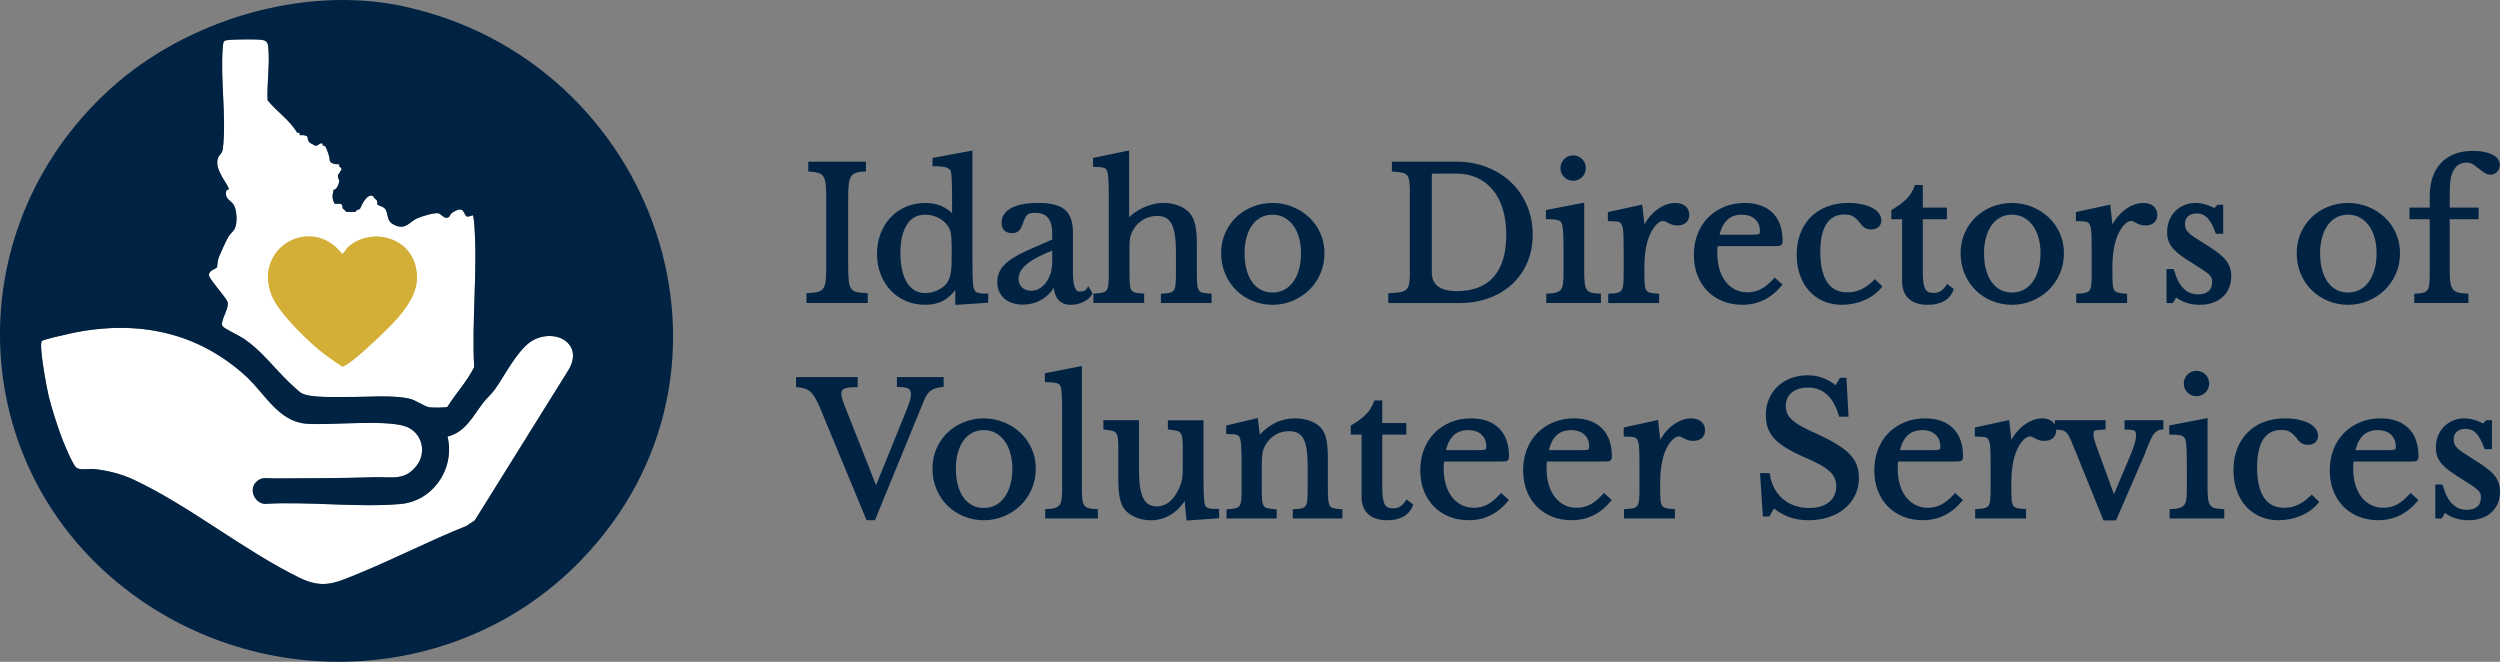
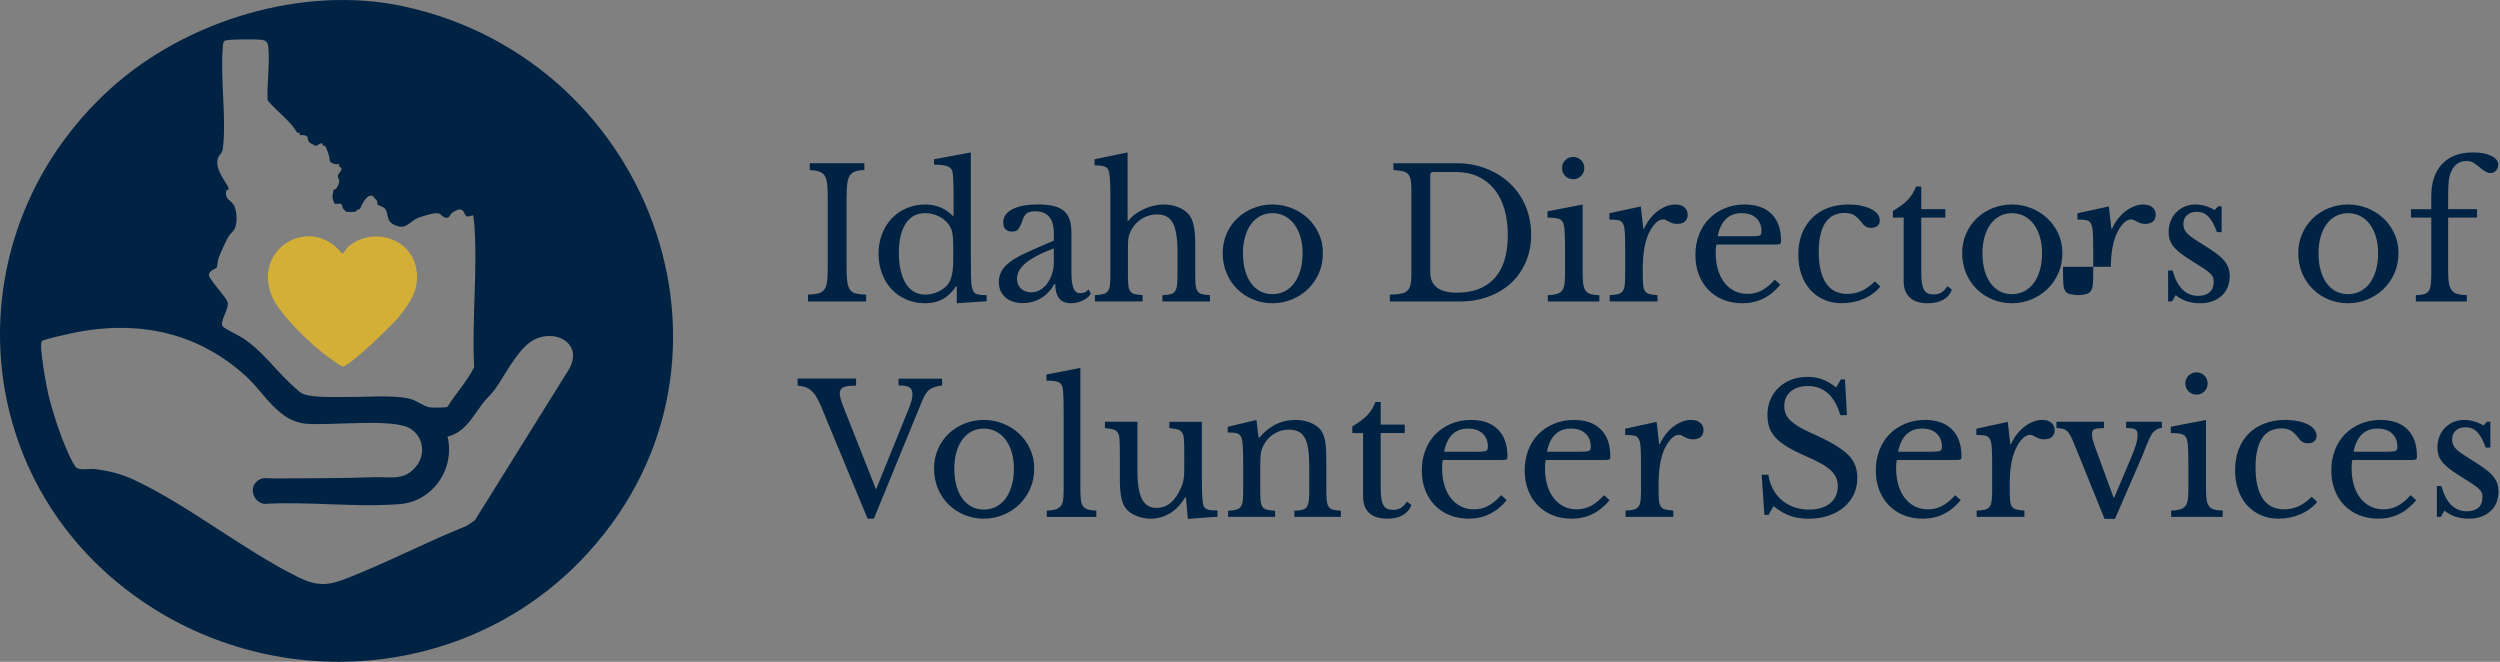
<svg xmlns="http://www.w3.org/2000/svg" id="Layer_2" data-name="Layer 2" viewBox="0 0 1606.29 425.21">
  <rect x="0" y="0" width="1606.29" height="425.21" fill="#808080" stroke="none" />
  <g id="V4">
    <g>
-       <path d="M1549.11,139.82h13.03v36.22c0,2.92-.12,5.25-.35,6.98-.23,1.73-.69,3.08-1.38,4.04-.69.96-1.69,1.62-3,1.96-1.31.35-3.04.56-5.19.63v4.04h32.76v-4.04c-2.46-.08-4.46-.33-6-.75-1.54-.42-2.75-1.19-3.63-2.31-.88-1.11-1.5-2.6-1.85-4.44s-.52-4.19-.52-7.04v-35.3h18.57v-5.42h-18.57v-9c0-3.92.13-7,.4-9.23.27-2.23.75-4.11,1.44-5.65,2-4.69,5.31-7.04,9.92-7.04,1.46,0,2.73.25,3.81.75,1.08.5,2.58,1.56,4.5,3.17,1.69,1.38,3.06,2.36,4.09,2.94,1.04.58,2.02.87,2.94.87,1.46,0,2.67-.52,3.63-1.56.96-1.04,1.44-2.33,1.44-3.86,0-2.31-1.5-4.19-4.5-5.65-3-1.46-6.88-2.19-11.65-2.19-8.61,0-15.25,2.48-19.9,7.44-4.65,4.96-6.98,11.86-6.98,20.71v8.31h-13.03v5.42ZM1516.58,138.84c2.38,1.27,4.42,3.04,6.11,5.31,1.69,2.27,3,4.98,3.92,8.13.92,3.15,1.38,6.65,1.38,10.5s-.46,7.5-1.38,10.73c-.92,3.23-2.23,6-3.92,8.31-1.69,2.31-3.73,4.08-6.11,5.31-2.38,1.23-5.04,1.85-7.96,1.85s-5.54-.61-7.84-1.85c-2.31-1.23-4.29-2.98-5.94-5.25-1.66-2.27-2.92-5.02-3.81-8.25-.89-3.23-1.33-6.84-1.33-10.84s.44-7.36,1.33-10.55c.88-3.19,2.15-5.92,3.81-8.19,1.65-2.27,3.65-4.02,6-5.25,2.34-1.23,4.94-1.85,7.79-1.85s5.57.63,7.96,1.9ZM1496.34,133.71c-3.88,1.54-7.29,3.69-10.21,6.46-2.92,2.77-5.23,6.08-6.92,9.92-1.69,3.85-2.54,8.04-2.54,12.57s.84,9.02,2.54,12.98c1.69,3.96,4,7.36,6.92,10.21,2.92,2.85,6.32,5.06,10.21,6.63,3.88,1.58,7.98,2.36,12.29,2.36s8.54-.81,12.46-2.42c3.92-1.61,7.36-3.84,10.32-6.69,2.96-2.84,5.31-6.23,7.04-10.15,1.73-3.92,2.59-8.23,2.59-12.92s-.87-8.71-2.59-12.52c-1.73-3.81-4.08-7.09-7.04-9.86-2.96-2.77-6.4-4.94-10.32-6.52-3.92-1.58-8.08-2.36-12.46-2.36s-8.4.77-12.29,2.31ZM1397.89,189.65c4.31,3.46,9.46,5.19,15.46,5.19s10.42-1.56,13.96-4.67c3.54-3.11,5.31-7.4,5.31-12.86,0-2.15-.35-4.08-1.04-5.77-.69-1.69-1.77-3.33-3.23-4.9-1.46-1.58-3.37-3.17-5.71-4.79-2.35-1.61-5.17-3.46-8.48-5.54-2-1.23-3.71-2.33-5.13-3.29-1.42-.96-2.6-1.9-3.52-2.83-.92-.92-1.6-1.86-2.02-2.83-.42-.96-.63-2.09-.63-3.4,0-2.46.79-4.38,2.36-5.77,1.58-1.38,3.67-2.08,6.29-2.08,2.92,0,5.38,1,7.38,3,2,2,3.84,5.35,5.54,10.04h3v-16.61h-2.19l-2.31,2.42c-1.69-1.08-3.65-1.94-5.88-2.6-2.23-.65-4.38-.98-6.46-.98-2.46,0-4.73.44-6.81,1.33-2.08.88-3.88,2.1-5.42,3.63-1.54,1.54-2.75,3.4-3.63,5.59-.88,2.19-1.33,4.6-1.33,7.21,0,2.15.33,4.04.98,5.65.65,1.61,1.63,3.13,2.94,4.56,1.31,1.42,2.92,2.83,4.84,4.21,1.92,1.38,4.19,2.88,6.81,4.5,2.84,1.77,5.13,3.23,6.86,4.38s3.08,2.17,4.04,3.06c.96.89,1.62,1.73,1.96,2.54.35.81.52,1.79.52,2.94,0,3.08-.91,5.36-2.71,6.86-1.81,1.5-4.25,2.25-7.32,2.25-7.92,0-13.38-5.42-16.38-16.26h-2.88v19.84h2.54l2.31-4.04ZM1356.25,171.43c0-3.07.17-6.02.52-8.82.35-2.81.83-5.32,1.44-7.56,1.15-4.08,2.77-7.44,4.84-10.09,2.08-2.65,4.15-3.98,6.23-3.98.69,0,1.33.15,1.9.46.58.31,1.19.63,1.85.98.65.35,1.4.67,2.25.98.85.31,1.88.46,3.11.46,2.15,0,3.81-.52,4.96-1.56,1.15-1.04,1.73-2.48,1.73-4.33,0-2-.71-3.59-2.13-4.79-1.42-1.19-3.37-1.79-5.83-1.79-2,0-3.96.39-5.88,1.15-1.92.77-3.77,1.83-5.54,3.17-1.77,1.35-3.4,2.98-4.9,4.9-1.5,1.92-2.75,4.04-3.75,6.34h-.46l-1.62-14.3-20.19,4.38v4.04c2.46,0,4.38.14,5.77.4,1.38.27,2.4,1.1,3.06,2.48.65,1.38,1.04,3.54,1.15,6.46.12,2.92.17,7,.17,12.23v13.5c0,2.92-.1,5.25-.29,6.98-.19,1.73-.63,3.06-1.33,3.98s-1.69,1.56-3,1.9c-1.31.35-3.08.56-5.31.63v4.04h30.68v-4.04c-2.23-.15-3.96-.38-5.19-.69-1.23-.31-2.17-.94-2.83-1.9-.65-.96-1.06-2.36-1.21-4.21-.16-1.85-.23-4.34-.23-7.5v-3.92ZM1300.65,138.84c2.38,1.27,4.42,3.04,6.11,5.31,1.69,2.27,3,4.98,3.92,8.13.92,3.15,1.38,6.65,1.38,10.5s-.46,7.5-1.38,10.73c-.92,3.23-2.23,6-3.92,8.31-1.69,2.31-3.73,4.08-6.11,5.31-2.38,1.23-5.04,1.85-7.96,1.85s-5.54-.61-7.84-1.85c-2.31-1.23-4.29-2.98-5.94-5.25-1.66-2.27-2.92-5.02-3.81-8.25-.89-3.23-1.33-6.84-1.33-10.84s.44-7.36,1.33-10.55c.88-3.19,2.15-5.92,3.81-8.19,1.65-2.27,3.65-4.02,6-5.25,2.34-1.23,4.94-1.85,7.79-1.85s5.57.63,7.96,1.9ZM1280.4,133.71c-3.88,1.54-7.29,3.69-10.21,6.46-2.92,2.77-5.23,6.08-6.92,9.92-1.69,3.85-2.54,8.04-2.54,12.57s.84,9.02,2.54,12.98c1.69,3.96,4,7.36,6.92,10.21,2.92,2.85,6.32,5.06,10.21,6.63,3.88,1.58,7.98,2.36,12.29,2.36s8.54-.81,12.46-2.42c3.92-1.61,7.36-3.84,10.32-6.69,2.96-2.84,5.31-6.23,7.04-10.15,1.73-3.92,2.59-8.23,2.59-12.92s-.87-8.71-2.59-12.52c-1.73-3.81-4.08-7.09-7.04-9.86-2.96-2.77-6.4-4.94-10.32-6.52-3.92-1.58-8.08-2.36-12.46-2.36s-8.4.77-12.29,2.31ZM1223.13,139.82v40.95c0,4.54,1.33,8.02,3.98,10.44s6.52,3.63,11.59,3.63c3.92,0,7.21-.75,9.86-2.25,2.65-1.5,4.52-3.67,5.59-6.52l-2.88-2.19c-1.31,1.92-2.63,3.29-3.98,4.09-1.35.81-2.98,1.21-4.9,1.21-1.54,0-2.81-.23-3.81-.69-1-.46-1.81-1.25-2.42-2.36-.62-1.11-1.06-2.6-1.33-4.44-.27-1.85-.4-4.11-.4-6.81v-35.07h15.46v-5.42h-15.46v-14.53h-3.35c-1.23,3.31-3,6.15-5.31,8.54-2.31,2.38-5.5,4.77-9.57,7.15v4.27h6.92ZM1204.68,180.77c-2.92,2.85-5.81,4.9-8.65,6.17-2.85,1.27-5.88,1.9-9.11,1.9-6,0-10.55-2.29-13.67-6.86-3.11-4.57-4.67-11.28-4.67-20.13,0-8.23,1.4-14.46,4.21-18.69,2.81-4.23,6.94-6.34,12.4-6.34,2.23,0,4.05.37,5.48,1.1,1.42.73,2.9,1.98,4.44,3.75,1.46,2,2.65,3.29,3.58,3.86s2.08.87,3.46.87c1.77,0,3.15-.42,4.15-1.27,1-.85,1.5-2.04,1.5-3.58,0-1.46-.5-2.83-1.5-4.09-1-1.27-2.41-2.35-4.21-3.23-1.81-.88-3.94-1.58-6.4-2.08-2.46-.5-5.19-.75-8.19-.75-4.77,0-9.13.75-13.09,2.25-3.96,1.5-7.34,3.65-10.15,6.46-2.81,2.81-4.98,6.19-6.52,10.15-1.54,3.96-2.31,8.4-2.31,13.32s.67,8.96,2.02,12.8c1.34,3.85,3.25,7.13,5.71,9.86,2.46,2.73,5.4,4.84,8.82,6.34,3.42,1.5,7.17,2.25,11.25,2.25,5.08,0,9.8-.94,14.19-2.83,4.38-1.88,7.96-4.52,10.73-7.9l-3.46-3.35ZM1103.63,151.82c2-9.92,7.15-14.88,15.46-14.88,3.92,0,7.02,1.06,9.29,3.17,2.27,2.12,3.4,4.94,3.4,8.48,0,.69-.08,1.25-.23,1.67-.16.42-.46.75-.92.98s-1.15.39-2.08.46c-.92.08-2.15.12-3.69.12h-21.22ZM1140.31,179.73c-2.92,3.23-5.77,5.56-8.54,6.98-2.77,1.42-5.77,2.13-9,2.13s-5.86-.63-8.36-1.9c-2.5-1.27-4.65-3.06-6.46-5.36-1.81-2.31-3.19-5.09-4.15-8.36-.96-3.27-1.44-6.9-1.44-10.9,0-1.08.04-2.06.12-2.94.08-.88.19-1.63.35-2.25h37.95c1.54,0,2.52-.12,2.94-.35.42-.23.63-.88.63-1.96,0-7.54-2.04-13.32-6.11-17.36-4.08-4.04-9.84-6.06-17.3-6.06-4.61,0-8.86.81-12.75,2.42-3.88,1.61-7.23,3.85-10.04,6.69-2.81,2.85-4.98,6.27-6.52,10.27-1.54,4-2.31,8.35-2.31,13.03s.73,8.82,2.19,12.63c1.46,3.81,3.52,7.08,6.17,9.81,2.65,2.73,5.83,4.84,9.52,6.34,3.69,1.5,7.8,2.25,12.34,2.25,9.69,0,17.8-3.96,24.34-11.88l-3.58-3.23ZM1055.53,171.43c0-3.07.17-6.02.52-8.82.35-2.81.83-5.32,1.44-7.56,1.15-4.08,2.77-7.44,4.84-10.09,2.08-2.65,4.15-3.98,6.23-3.98.69,0,1.33.15,1.9.46.58.31,1.19.63,1.85.98.65.35,1.4.67,2.25.98.85.31,1.88.46,3.11.46,2.15,0,3.81-.52,4.96-1.56,1.15-1.04,1.73-2.48,1.73-4.33,0-2-.71-3.59-2.13-4.79-1.42-1.19-3.37-1.79-5.83-1.79-2,0-3.96.39-5.88,1.15-1.92.77-3.77,1.83-5.54,3.17-1.77,1.35-3.4,2.98-4.9,4.9-1.5,1.92-2.75,4.04-3.75,6.34h-.46l-1.62-14.3-20.19,4.38v4.04c2.46,0,4.38.14,5.77.4,1.38.27,2.4,1.1,3.06,2.48.65,1.38,1.04,3.54,1.15,6.46.12,2.92.17,7,.17,12.23v13.5c0,2.92-.1,5.25-.29,6.98-.19,1.73-.63,3.06-1.33,3.98s-1.69,1.56-3,1.9c-1.31.35-3.08.56-5.31.63v4.04h30.68v-4.04c-2.23-.15-3.96-.38-5.19-.69-1.23-.31-2.17-.94-2.83-1.9-.65-.96-1.06-2.36-1.21-4.21-.16-1.85-.23-4.34-.23-7.5v-3.92ZM1005.7,113.06c1.38,1.38,3.07,2.08,5.08,2.08s3.69-.69,5.08-2.08c1.38-1.38,2.08-3.07,2.08-5.08s-.69-3.69-2.08-5.08c-1.38-1.38-3.08-2.08-5.08-2.08s-3.69.69-5.08,2.08c-1.38,1.38-2.08,3.08-2.08,5.08s.69,3.69,2.08,5.08ZM1016.89,131.4l-22.61,4.38v4.04c3.84,0,6.46.33,7.84.98,1.38.65,2.27,1.87,2.65,3.63.31,1.08.52,3.06.63,5.94s.17,6.56.17,11.02v14.77c0,2.69-.14,4.9-.4,6.63-.27,1.73-.81,3.08-1.62,4.04-.81.96-1.94,1.65-3.4,2.08-1.46.42-3.35.67-5.65.75v4.04h33.11v-4.04c-2.31-.08-4.15-.31-5.54-.69-1.38-.38-2.46-1.1-3.23-2.13-.77-1.04-1.29-2.46-1.56-4.27-.27-1.81-.4-4.21-.4-7.21v-43.95ZM935.57,110.52c5.15,0,9.76.92,13.84,2.77,4.08,1.85,7.56,4.5,10.44,7.96s5.09,7.69,6.63,12.69c1.54,5,2.31,10.69,2.31,17.07,0,12.15-2.81,21.36-8.42,27.63-5.61,6.27-13.69,9.4-24.22,9.4-11.46,0-17.19-4.38-17.19-13.15v-62.4c0-1.31.65-1.96,1.96-1.96h14.65ZM938.1,193.69c6.69,0,12.84-1.06,18.46-3.17,5.61-2.11,10.44-5.06,14.48-8.82,4.04-3.77,7.17-8.29,9.4-13.55,2.23-5.27,3.35-11.05,3.35-17.36s-1.19-12.73-3.58-18.34c-2.38-5.61-5.71-10.46-9.98-14.53-4.27-4.08-9.34-7.27-15.23-9.57s-12.29-3.46-19.21-3.46h-40.49v4.38c2.46.16,4.46.4,6,.75,1.54.35,2.71,1,3.52,1.96.81.96,1.34,2.27,1.61,3.92.27,1.65.4,3.83.4,6.52v53.75c0,2.77-.17,4.98-.52,6.63-.35,1.65-1.02,2.96-2.02,3.92-1,.96-2.4,1.61-4.21,1.96-1.81.35-4.17.56-7.09.63v4.38h45.1ZM825.52,138.84c2.38,1.27,4.42,3.04,6.11,5.31,1.69,2.27,3,4.98,3.92,8.13.92,3.15,1.38,6.65,1.38,10.5s-.46,7.5-1.38,10.73c-.92,3.23-2.23,6-3.92,8.31-1.69,2.31-3.73,4.08-6.11,5.31-2.38,1.23-5.04,1.85-7.96,1.85s-5.54-.61-7.84-1.85c-2.31-1.23-4.29-2.98-5.94-5.25-1.66-2.27-2.92-5.02-3.81-8.25-.89-3.23-1.33-6.84-1.33-10.84s.44-7.36,1.33-10.55c.88-3.19,2.15-5.92,3.81-8.19,1.65-2.27,3.65-4.02,6-5.25,2.34-1.23,4.94-1.85,7.79-1.85s5.57.63,7.96,1.9ZM805.28,133.71c-3.88,1.54-7.29,3.69-10.21,6.46-2.92,2.77-5.23,6.08-6.92,9.92-1.69,3.85-2.54,8.04-2.54,12.57s.84,9.02,2.54,12.98c1.69,3.96,4,7.36,6.92,10.21,2.92,2.85,6.32,5.06,10.21,6.63,3.88,1.58,7.98,2.36,12.29,2.36s8.54-.81,12.46-2.42c3.92-1.61,7.36-3.84,10.32-6.69,2.96-2.84,5.31-6.23,7.04-10.15,1.73-3.92,2.59-8.23,2.59-12.92s-.87-8.71-2.59-12.52c-1.73-3.81-4.08-7.09-7.04-9.86-2.96-2.77-6.4-4.94-10.32-6.52-3.92-1.58-8.08-2.36-12.46-2.36s-8.4.77-12.29,2.31ZM724.71,160.58c0-1.77.02-3.25.06-4.44.04-1.19.13-2.25.29-3.17.15-.92.36-1.75.63-2.48.27-.73.59-1.52.98-2.36,1.69-3.23,4.02-5.77,6.98-7.61,2.96-1.85,6.25-2.77,9.86-2.77,4.69,0,8.04,1.83,10.04,5.48,2,3.65,3,9.79,3,18.4v14.53c0,2.92-.1,5.25-.29,6.98-.19,1.73-.62,3.06-1.27,3.98-.65.92-1.63,1.56-2.94,1.9-1.31.35-3.04.56-5.19.63v4.04h30.57v-4.04c-2.23-.15-3.96-.38-5.19-.69-1.23-.31-2.17-.96-2.83-1.96-.65-1-1.06-2.4-1.21-4.21-.16-1.81-.23-4.29-.23-7.44v-18.46c0-4.92-.31-8.82-.92-11.71-.62-2.88-1.58-5.21-2.88-6.98-1.62-2.08-3.9-3.73-6.86-4.96-2.96-1.23-6.21-1.85-9.75-1.85-2.08,0-4.21.27-6.4.81-2.19.54-4.29,1.27-6.29,2.19-2,.92-3.86,2.02-5.59,3.29-1.73,1.27-3.17,2.67-4.33,4.21h-.46v-43.95l-21.22,4.38v3.92c1.69,0,3.11.08,4.27.23,1.15.16,2.08.4,2.77.75s1.21.81,1.56,1.38c.35.58.59,1.33.75,2.25.31,1.38.52,3.42.63,6.11.12,2.69.17,6.31.17,10.84v48.33c0,2.92-.1,5.25-.29,6.98-.19,1.73-.63,3.06-1.33,3.98-.69.92-1.69,1.54-3,1.85-1.31.31-3.08.54-5.31.69v4.04h30.68v-4.04c-2.23-.15-3.96-.38-5.19-.69-1.23-.31-2.17-.94-2.83-1.9-.65-.96-1.06-2.36-1.21-4.21-.16-1.85-.23-4.34-.23-7.5v-14.77ZM660.46,161.85c-3.46,1.54-6.38,3.06-8.77,4.56-2.38,1.5-4.31,3.02-5.77,4.56-1.46,1.54-2.52,3.15-3.17,4.84-.65,1.69-.98,3.46-.98,5.31,0,4.15,1.38,7.46,4.15,9.92,2.77,2.46,6.58,3.69,11.42,3.69,4.31,0,8.23-1.1,11.77-3.29,3.54-2.19,6.3-5.17,8.31-8.94h.58c0,3.92.83,6.96,2.48,9.11,1.65,2.15,4.17,3.23,7.56,3.23,2.69,0,5.27-.6,7.73-1.79,2.46-1.19,4.15-2.67,5.08-4.44l-1.61-2.77c-.69,1.15-1.54,1.87-2.54,2.13-1,.27-2.04.4-3.11.4-3.46,0-5.19-4.38-5.19-13.15v-25.84c0-6.54-1.61-11.17-4.84-13.9-3.23-2.73-8.69-4.1-16.38-4.1-7.23,0-12.8,1.02-16.73,3.06-3.92,2.04-5.88,4.9-5.88,8.59s1.92,5.77,5.77,5.77c1.54,0,2.71-.36,3.52-1.1.81-.73,1.63-2.21,2.48-4.44.46-1.46.94-2.69,1.44-3.69.5-1,1.06-1.77,1.67-2.31.62-.54,1.38-.92,2.31-1.15.92-.23,2.04-.35,3.34-.35,8,0,12,4.69,12,14.07v4.73l-16.61,7.27ZM677.07,168.66c0,2.62-.39,5.1-1.15,7.44-.77,2.35-1.81,4.38-3.11,6.11-1.31,1.73-2.83,3.1-4.56,4.1-1.73,1-3.6,1.5-5.59,1.5-2.77,0-5-.81-6.69-2.42-1.69-1.62-2.54-3.69-2.54-6.23,0-1.69.4-3.35,1.21-4.96.81-1.62,2.13-3.23,3.98-4.84,1.84-1.62,4.29-3.23,7.32-4.84,3.04-1.62,6.75-3.27,11.13-4.96v9.11ZM612.48,166.12c0,4.15-.23,7.42-.69,9.8-.46,2.38-1.23,4.42-2.31,6.11-.77,1.15-1.73,2.17-2.88,3.06-1.15.89-2.4,1.65-3.75,2.31-1.35.65-2.73,1.14-4.15,1.44-1.42.31-2.83.46-4.21.46-2.77,0-5.21-.63-7.33-1.9-2.12-1.27-3.88-3.07-5.31-5.42-1.42-2.35-2.5-5.17-3.23-8.48-.73-3.31-1.1-7-1.1-11.07,0-7.84,1.44-14.05,4.33-18.63,2.88-4.57,7.09-6.86,12.63-6.86,2.69,0,5.4.6,8.13,1.79,2.73,1.19,4.98,2.94,6.75,5.25,1.23,1.54,2.06,3.35,2.48,5.42.42,2.08.63,5.12.63,9.11v7.61ZM614.78,194.84l19.15-1.27v-3.92c-1.77,0-3.21-.08-4.33-.23-1.12-.15-2-.4-2.65-.75-.65-.35-1.15-.83-1.5-1.44-.35-.61-.63-1.38-.87-2.31-.39-1.46-.62-3.9-.69-7.32-.08-3.42-.12-7.79-.12-13.09v-66.56l-23.65,4.38v3.46c4,0,6.88.35,8.65,1.04,1.77.69,2.84,1.89,3.23,3.58.23,1.08.4,3.08.52,6,.12,2.92.17,6.58.17,10.96v11.77c-2.69-2.69-5.48-4.65-8.36-5.88-2.88-1.23-6.17-1.85-9.86-1.85-4.31,0-8.31.79-12,2.36-3.69,1.58-6.86,3.77-9.52,6.58-2.65,2.81-4.73,6.15-6.23,10.04-1.5,3.88-2.25,8.09-2.25,12.63s.75,8.88,2.25,12.8,3.58,7.29,6.23,10.09c2.65,2.81,5.81,5,9.46,6.57,3.65,1.58,7.67,2.36,12.05,2.36s7.9-.83,11.02-2.48c3.11-1.65,6.06-4.44,8.82-8.36h.46v10.84ZM543.96,126.67c0-3.46.13-6.3.4-8.54.27-2.23.81-3.98,1.61-5.25.81-1.27,1.96-2.17,3.46-2.71,1.5-.54,3.48-.85,5.94-.92v-4.38h-35.07v4.38c2.46.16,4.46.48,6,.98,1.54.5,2.71,1.37,3.52,2.6.81,1.23,1.34,2.9,1.61,5.02.27,2.12.4,4.79.4,8.02v46.83c0,3.62-.15,6.48-.46,8.59-.31,2.12-.92,3.75-1.85,4.9-.92,1.15-2.21,1.94-3.86,2.36-1.65.42-3.83.67-6.52.75v4.38h37.37v-4.38c-2.69-.08-4.86-.31-6.52-.69-1.65-.38-2.92-1.19-3.81-2.42-.89-1.23-1.48-2.96-1.79-5.19-.31-2.23-.46-5.27-.46-9.11v-45.22Z" fill="#002344" />
-       <path d="M1549.11,139.82v1h12.03v35.22c0,2.9-.12,5.19-.34,6.85-.21,1.63-.65,2.82-1.21,3.58-.55.76-1.31,1.27-2.44,1.58-1.2.32-2.87.53-4.97.6l-.96.03v6h34.76v-6.01l-.97-.03c-2.41-.07-4.34-.32-5.76-.71-1.37-.38-2.37-1.03-3.12-1.96-.76-.95-1.32-2.27-1.65-4-.33-1.76-.5-4.05-.5-6.85v-34.3h18.57v-7.42h-18.57v-8c0-3.9.13-6.94.4-9.11.26-2.16.72-3.94,1.36-5.36v-.02c1.95-4.42,4.76-6.39,9.01-6.43,1.35,0,2.47.23,3.38.66.92.42,2.39,1.44,4.28,3.03,1.73,1.41,3.12,2.42,4.25,3.05,1.15.64,2.29.99,3.43.99,1.7.01,3.24-.64,4.37-1.88,1.14-1.22,1.72-2.8,1.71-4.54.01-2.8-1.9-5.04-5.06-6.55-3.19-1.55-7.22-2.29-12.09-2.29-8.79,0-15.76,2.56-20.63,7.76-4.87,5.18-7.25,12.38-7.25,21.39v7.3h-13.03v7.42h1v-1h1v-4.42h13.03v-9.31c0-8.68,2.27-15.28,6.71-20.02,4.44-4.72,10.74-7.12,19.17-7.12,4.67,0,8.4.72,11.21,2.09,2.84,1.41,3.93,2.94,3.94,4.75,0,1.33-.39,2.33-1.18,3.19-.8.84-1.68,1.22-2.9,1.24-.71,0-1.53-.22-2.46-.74-.95-.52-2.28-1.48-3.95-2.84-1.95-1.63-3.48-2.73-4.71-3.3-1.24-.57-2.66-.84-4.23-.84-4.98-.04-8.78,2.69-10.84,7.64l.92.39-.91-.41c-.75,1.66-1.24,3.64-1.52,5.94-.28,2.3-.41,5.4-.41,9.35v10h18.57v3.42h-18.57s0,36.3,0,36.3c0,2.89.17,5.28.54,7.22.37,1.96,1.03,3.6,2.04,4.88,1.02,1.29,2.44,2.19,4.15,2.65,1.65.45,3.72.71,6.23.79l.03-1h-1v3.04h-30.76v-3.04h-1l.04,1c2.2-.08,3.99-.29,5.41-.67,1.48-.39,2.72-1.18,3.56-2.34.83-1.15,1.32-2.66,1.56-4.49.24-1.8.35-4.16.35-7.11v-37.22h-14.03v1h1-1ZM1516.58,138.84l-.47.88c2.25,1.2,4.17,2.86,5.78,5.02,1.61,2.16,2.87,4.76,3.76,7.81.89,3.05,1.34,6.45,1.34,10.22s-.45,7.33-1.35,10.45c-.9,3.14-2.16,5.79-3.77,7.99-1.61,2.19-3.52,3.85-5.76,5.01-2.24,1.15-4.72,1.73-7.5,1.73-2.79,0-5.22-.58-7.37-1.73-2.17-1.16-4.03-2.79-5.6-4.95-1.57-2.15-2.79-4.79-3.65-7.92-.86-3.13-1.29-6.65-1.29-10.58s.43-7.2,1.29-10.29c.86-3.1,2.08-5.71,3.65-7.87,1.57-2.15,3.45-3.79,5.66-4.95,2.2-1.15,4.62-1.73,7.32-1.73,2.78,0,5.25.6,7.49,1.79l.47-.88.47-.88c-2.53-1.35-5.36-2.02-8.43-2.02-2.99,0-5.76.65-8.25,1.96-2.49,1.3-4.61,3.17-6.34,5.55-1.74,2.38-3.05,5.23-3.96,8.51-.91,3.29-1.36,6.9-1.36,10.82s.45,7.78,1.36,11.11c.91,3.32,2.22,6.19,3.96,8.57,1.73,2.38,3.83,4.24,6.28,5.54,2.46,1.31,5.25,1.96,8.31,1.96,3.06,0,5.88-.65,8.42-1.96,2.52-1.3,4.69-3.18,6.46-5.6,1.77-2.42,3.13-5.3,4.08-8.62.95-3.33,1.42-7,1.42-11s-.47-7.52-1.42-10.78c-.95-3.25-2.31-6.07-4.08-8.45-1.77-2.38-3.93-4.25-6.45-5.59l-.47.88ZM1496.34,133.71l-.37-.93c-4,1.58-7.51,3.81-10.53,6.66-3.02,2.86-5.41,6.29-7.15,10.24-1.75,3.98-2.62,8.32-2.62,12.98,0,4.81.87,9.28,2.62,13.37,1.74,4.07,4.12,7.59,7.14,10.53,3.01,2.94,6.53,5.22,10.53,6.84,4,1.62,8.23,2.44,12.66,2.44,4.51,0,8.8-.83,12.84-2.5,4.03-1.66,7.58-3.96,10.64-6.89,3.06-2.94,5.48-6.44,7.26-10.47,1.79-4.06,2.68-8.51,2.68-13.32,0-4.66-.89-8.99-2.68-12.93-1.78-3.92-4.21-7.32-7.26-10.18-3.05-2.85-6.6-5.09-10.63-6.71-4.04-1.62-8.33-2.44-12.83-2.44-4.43,0-8.65.79-12.65,2.38l.37.93.37.93c3.77-1.49,7.73-2.24,11.92-2.24,4.26,0,8.28.77,12.08,2.29,3.81,1.53,7.14,3.64,10.01,6.32,2.86,2.68,5.13,5.85,6.81,9.55,1.67,3.67,2.5,7.69,2.5,12.1,0,4.57-.84,8.73-2.51,12.52-1.68,3.81-3.95,7.08-6.81,9.83-2.87,2.76-6.2,4.92-10.01,6.49-3.8,1.56-7.82,2.35-12.08,2.35-4.19,0-8.15-.76-11.91-2.29-3.77-1.53-7.06-3.67-9.89-6.42-2.83-2.75-5.06-6.04-6.7-9.88-1.64-3.83-2.46-8.01-2.46-12.58,0-4.41.82-8.46,2.45-12.17,1.64-3.73,3.87-6.92,6.69-9.6,2.83-2.68,6.12-4.76,9.89-6.26l-.37-.93ZM1397.89,189.65l-.63.78c4.48,3.61,9.89,5.42,16.08,5.41,5.94,0,10.87-1.62,14.62-4.92,3.77-3.31,5.66-7.94,5.65-13.61,0-2.26-.36-4.32-1.11-6.15-.75-1.82-1.9-3.55-3.42-5.2-1.53-1.65-3.49-3.29-5.88-4.93-2.36-1.63-5.2-3.48-8.51-5.56-2-1.23-3.7-2.32-5.1-3.27-1.38-.93-2.51-1.84-3.37-2.7-.86-.86-1.45-1.7-1.81-2.52-.36-.81-.55-1.8-.55-3,.01-2.25.68-3.83,2.02-5.02,1.37-1.19,3.18-1.82,5.63-1.83,2.69.01,4.84.89,6.67,2.71,1.83,1.82,3.64,5.05,5.3,9.67l.24.66h4.7v-18.61h-3.62l-2.6,2.73.72.69.54-.84c-1.78-1.13-3.83-2.03-6.14-2.71-2.31-.68-4.56-1.02-6.74-1.02-2.58,0-4.99.47-7.2,1.41-2.19.93-4.11,2.22-5.74,3.85-1.64,1.64-2.93,3.62-3.85,5.93-.94,2.32-1.4,4.86-1.4,7.58,0,2.25.34,4.27,1.05,6.03.7,1.73,1.75,3.36,3.13,4.86,1.36,1.48,3.03,2.93,5,4.34,1.95,1.4,4.23,2.91,6.86,4.54,2.84,1.76,5.12,3.22,6.83,4.36,1.7,1.13,3.01,2.13,3.92,2.96.89.82,1.46,1.58,1.72,2.19.28.65.44,1.49.44,2.55-.01,2.9-.82,4.82-2.35,6.09-1.59,1.31-3.77,2.02-6.69,2.02-7.38-.03-12.4-4.87-15.42-15.53l-.2-.73h-4.64v21.84h4.12l2.6-4.54-.87-.5-.63.78.63-.78-.87-.5-2.02,3.53h-.96v-17.84h1.88s0-1,0-1l-.96.27c2.99,11.02,8.88,17.03,17.34,17,3.23,0,5.93-.8,7.96-2.48,2.08-1.72,3.08-4.38,3.07-7.63,0-1.25-.19-2.37-.6-3.34-.43-.99-1.18-1.93-2.2-2.88-1.02-.94-2.4-1.98-4.16-3.15-1.75-1.16-4.04-2.63-6.89-4.4-2.6-1.61-4.85-3.09-6.75-4.46-1.88-1.35-3.44-2.71-4.69-4.08-1.24-1.35-2.15-2.76-2.75-4.25-.6-1.47-.91-3.22-.91-5.28,0-2.5.42-4.77,1.25-6.83.84-2.08,1.97-3.82,3.41-5.26,1.45-1.44,3.14-2.58,5.11-3.42,1.95-.83,4.07-1.25,6.41-1.25,1.97,0,4.03.31,6.18.94,2.15.63,4.03,1.46,5.63,2.48l.69.44,2.58-2.71h.76v14.61h-2s0,1,0,1l.94-.34c-1.72-4.76-3.6-8.22-5.77-10.4-2.17-2.18-4.94-3.3-8.09-3.29-2.78,0-5.16.75-6.95,2.33-1.81,1.58-2.72,3.85-2.7,6.52,0,1.41.23,2.69.72,3.81.48,1.1,1.24,2.14,2.23,3.13.98.98,2.2,1.96,3.67,2.95,1.44.97,3.16,2.08,5.17,3.31,3.29,2.07,6.1,3.9,8.44,5.51,2.3,1.58,4.15,3.14,5.54,4.64,1.39,1.5,2.4,3.04,3.04,4.6.63,1.55.96,3.34.96,5.39-.01,5.25-1.66,9.19-4.97,12.11-3.33,2.93-7.7,4.42-13.3,4.42-5.81,0-10.7-1.66-14.83-4.97l-.91-.73-.58,1.02.87.5ZM1356.25,171.43h1c0-3.04.17-5.94.51-8.7.34-2.77.81-5.24,1.41-7.41,1.12-3.97,2.69-7.22,4.67-9.74,1.99-2.54,3.83-3.61,5.44-3.6.54,0,1,.12,1.43.34.58.31,1.19.63,1.85.98.7.37,1.49.72,2.38,1.04.99.36,2.14.52,3.46.52,2.3,0,4.24-.56,5.63-1.81,1.39-1.24,2.07-3.02,2.06-5.07.02-2.23-.84-4.19-2.49-5.55-1.65-1.38-3.85-2.02-6.47-2.02-2.13,0-4.22.41-6.25,1.22-2.01.81-3.94,1.91-5.77,3.31-1.84,1.4-3.54,3.1-5.08,5.08-1.55,1.99-2.85,4.18-3.88,6.56l.92.4v-1h-.46v1l.99-.11-1.74-15.4-22.06,4.79v5.84h1c2.42,0,4.3.14,5.58.39,1.09.23,1.77.77,2.34,1.93.56,1.16.95,3.22,1.06,6.07.11,2.9.17,6.97.17,12.19v13.5c0,2.9-.1,5.2-.28,6.87-.18,1.62-.59,2.78-1.13,3.49-.55.72-1.32,1.23-2.46,1.54-1.19.32-2.9.53-5.08.6l-.97.03v6h32.68v-5.97l-.93-.06c-2.2-.15-3.88-.38-5.02-.67-1.04-.27-1.72-.74-2.24-1.49-.51-.74-.9-1.99-1.04-3.73-.15-1.8-.23-4.28-.23-7.42v-3.92h-2v3.92c0,3.17.08,5.69.23,7.58.17,1.94.58,3.51,1.38,4.69.78,1.17,1.98,1.96,3.41,2.31,1.33.33,3.1.56,5.36.72l.07-1h-1v3.04h-28.68v-3.04h-1l.03,1c2.28-.08,4.1-.29,5.53-.67,1.47-.39,2.71-1.15,3.54-2.27.85-1.13,1.31-2.63,1.52-4.47.2-1.79.29-4.14.29-7.09v-13.5c0-5.24-.06-9.32-.17-12.27-.12-2.99-.5-5.24-1.25-6.85-.74-1.61-2.09-2.73-3.77-3.03-1.49-.29-3.46-.42-5.96-.42v1h1v-3.23l18.32-3.98,1.59,14.09h2.01l.26-.6c.97-2.23,2.17-4.27,3.62-6.13,1.45-1.86,3.02-3.43,4.72-4.72,1.7-1.29,3.47-2.31,5.3-3.04,1.81-.72,3.64-1.08,5.51-1.08,2.31,0,3.98.55,5.18,1.56,1.2,1.02,1.76,2.25,1.78,4.02-.01,1.65-.48,2.74-1.4,3.58-.91.82-2.29,1.3-4.29,1.3-1.15,0-2.07-.15-2.77-.4-.81-.29-1.52-.6-2.12-.92-.65-.35-1.27-.67-1.84-.98-.72-.39-1.53-.58-2.37-.58-2.54.01-4.86,1.6-7.02,4.36-2.18,2.78-3.84,6.27-5.02,10.44-.63,2.3-1.12,4.86-1.47,7.71-.35,2.85-.53,5.83-.53,8.95h1ZM1300.65,138.84l-.47.88c2.25,1.2,4.17,2.86,5.78,5.02,1.61,2.16,2.87,4.76,3.76,7.81.89,3.05,1.34,6.45,1.34,10.22s-.45,7.33-1.35,10.45c-.9,3.14-2.16,5.79-3.77,7.99-1.61,2.19-3.52,3.85-5.76,5.01-2.24,1.15-4.72,1.73-7.5,1.73-2.79,0-5.22-.58-7.37-1.73-2.17-1.16-4.03-2.79-5.6-4.95-1.57-2.15-2.79-4.79-3.65-7.92-.86-3.13-1.29-6.65-1.29-10.58s.43-7.2,1.29-10.29c.86-3.1,2.08-5.71,3.65-7.87,1.57-2.15,3.45-3.79,5.66-4.95,2.2-1.15,4.62-1.73,7.32-1.73,2.78,0,5.25.6,7.49,1.79l.47-.88.47-.88c-2.53-1.35-5.36-2.02-8.43-2.02-2.99,0-5.76.65-8.25,1.96-2.49,1.3-4.61,3.17-6.34,5.55-1.74,2.38-3.05,5.23-3.96,8.51-.91,3.29-1.36,6.9-1.36,10.82s.45,7.78,1.36,11.11c.91,3.32,2.22,6.19,3.96,8.57,1.73,2.38,3.83,4.24,6.28,5.54,2.46,1.31,5.25,1.96,8.31,1.96,3.06,0,5.88-.65,8.42-1.96,2.52-1.3,4.69-3.18,6.46-5.6,1.77-2.42,3.13-5.3,4.08-8.62.95-3.33,1.42-7,1.42-11s-.47-7.52-1.42-10.78c-.95-3.25-2.31-6.07-4.08-8.45-1.77-2.38-3.93-4.25-6.45-5.59l-.47.88ZM1280.4,133.71l-.37-.93c-4,1.58-7.51,3.81-10.53,6.66-3.02,2.86-5.41,6.29-7.15,10.24-1.75,3.98-2.62,8.32-2.62,12.98,0,4.81.87,9.28,2.62,13.37,1.74,4.07,4.12,7.59,7.14,10.53,3.01,2.94,6.53,5.22,10.53,6.84,4,1.62,8.23,2.44,12.66,2.44,4.51,0,8.8-.83,12.84-2.5,4.03-1.66,7.58-3.96,10.64-6.89,3.06-2.94,5.48-6.44,7.26-10.47,1.79-4.06,2.68-8.51,2.68-13.32,0-4.66-.89-8.99-2.68-12.93-1.78-3.92-4.21-7.32-7.26-10.18-3.05-2.85-6.6-5.09-10.63-6.71-4.04-1.62-8.33-2.44-12.83-2.44-4.43,0-8.65.79-12.65,2.38l.37.93.37.93c3.77-1.49,7.73-2.24,11.92-2.24,4.26,0,8.28.77,12.08,2.29,3.81,1.53,7.14,3.64,10.01,6.32,2.86,2.68,5.13,5.85,6.81,9.55,1.67,3.67,2.5,7.69,2.5,12.1,0,4.57-.84,8.73-2.51,12.52-1.68,3.81-3.95,7.08-6.81,9.83-2.87,2.76-6.2,4.92-10.01,6.49-3.8,1.56-7.82,2.35-12.08,2.35-4.19,0-8.15-.76-11.91-2.29-3.77-1.53-7.06-3.67-9.89-6.42-2.83-2.75-5.06-6.04-6.7-9.88-1.64-3.83-2.46-8.01-2.46-12.58,0-4.41.82-8.46,2.45-12.17,1.64-3.73,3.87-6.92,6.69-9.6,2.83-2.68,6.12-4.76,9.89-6.26l-.37-.93ZM1223.13,139.82h-1v40.95c0,4.72,1.41,8.54,4.31,11.18,2.9,2.65,7.04,3.9,12.27,3.9,4.05,0,7.51-.77,10.35-2.38,2.84-1.6,4.89-3.99,6.04-7.03l.26-.7-4.32-3.28-.59.87c-1.25,1.85-2.5,3.1-3.67,3.8-1.16.7-2.6,1.07-4.39,1.07-1.44,0-2.57-.22-3.39-.6-.79-.37-1.43-.97-1.97-1.94-.54-.96-.96-2.33-1.21-4.1-.26-1.78-.39-4-.39-6.66v-34.07h15.46v-7.42h-15.46v-14.53h-5.04l-.24.65c-1.19,3.19-2.88,5.91-5.09,8.19-2.22,2.29-5.34,4.63-9.36,6.98l-.5.29v5.84h7.92v-1h-1,1v-1h-5.92v-3.27h-1l.5.86c4.13-2.42,7.39-4.84,9.79-7.32,2.41-2.48,4.25-5.46,5.52-8.88l-.94-.35v1h2.35v14.53h15.46v3.42h-15.46s0,36.07,0,36.07c0,2.73.13,5.04.41,6.95.28,1.92.74,3.51,1.44,4.78.69,1.26,1.67,2.23,2.88,2.79,1.18.54,2.59.78,4.23.78,2.06,0,3.89-.44,5.42-1.35,1.52-.92,2.93-2.39,4.29-4.39l-.83-.56-.61.8,2.88,2.19.61-.8-.94-.35c-1.01,2.64-2.69,4.6-5.15,6-2.46,1.39-5.57,2.12-9.37,2.12-4.93,0-8.51-1.17-10.92-3.37-2.41-2.21-3.64-5.35-3.65-9.7v-41.95h-1v1ZM1204.68,180.77l-.7-.72c-2.86,2.79-5.66,4.77-8.36,5.98-2.72,1.21-5.61,1.82-8.71,1.82-5.75-.02-9.88-2.12-12.84-6.43-2.95-4.32-4.5-10.83-4.5-19.57,0-8.12,1.4-14.16,4.04-18.13,2.65-3.96,6.36-5.87,11.57-5.9,2.12,0,3.79.35,5.02.99,1.26.65,2.66,1.81,4.14,3.52l.75-.66-.81.59c1.5,2.05,2.71,3.4,3.85,4.12,1.12.7,2.47,1.02,3.99,1.02,1.92,0,3.57-.46,4.8-1.51,1.24-1.04,1.87-2.59,1.85-4.34,0-1.69-.6-3.3-1.71-4.71-1.11-1.41-2.65-2.58-4.56-3.51-1.9-.93-4.12-1.64-6.64-2.16-2.54-.52-5.33-.77-8.39-.77-4.87,0-9.36.77-13.45,2.31-4.08,1.54-7.59,3.78-10.5,6.69-2.91,2.91-5.16,6.42-6.74,10.5-1.59,4.09-2.37,8.66-2.37,13.69s.69,9.17,2.08,13.13c1.38,3.96,3.35,7.37,5.91,10.2,2.55,2.83,5.62,5.04,9.17,6.59,3.55,1.56,7.45,2.33,11.65,2.33,5.2,0,10.07-.97,14.58-2.91,4.51-1.94,8.23-4.67,11.11-8.19l.58-.71-4.82-4.66-.7.68.7.72-.7.72,3.46,3.35.7-.72-.77-.63c-2.66,3.25-6.09,5.79-10.35,7.62-4.25,1.83-8.84,2.74-13.79,2.74-3.96,0-7.56-.73-10.85-2.17-3.3-1.45-6.12-3.47-8.48-6.1-2.37-2.62-4.2-5.79-5.51-9.52-1.3-3.72-1.96-7.88-1.96-12.47s.75-9.13,2.24-12.96c1.49-3.84,3.59-7.1,6.29-9.81,2.7-2.7,5.96-4.78,9.8-6.23,3.83-1.45,8.07-2.18,12.74-2.18,2.94,0,5.61.25,7.99.73,2.39.49,4.45,1.16,6.16,1.99,1.7.83,2.98,1.82,3.87,2.95.88,1.13,1.28,2.25,1.28,3.48-.01,1.33-.39,2.16-1.15,2.81-.77.65-1.89,1.03-3.51,1.03-1.25,0-2.2-.26-2.93-.71-.7-.43-1.88-1.65-3.3-3.61l-.03-.04-.03-.03c-1.59-1.83-3.15-3.17-4.74-3.98-1.62-.83-3.6-1.21-5.94-1.21-5.72-.02-10.28,2.29-13.23,6.79-2.97,4.49-4.37,10.9-4.38,19.24,0,8.96,1.56,15.86,4.85,20.69,3.27,4.84,8.25,7.32,14.5,7.3,3.36,0,6.55-.66,9.52-1.99,2.98-1.33,5.96-3.46,8.94-6.37l-.7-.72-.7.72.7-.72ZM1103.63,151.82l.98.2c.97-4.83,2.7-8.35,5.08-10.64,2.38-2.28,5.44-3.43,9.4-3.44,3.75,0,6.55,1,8.6,2.9,2.05,1.93,3.07,4.42,3.08,7.75,0,.62-.08,1.07-.17,1.33-.07.17-.15.28-.43.43-.26.14-.86.29-1.71.36-.88.07-2.09.11-3.61.11h-21.22v1l.98.2-.98-.2v1h21.22c1.55,0,2.81-.04,3.77-.12.99-.09,1.78-.24,2.44-.56.64-.31,1.17-.85,1.42-1.53.21-.59.29-1.25.29-2.02.01-3.74-1.24-6.91-3.72-9.21-2.49-2.32-5.87-3.45-9.97-3.44-4.35,0-8.02,1.32-10.79,4-2.77,2.67-4.62,6.6-5.65,11.68l-.24,1.2h1.22v-1ZM1140.31,179.73l-.74-.67c-2.87,3.17-5.63,5.42-8.25,6.76-2.63,1.35-5.46,2.02-8.54,2.02-2.94,0-5.56-.6-7.91-1.79-2.37-1.2-4.4-2.89-6.13-5.09-1.72-2.19-3.05-4.86-3.98-8.03-.93-3.16-1.4-6.7-1.4-10.62,0-1.05.04-2,.11-2.85.07-.85.18-1.55.32-2.09l-.97-.24v1h37.95c1.61-.02,2.59-.06,3.42-.47,1.02-.64,1.13-1.67,1.16-2.84,0-7.71-2.1-13.81-6.41-18.07-4.3-4.26-10.38-6.35-18.01-6.35-4.73,0-9.12.83-13.13,2.5-4,1.66-7.46,3.97-10.36,6.91-2.91,2.95-5.16,6.5-6.74,10.61-1.59,4.12-2.37,8.6-2.37,13.39s.75,9.06,2.26,12.99c1.5,3.92,3.64,7.31,6.39,10.14,2.75,2.83,6.05,5.03,9.86,6.57,3.82,1.55,8.07,2.32,12.72,2.32,9.97.02,18.43-4.13,25.11-12.24l.61-.74-5.03-4.54-.67.74.74.67-.67.74,3.58,3.23.67-.74-.77-.64c-6.4,7.73-14.16,11.5-23.57,11.52-4.43,0-8.41-.73-11.97-2.18-3.57-1.45-6.62-3.49-9.17-6.11-2.56-2.63-4.54-5.77-5.96-9.47-1.41-3.68-2.12-7.76-2.12-12.27s.75-8.8,2.24-12.68c1.49-3.88,3.59-7.18,6.3-9.92,2.71-2.75,5.94-4.9,9.71-6.47,3.75-1.56,7.87-2.35,12.36-2.35,7.29,0,12.75,1.96,16.6,5.77,3.84,3.81,5.81,9.28,5.82,16.65,0,.47-.05.82-.11.99l-.06.14.13.09-.07-.13-.05.04.13.09-.07-.13c-.01.05-1,.25-2.46.22h-38.73l-.19.76c-.17.69-.29,1.49-.37,2.41-.08.92-.12,1.93-.12,3.03,0,4.08.49,7.81,1.48,11.18.99,3.37,2.43,6.28,4.32,8.7,1.89,2.41,4.16,4.3,6.79,5.64,2.65,1.35,5.6,2.01,8.82,2.01,3.38,0,6.55-.75,9.46-2.24,2.92-1.5,5.84-3.91,8.82-7.2l-.74-.67-.67.74.67-.74ZM1055.53,171.43h1c0-3.04.17-5.94.51-8.7.34-2.77.81-5.24,1.41-7.41,1.12-3.97,2.69-7.22,4.67-9.74,1.99-2.54,3.83-3.61,5.44-3.6.54,0,1,.12,1.43.34.58.31,1.19.63,1.85.98.7.37,1.49.72,2.38,1.04.99.36,2.14.52,3.46.52,2.3,0,4.24-.56,5.63-1.81,1.39-1.24,2.07-3.02,2.06-5.07.02-2.23-.84-4.19-2.49-5.55-1.65-1.38-3.85-2.02-6.47-2.02-2.13,0-4.22.41-6.25,1.22-2.01.81-3.94,1.91-5.77,3.31-1.84,1.4-3.54,3.1-5.08,5.08-1.55,1.99-2.85,4.18-3.88,6.56l.92.4v-1h-.46v1l.99-.11-1.74-15.4-22.06,4.79v5.84h1c2.42,0,4.3.14,5.58.39,1.09.23,1.77.77,2.34,1.93.56,1.16.95,3.22,1.06,6.07.11,2.9.17,6.97.17,12.19v13.5c0,2.9-.1,5.2-.28,6.87-.18,1.62-.59,2.78-1.13,3.49-.55.72-1.32,1.23-2.46,1.54-1.19.32-2.9.53-5.08.6l-.97.03v6h32.68v-5.97l-.93-.06c-2.2-.15-3.88-.38-5.02-.67-1.04-.27-1.72-.74-2.24-1.49-.51-.74-.9-1.99-1.04-3.73-.15-1.8-.23-4.28-.23-7.42v-3.92h-2v3.92c0,3.17.08,5.69.23,7.58.17,1.94.58,3.51,1.38,4.69.78,1.17,1.98,1.96,3.41,2.31,1.33.33,3.1.56,5.36.72l.07-1h-1v3.04h-28.68v-3.04h-1l.03,1c2.28-.08,4.1-.29,5.53-.67,1.47-.39,2.71-1.15,3.54-2.27.85-1.13,1.31-2.63,1.52-4.47.2-1.79.29-4.14.29-7.09v-13.5c0-5.24-.06-9.32-.17-12.27-.12-2.99-.5-5.24-1.25-6.85-.74-1.61-2.09-2.73-3.77-3.03-1.49-.29-3.46-.42-5.96-.42v1h1v-3.23l18.32-3.98,1.59,14.09h2.01l.26-.6c.97-2.23,2.17-4.27,3.62-6.13,1.45-1.86,3.02-3.43,4.72-4.72,1.7-1.29,3.47-2.31,5.3-3.04,1.81-.72,3.64-1.08,5.51-1.08,2.31,0,3.98.55,5.18,1.56,1.2,1.02,1.76,2.25,1.78,4.02-.01,1.65-.48,2.74-1.4,3.58-.91.82-2.29,1.3-4.29,1.3-1.15,0-2.07-.15-2.77-.4-.81-.29-1.52-.6-2.12-.92-.65-.35-1.27-.67-1.84-.98-.72-.39-1.53-.58-2.37-.58-2.54.01-4.86,1.6-7.02,4.36-2.18,2.78-3.84,6.27-5.02,10.44-.63,2.3-1.12,4.86-1.47,7.71-.35,2.85-.53,5.83-.53,8.95h1ZM1005.7,113.06l-.71.71c1.55,1.56,3.55,2.38,5.78,2.37,2.23.01,4.23-.81,5.78-2.37,1.56-1.55,2.38-3.55,2.37-5.78,0-2.23-.81-4.23-2.37-5.78-1.55-1.56-3.55-2.38-5.78-2.37-2.23-.01-4.23.81-5.78,2.37-1.56,1.55-2.38,3.55-2.37,5.78,0,2.23.81,4.23,2.37,5.78l.71-.71.71-.71c-1.21-1.22-1.77-2.6-1.78-4.37,0-1.77.58-3.15,1.78-4.37,1.22-1.21,2.6-1.77,4.37-1.78,1.77.01,3.15.58,4.37,1.78,1.21,1.22,1.77,2.6,1.78,4.37,0,1.77-.58,3.15-1.78,4.37-1.22,1.21-2.6,1.77-4.37,1.78-1.77-.01-3.15-.58-4.37-1.78l-.71.71ZM1016.89,131.4l-.19-.98-23.42,4.54v5.86h1c3.78-.01,6.34.36,7.42.88,1.08.53,1.75,1.39,2.1,2.94v.03s.01.03.01.03c.26.9.49,2.86.6,5.71.11,2.86.17,6.53.17,10.98v14.77c0,2.66-.14,4.83-.39,6.48-.25,1.61-.74,2.78-1.39,3.55-.66.79-1.6,1.38-2.91,1.76-1.34.39-3.16.64-5.41.71l-.97.03v6h35.11v-6l-.97-.03c-2.26-.07-4.04-.3-5.3-.66-1.21-.34-2.06-.92-2.7-1.77-.64-.86-1.12-2.12-1.37-3.82-.26-1.73-.39-4.09-.39-7.06v-45.16l-1.19.23.19.98h-1v43.95c0,3.03.13,5.47.42,7.36.29,1.91.84,3.5,1.74,4.72.9,1.23,2.21,2.07,3.77,2.5,1.5.42,3.41.65,5.77.73l.03-1h-1v3.04h-31.11v-3.04h-1l.03,1c2.36-.08,4.32-.33,5.9-.79,1.6-.46,2.94-1.25,3.89-2.39.96-1.15,1.55-2.68,1.84-4.53.28-1.81.42-4.06.42-6.79v-14.77c0-4.47-.06-8.15-.17-11.06-.12-2.92-.32-4.92-.67-6.17l-.96.27.98-.21c-.41-1.98-1.52-3.54-3.2-4.32-1.69-.78-4.36-1.06-8.27-1.08v1h1v-3.21l21.8-4.23-.19-.98h-1,1ZM935.57,110.52v1c5.03,0,9.5.9,13.43,2.68,3.94,1.79,7.29,4.34,10.08,7.69,2.79,3.34,4.94,7.45,6.45,12.34,1.5,4.88,2.26,10.48,2.26,16.78,0,12.01-2.77,20.94-8.17,26.96-5.4,6.02-13.13,9.06-23.48,9.07-5.61,0-9.69-1.09-12.28-3.08-2.59-2-3.89-4.89-3.9-9.07v-62.4c0-.5.12-.69.2-.76.08-.08.26-.19.76-.2h14.65v-2h-14.65c-.81,0-1.6.21-2.18.78-.57.58-.79,1.37-.78,2.18v62.4c-.02,4.59,1.55,8.27,4.69,10.66,3.13,2.39,7.65,3.49,13.5,3.49,10.72.01,19.14-3.22,24.97-9.73,5.83-6.52,8.68-16,8.68-28.29,0-6.46-.78-12.25-2.35-17.37-1.57-5.1-3.84-9.46-6.82-13.03-2.98-3.57-6.59-6.33-10.8-8.23-4.22-1.91-8.99-2.86-14.25-2.86v1ZM938.1,193.69v1c6.79,0,13.07-1.07,18.81-3.24,5.72-2.15,10.67-5.17,14.81-9.03,4.14-3.86,7.36-8.51,9.64-13.89,2.29-5.4,3.43-11.33,3.42-17.75,0-6.73-1.22-12.99-3.66-18.73-2.43-5.73-5.84-10.7-10.21-14.87-4.37-4.17-9.56-7.43-15.55-9.78-6.01-2.36-12.54-3.53-19.57-3.53h-41.49v6.32l.94.06c2.43.15,4.38.4,5.84.73,1.38.31,2.33.87,2.97,1.63.66.78,1.14,1.91,1.39,3.44.26,1.57.39,3.7.39,6.36v53.75c0,2.73-.17,4.88-.5,6.43-.32,1.51-.9,2.61-1.73,3.41-.82.79-2.03,1.38-3.71,1.7-1.72.33-4.05.54-6.93.62l-.97.03v6.36h46.1v-2h-44.1v-3.38h-1l.03,1c2.96-.08,5.37-.29,7.25-.65,1.94-.37,3.54-1.09,4.72-2.22,1.17-1.12,1.93-2.64,2.3-4.44.37-1.76.54-4.03.54-6.84v-53.75c0-2.73-.14-4.94-.42-6.68-.29-1.78-.88-3.26-1.84-4.4-.97-1.16-2.38-1.92-4.06-2.29-1.62-.36-3.66-.61-6.15-.77l-.06,1h1v-3.38h39.49c6.81,0,13.08,1.13,18.84,3.39,5.77,2.26,10.73,5.39,14.9,9.37,4.17,3.98,7.41,8.71,9.75,14.2,2.33,5.48,3.5,11.46,3.5,17.95,0,6.19-1.09,11.84-3.27,16.97-2.18,5.15-5.23,9.54-9.16,13.21-3.94,3.67-8.64,6.55-14.15,8.62-5.49,2.07-11.52,3.11-18.1,3.11v1ZM825.52,138.84l-.47.88c2.25,1.2,4.17,2.86,5.78,5.02,1.61,2.16,2.87,4.76,3.76,7.81.89,3.05,1.34,6.45,1.34,10.22s-.45,7.33-1.35,10.45c-.9,3.14-2.16,5.79-3.77,7.99-1.61,2.19-3.52,3.85-5.76,5.01-2.24,1.15-4.72,1.73-7.5,1.73-2.79,0-5.22-.58-7.37-1.73-2.17-1.16-4.03-2.79-5.6-4.95-1.57-2.15-2.79-4.79-3.65-7.92-.86-3.13-1.29-6.65-1.29-10.58s.43-7.2,1.29-10.29c.86-3.1,2.08-5.71,3.65-7.87,1.57-2.15,3.45-3.79,5.66-4.95,2.2-1.15,4.62-1.73,7.32-1.73,2.78,0,5.25.6,7.49,1.79l.47-.88.47-.88c-2.53-1.35-5.36-2.02-8.43-2.02-2.99,0-5.76.65-8.25,1.96-2.49,1.3-4.61,3.17-6.34,5.55-1.74,2.38-3.05,5.23-3.96,8.51-.91,3.29-1.36,6.9-1.36,10.82s.45,7.78,1.36,11.11c.91,3.32,2.22,6.19,3.96,8.57,1.73,2.38,3.83,4.24,6.28,5.54,2.46,1.31,5.25,1.96,8.31,1.96,3.06,0,5.88-.65,8.42-1.96,2.52-1.3,4.69-3.18,6.46-5.6,1.77-2.42,3.13-5.3,4.08-8.62.95-3.33,1.42-7,1.42-11s-.47-7.52-1.42-10.78c-.95-3.25-2.31-6.07-4.08-8.45-1.77-2.38-3.93-4.25-6.45-5.59l-.47.88ZM805.28,133.71l-.37-.93c-4,1.58-7.51,3.81-10.53,6.66-3.02,2.86-5.41,6.29-7.15,10.24-1.75,3.98-2.62,8.32-2.62,12.98,0,4.81.87,9.28,2.62,13.37,1.74,4.07,4.12,7.59,7.14,10.53,3.01,2.94,6.53,5.22,10.53,6.84,4,1.62,8.23,2.44,12.66,2.44,4.51,0,8.8-.83,12.84-2.5,4.03-1.66,7.58-3.96,10.64-6.89,3.06-2.94,5.48-6.44,7.26-10.47,1.79-4.06,2.68-8.51,2.68-13.32,0-4.66-.89-8.99-2.68-12.93-1.78-3.92-4.21-7.32-7.26-10.18-3.05-2.85-6.6-5.09-10.63-6.71-4.04-1.62-8.33-2.44-12.83-2.44-4.43,0-8.65.79-12.65,2.38l.37.93.37.93c3.77-1.49,7.73-2.24,11.92-2.24,4.26,0,8.28.77,12.08,2.29,3.81,1.53,7.14,3.64,10.01,6.32,2.86,2.68,5.13,5.85,6.81,9.55,1.67,3.67,2.5,7.69,2.5,12.1,0,4.57-.84,8.73-2.51,12.52-1.68,3.81-3.95,7.08-6.82,9.83-2.87,2.76-6.2,4.92-10.01,6.49-3.8,1.56-7.82,2.35-12.08,2.35-4.19,0-8.15-.76-11.91-2.29-3.77-1.53-7.06-3.67-9.89-6.42-2.83-2.75-5.06-6.04-6.7-9.88-1.64-3.83-2.46-8.01-2.46-12.58,0-4.41.82-8.46,2.45-12.17,1.64-3.73,3.87-6.92,6.69-9.6,2.83-2.68,6.12-4.76,9.89-6.26l-.37-.93ZM724.71,160.58h1c0-1.76.02-3.23.06-4.41.04-1.16.13-2.17.28-3.04.14-.87.34-1.64.59-2.3.26-.7.58-1.47.95-2.3l-.91-.41.89.46c1.62-3.09,3.81-5.47,6.62-7.23,2.81-1.75,5.89-2.61,9.33-2.62,4.44.03,7.3,1.63,9.16,4.96,1.85,3.36,2.89,9.39,2.88,17.92v14.53c0,2.9-.1,5.2-.28,6.87-.18,1.63-.58,2.8-1.09,3.51-.51.71-1.24,1.21-2.38,1.51-1.2.32-2.87.53-4.97.6l-.96.03v6h32.57v-5.97l-.93-.06c-2.2-.15-3.88-.38-5.02-.67-1.03-.26-1.71-.75-2.23-1.54-.53-.79-.91-2.04-1.05-3.75-.15-1.76-.23-4.22-.23-7.36v-18.46c0-4.96-.31-8.92-.94-11.92-.64-2.98-1.64-5.44-3.06-7.36l-.02-.02c-1.74-2.24-4.19-3.99-7.27-5.27-3.09-1.28-6.48-1.92-10.13-1.92-2.16,0-4.38.28-6.64.84-2.25.55-4.41,1.3-6.47,2.25-2.06.95-3.98,2.08-5.77,3.39-1.8,1.32-3.32,2.79-4.53,4.42l.8.6v-1h-.46v1h1v-45.18l-23.22,4.8v5.74h1c1.66,0,3.04.08,4.14.22,1.08.14,1.91.38,2.45.65.55.28.91.61,1.15,1,.26.43.48,1.06.62,1.9v.03s0,.02,0,.02c.29,1.28.5,3.28.61,5.94.11,2.67.17,6.27.17,10.8v48.33c0,2.9-.1,5.2-.28,6.87-.18,1.62-.59,2.78-1.13,3.49-.54.72-1.3,1.2-2.43,1.47-1.22.29-2.95.52-5.15.67l-.93.06v5.97h32.68v-5.97l-.93-.06c-2.2-.15-3.89-.38-5.02-.67-1.04-.26-1.72-.74-2.24-1.49-.51-.74-.9-1.99-1.04-3.73-.15-1.8-.23-4.28-.23-7.42v-14.77h-2v14.77c0,3.17.08,5.69.23,7.58.17,1.94.58,3.51,1.38,4.69.78,1.17,1.98,1.96,3.41,2.31,1.33.33,3.1.56,5.36.72l.07-1h-1v3.04h-28.68v-3.04h-1l.07,1c2.26-.16,4.07-.39,5.47-.72,1.48-.34,2.73-1.09,3.57-2.22.84-1.13,1.31-2.63,1.52-4.47.2-1.79.29-4.14.29-7.09v-48.33c0-4.55-.06-8.17-.17-10.89-.12-2.72-.33-4.8-.66-6.29l-.98.22.99-.17c-.17-1.01-.45-1.87-.88-2.6-.45-.76-1.14-1.35-1.97-1.76-.84-.42-1.86-.68-3.08-.85-1.22-.16-2.68-.24-4.4-.24v1h1v-3.11l19.22-3.97v43.72h1.96l.3-.4c1.09-1.45,2.46-2.79,4.12-4,1.67-1.23,3.48-2.29,5.42-3.19,1.94-.9,3.98-1.6,6.11-2.13,2.12-.52,4.17-.78,6.16-.78,3.42,0,6.53.59,9.36,1.77,2.84,1.18,4.97,2.73,6.46,4.65l.79-.61-.8.59c1.2,1.62,2.12,3.81,2.71,6.59.59,2.77.9,6.62.9,11.5v18.46c0,3.17.08,5.67.23,7.53.16,1.91.59,3.47,1.37,4.67.78,1.21,1.98,2.03,3.42,2.38,1.33.33,3.1.56,5.36.72l.07-1h-1v3.04h-28.57v-3.04h-1l.04,1c2.2-.08,3.99-.29,5.41-.67,1.48-.39,2.7-1.15,3.5-2.29.79-1.13,1.24-2.62,1.45-4.45.2-1.79.29-4.14.29-7.09v-14.53c0-8.69-.98-14.93-3.12-18.88-2.14-3.97-5.97-6.03-10.91-6-3.79,0-7.28.98-10.39,2.92-3.11,1.94-5.57,4.62-7.33,8v.02s-.02.03-.02.03c-.39.87-.73,1.68-1.01,2.43-.3.8-.52,1.69-.68,2.66-.17.98-.26,2.08-.3,3.3-.04,1.21-.06,2.7-.06,4.47h1ZM660.46,161.85l-.41-.91c-3.49,1.55-6.46,3.09-8.89,4.62-2.44,1.53-4.42,3.1-5.96,4.71-1.54,1.62-2.67,3.34-3.38,5.17-.7,1.81-1.05,3.7-1.05,5.67-.01,4.37,1.5,8.02,4.49,10.67,2.99,2.66,7.08,3.95,12.08,3.94,4.47,0,8.6-1.15,12.29-3.44,3.69-2.28,6.59-5.41,8.66-9.32l-.88-.47v1h.58v-1h-1c0,4.05.85,7.33,2.69,9.72,1.86,2.44,4.77,3.64,8.35,3.62,2.84,0,5.57-.63,8.16-1.89,2.58-1.25,4.47-2.86,5.53-4.88l.26-.49-2.75-4.71-.87,1.45c-.61,1.01-1.25,1.49-1.94,1.68-.91.25-1.86.37-2.85.37-1.25-.03-2.13-.65-2.96-2.65-.79-1.98-1.23-5.18-1.23-9.5v-25.84c0-6.68-1.65-11.66-5.2-14.66-3.55-2.98-9.23-4.32-17.03-4.33-7.32,0-13.04,1.02-17.19,3.17-4.14,2.11-6.45,5.41-6.42,9.48,0,2.08.53,3.82,1.73,5.03,1.21,1.21,2.96,1.74,5.03,1.73,1.68,0,3.14-.4,4.19-1.35,1.04-.96,1.86-2.53,2.74-4.83v-.03s.02-.02.02-.02c.45-1.42.92-2.61,1.38-3.55.46-.92.95-1.58,1.44-2,.48-.42,1.1-.74,1.89-.94.82-.2,1.85-.32,3.1-.32,3.82.01,6.46,1.09,8.24,3.17,1.78,2.08,2.76,5.35,2.76,9.91v4.08l-16.01,7,.4.92.4.92,17.21-7.53v-5.38c0-4.82-1.02-8.59-3.24-11.2-2.22-2.61-5.58-3.88-9.76-3.87-1.37,0-2.56.12-3.59.38-1.05.26-1.97.72-2.72,1.37-.75.66-1.37,1.53-1.91,2.61-.53,1.06-1.03,2.34-1.5,3.84l.95.3-.93-.35c-.81,2.17-1.64,3.55-2.22,4.05-.56.51-1.46.84-2.85.84-1.77,0-2.91-.44-3.62-1.15-.71-.71-1.14-1.85-1.15-3.62.03-3.31,1.64-5.74,5.34-7.71,3.7-1.92,9.13-2.95,16.26-2.94,7.58,0,12.82,1.38,15.73,3.86,2.91,2.45,4.49,6.74,4.49,13.14v25.84c0,4.45.43,7.83,1.37,10.23.89,2.38,2.61,3.95,4.82,3.92,1.16,0,2.29-.14,3.38-.44,1.3-.35,2.36-1.28,3.13-2.58l-.86-.51-.86.5,1.61,2.77.86-.5-.89-.46c-.79,1.52-2.29,2.87-4.62,4-2.33,1.13-4.75,1.69-7.29,1.69-3.19-.02-5.31-.97-6.76-2.84-1.47-1.91-2.27-4.71-2.27-8.5v-1h-2.18l-.28.53c-1.93,3.62-4.56,6.46-7.95,8.56-3.38,2.09-7.1,3.14-11.24,3.14-4.68,0-8.21-1.18-10.76-3.44-2.54-2.28-3.8-5.24-3.82-9.17,0-1.73.3-3.37.91-4.95.6-1.55,1.58-3.06,2.96-4.52,1.38-1.46,3.24-2.93,5.57-4.4,2.33-1.47,5.21-2.96,8.64-4.49l-.41-.91ZM677.07,168.66h-1c0,2.52-.37,4.89-1.1,7.13-.74,2.26-1.73,4.19-2.96,5.82-1.24,1.64-2.65,2.9-4.26,3.83-1.59.92-3.26,1.36-5.09,1.37-2.58,0-4.51-.73-6-2.15-1.49-1.44-2.22-3.19-2.23-5.51,0-1.53.36-3.02,1.11-4.51.73-1.46,1.97-2.99,3.74-4.54,1.76-1.55,4.14-3.13,7.13-4.71,2.99-1.59,6.67-3.23,11.02-4.91l-.36-.93h-1v9.11h2v-10.57l-1.36.53c-4.41,1.7-8.16,3.37-11.24,5.01-3.09,1.64-5.59,3.29-7.51,4.98-1.91,1.68-3.33,3.38-4.22,5.15-.87,1.74-1.32,3.56-1.32,5.41-.01,2.76.96,5.16,2.85,6.95,1.89,1.81,4.42,2.71,7.38,2.7,2.17,0,4.22-.55,6.09-1.63,1.85-1.07,3.47-2.53,4.85-4.36,1.38-1.83,2.47-3.97,3.27-6.4.8-2.45,1.2-5.04,1.2-7.75h-1ZM612.48,166.12h-1c0,4.11-.23,7.34-.67,9.61-.44,2.29-1.17,4.2-2.17,5.77l.84.54-.83-.56c-.71,1.06-1.59,2-2.66,2.82-1.1.84-2.29,1.58-3.58,2.2-1.28.62-2.58,1.07-3.93,1.36-1.36.29-2.69.44-4,.44-2.62,0-4.86-.59-6.81-1.76-1.97-1.18-3.61-2.85-4.97-5.08-1.35-2.23-2.4-4.95-3.11-8.18-.71-3.22-1.07-6.84-1.07-10.86,0-7.73,1.43-13.74,4.17-18.1,2.75-4.31,6.52-6.37,11.79-6.4,2.54,0,5.11.56,7.73,1.7,2.58,1.13,4.68,2.77,6.35,4.94v.02c1.14,1.41,1.9,3.06,2.29,5,.4,1.96.62,4.95.61,8.91v7.61h2v-7.61c0-4.04-.21-7.12-.65-9.31-.45-2.22-1.35-4.18-2.68-5.85l-.78.62.79-.61c-1.87-2.44-4.27-4.3-7.14-5.56-2.84-1.24-5.69-1.87-8.53-1.87-5.81-.03-10.46,2.49-13.48,7.33-3.02,4.8-4.48,11.2-4.48,19.16,0,4.14.37,7.9,1.12,11.29.75,3.39,1.86,6.32,3.35,8.78,1.49,2.47,3.38,4.4,5.65,5.76,2.28,1.37,4.92,2.05,7.84,2.05,1.46,0,2.93-.16,4.42-.48,1.5-.32,2.96-.83,4.38-1.52,1.4-.68,2.71-1.49,3.92-2.41,1.23-.95,2.27-2.05,3.11-3.29v-.02c1.17-1.82,1.98-3.98,2.46-6.46.48-2.49.71-5.8.71-9.99h-1ZM614.78,194.84l.07,1,20.08-1.33v-5.86h-1c-1.74,0-3.15-.08-4.19-.22-1.04-.14-1.83-.38-2.32-.64-.5-.27-.84-.6-1.1-1.05-.29-.51-.55-1.2-.77-2.06-.35-1.31-.59-3.72-.66-7.1-.08-3.41-.11-7.77-.11-13.07v-67.76l-25.65,4.75v5.29h1c3.94,0,6.75.36,8.29.97,1.53.62,2.28,1.49,2.62,2.87.2.93.38,2.92.5,5.82.11,2.9.17,6.54.17,10.92v11.77h1l.71-.71c-2.76-2.76-5.65-4.8-8.68-6.1-3.03-1.29-6.45-1.93-10.25-1.93-4.43,0-8.57.81-12.39,2.44-3.81,1.63-7.1,3.9-9.85,6.81-2.75,2.91-4.89,6.37-6.44,10.36-1.55,4.01-2.32,8.35-2.32,12.99,0,4.72.77,9.12,2.32,13.16,1.54,4.03,3.69,7.52,6.44,10.42,2.75,2.91,6.02,5.18,9.79,6.81,3.79,1.63,7.95,2.45,12.45,2.45,4.36,0,8.2-.85,11.48-2.6,3.3-1.75,6.34-4.66,9.17-8.67l-.82-.58v1h.46v-1h-1v11.91l1.07-.07-.07-1h1v-11.84h-1.98l-.3.42c-2.71,3.83-5.54,6.5-8.48,8.06-2.95,1.56-6.45,2.36-10.55,2.36-4.26,0-8.14-.77-11.66-2.28-3.54-1.53-6.57-3.63-9.13-6.34-2.56-2.71-4.56-5.95-6.02-9.76-1.45-3.8-2.18-7.94-2.18-12.45,0-4.43.73-8.51,2.18-12.27,1.46-3.77,3.46-7,6.02-9.71,2.56-2.71,5.61-4.81,9.18-6.34,3.56-1.52,7.42-2.28,11.6-2.28,3.58,0,6.73.6,9.47,1.77,2.74,1.17,5.43,3.05,8.05,5.67l1.71,1.71v-14.18c0-4.39-.06-8.06-.17-11-.12-2.95-.28-4.96-.54-6.17-.44-2.01-1.84-3.54-3.84-4.3-2-.77-4.96-1.1-9.02-1.11v1h1v-2.63l21.65-4.01v65.35c0,5.31.04,9.68.12,13.11.08,3.46.3,5.94.73,7.56.24.97.56,1.82.96,2.54.44.78,1.1,1.41,1.9,1.83.81.43,1.79.69,2.98.86,1.18.16,2.66.24,4.46.24v-1h-1v2.99l-18.21,1.21.07,1h1-1ZM543.96,126.67h1c0-3.43.13-6.25.4-8.42.26-2.14.77-3.75,1.47-4.83.69-1.08,1.64-1.83,2.96-2.31,1.35-.49,3.24-.79,5.63-.86l.97-.03v-6.35h-37.07v6.32l.94.06c2.41.15,4.33.47,5.75.93,1.36.45,2.31,1.16,2.99,2.19.69,1.05,1.2,2.58,1.46,4.6.26,2.05.4,4.69.4,7.89v46.83c0,3.59-.16,6.41-.45,8.45-.29,2-.87,3.46-1.64,4.42-.78.97-1.84,1.64-3.33,2.02-1.54.4-3.65.65-6.3.72l-.97.03v6.36h39.37v-6.36l-.97-.03c-2.65-.07-4.77-.3-6.32-.67-1.47-.35-2.48-1.01-3.22-2.03-.75-1.04-1.32-2.61-1.61-4.74-.3-2.15-.45-5.16-.45-8.98v-45.22h-2v45.22c0,3.87.15,6.94.47,9.25.32,2.33.95,4.22,1.97,5.64,1.02,1.44,2.55,2.39,4.39,2.81,1.75.41,3.98.64,6.71.72l.03-1h-1v3.38h-35.37v-3.38h-1l.03,1c2.74-.08,4.97-.33,6.74-.78,1.82-.46,3.33-1.37,4.4-2.71,1.08-1.35,1.73-3.16,2.05-5.38.32-2.19.47-5.09.47-8.74v-46.83c0-3.26-.14-5.97-.41-8.14-.28-2.21-.85-4.03-1.77-5.44-.93-1.43-2.33-2.44-4.04-3-1.66-.54-3.73-.87-6.25-1.03l-.06,1h1v-3.38h33.07v3.38h1l-.03-1c-2.53.08-4.6.39-6.25.98-1.68.6-3.05,1.66-3.97,3.12-.92,1.45-1.48,3.34-1.76,5.67-.28,2.29-.41,5.17-.41,8.66h1Z" fill="#002344" />
+       <path d="M1549.11,139.82h13.03v36.22c0,2.92-.12,5.25-.35,6.98-.23,1.73-.69,3.08-1.38,4.04-.69.96-1.69,1.62-3,1.96-1.31.35-3.04.56-5.19.63v4.04h32.76v-4.04c-2.46-.08-4.46-.33-6-.75-1.54-.42-2.75-1.19-3.63-2.31-.88-1.11-1.5-2.6-1.85-4.44s-.52-4.19-.52-7.04v-35.3h18.57v-5.42h-18.57v-9c0-3.92.13-7,.4-9.23.27-2.23.75-4.11,1.44-5.65,2-4.69,5.31-7.04,9.92-7.04,1.46,0,2.73.25,3.81.75,1.08.5,2.58,1.56,4.5,3.17,1.69,1.38,3.06,2.36,4.09,2.94,1.04.58,2.02.87,2.94.87,1.46,0,2.67-.52,3.63-1.56.96-1.04,1.44-2.33,1.44-3.86,0-2.31-1.5-4.19-4.5-5.65-3-1.46-6.88-2.19-11.65-2.19-8.61,0-15.25,2.48-19.9,7.44-4.65,4.96-6.98,11.86-6.98,20.71v8.31h-13.03v5.42ZM1516.58,138.84c2.38,1.27,4.42,3.04,6.11,5.31,1.69,2.27,3,4.98,3.92,8.13.92,3.15,1.38,6.65,1.38,10.5s-.46,7.5-1.38,10.73c-.92,3.23-2.23,6-3.92,8.31-1.69,2.31-3.73,4.08-6.11,5.31-2.38,1.23-5.04,1.85-7.96,1.85s-5.54-.61-7.84-1.85c-2.31-1.23-4.29-2.98-5.94-5.25-1.66-2.27-2.92-5.02-3.81-8.25-.89-3.23-1.33-6.84-1.33-10.84s.44-7.36,1.33-10.55c.88-3.19,2.15-5.92,3.81-8.19,1.65-2.27,3.65-4.02,6-5.25,2.34-1.23,4.94-1.85,7.79-1.85s5.57.63,7.96,1.9ZM1496.34,133.71c-3.88,1.54-7.29,3.69-10.21,6.46-2.92,2.77-5.23,6.08-6.92,9.92-1.69,3.85-2.54,8.04-2.54,12.57s.84,9.02,2.54,12.98c1.69,3.96,4,7.36,6.92,10.21,2.92,2.85,6.32,5.06,10.21,6.63,3.88,1.58,7.98,2.36,12.29,2.36s8.54-.81,12.46-2.42c3.92-1.61,7.36-3.84,10.32-6.69,2.96-2.84,5.31-6.23,7.04-10.15,1.73-3.92,2.59-8.23,2.59-12.92s-.87-8.71-2.59-12.52c-1.73-3.81-4.08-7.09-7.04-9.86-2.96-2.77-6.4-4.94-10.32-6.52-3.92-1.58-8.08-2.36-12.46-2.36s-8.4.77-12.29,2.31ZM1397.89,189.65c4.31,3.46,9.46,5.19,15.46,5.19s10.42-1.56,13.96-4.67c3.54-3.11,5.31-7.4,5.31-12.86,0-2.15-.35-4.08-1.04-5.77-.69-1.69-1.77-3.33-3.23-4.9-1.46-1.58-3.37-3.17-5.71-4.79-2.35-1.61-5.17-3.46-8.48-5.54-2-1.23-3.71-2.33-5.13-3.29-1.42-.96-2.6-1.9-3.52-2.83-.92-.92-1.6-1.86-2.02-2.83-.42-.96-.63-2.09-.63-3.4,0-2.46.79-4.38,2.36-5.77,1.58-1.38,3.67-2.08,6.29-2.08,2.92,0,5.38,1,7.38,3,2,2,3.84,5.35,5.54,10.04h3v-16.61h-2.19l-2.31,2.42c-1.69-1.08-3.65-1.94-5.88-2.6-2.23-.65-4.38-.98-6.46-.98-2.46,0-4.73.44-6.81,1.33-2.08.88-3.88,2.1-5.42,3.63-1.54,1.54-2.75,3.4-3.63,5.59-.88,2.19-1.33,4.6-1.33,7.21,0,2.15.33,4.04.98,5.65.65,1.61,1.63,3.13,2.94,4.56,1.31,1.42,2.92,2.83,4.84,4.21,1.92,1.38,4.19,2.88,6.81,4.5,2.84,1.77,5.13,3.23,6.86,4.38s3.08,2.17,4.04,3.06c.96.89,1.62,1.73,1.96,2.54.35.81.52,1.79.52,2.94,0,3.08-.91,5.36-2.71,6.86-1.81,1.5-4.25,2.25-7.32,2.25-7.92,0-13.38-5.42-16.38-16.26h-2.88v19.84h2.54l2.31-4.04ZM1356.25,171.43c0-3.07.17-6.02.52-8.82.35-2.81.83-5.32,1.44-7.56,1.15-4.08,2.77-7.44,4.84-10.09,2.08-2.65,4.15-3.98,6.23-3.98.69,0,1.33.15,1.9.46.58.31,1.19.63,1.85.98.65.35,1.4.67,2.25.98.85.31,1.88.46,3.11.46,2.15,0,3.81-.52,4.96-1.56,1.15-1.04,1.73-2.48,1.73-4.33,0-2-.71-3.59-2.13-4.79-1.42-1.19-3.37-1.79-5.83-1.79-2,0-3.96.39-5.88,1.15-1.92.77-3.77,1.83-5.54,3.17-1.77,1.35-3.4,2.98-4.9,4.9-1.5,1.92-2.75,4.04-3.75,6.34h-.46l-1.62-14.3-20.19,4.38v4.04c2.46,0,4.38.14,5.77.4,1.38.27,2.4,1.1,3.06,2.48.65,1.38,1.04,3.54,1.15,6.46.12,2.92.17,7,.17,12.23v13.5c0,2.92-.1,5.25-.29,6.98-.19,1.73-.63,3.06-1.33,3.98s-1.69,1.56-3,1.9c-1.31.35-3.08.56-5.31.63v4.04v-4.04c-2.23-.15-3.96-.38-5.19-.69-1.23-.31-2.17-.94-2.83-1.9-.65-.96-1.06-2.36-1.21-4.21-.16-1.85-.23-4.34-.23-7.5v-3.92ZM1300.65,138.84c2.38,1.27,4.42,3.04,6.11,5.31,1.69,2.27,3,4.98,3.92,8.13.92,3.15,1.38,6.65,1.38,10.5s-.46,7.5-1.38,10.73c-.92,3.23-2.23,6-3.92,8.31-1.69,2.31-3.73,4.08-6.11,5.31-2.38,1.23-5.04,1.85-7.96,1.85s-5.54-.61-7.84-1.85c-2.31-1.23-4.29-2.98-5.94-5.25-1.66-2.27-2.92-5.02-3.81-8.25-.89-3.23-1.33-6.84-1.33-10.84s.44-7.36,1.33-10.55c.88-3.19,2.15-5.92,3.81-8.19,1.65-2.27,3.65-4.02,6-5.25,2.34-1.23,4.94-1.85,7.79-1.85s5.57.63,7.96,1.9ZM1280.4,133.71c-3.88,1.54-7.29,3.69-10.21,6.46-2.92,2.77-5.23,6.08-6.92,9.92-1.69,3.85-2.54,8.04-2.54,12.57s.84,9.02,2.54,12.98c1.69,3.96,4,7.36,6.92,10.21,2.92,2.85,6.32,5.06,10.21,6.63,3.88,1.58,7.98,2.36,12.29,2.36s8.54-.81,12.46-2.42c3.92-1.61,7.36-3.84,10.32-6.69,2.96-2.84,5.31-6.23,7.04-10.15,1.73-3.92,2.59-8.23,2.59-12.92s-.87-8.71-2.59-12.52c-1.73-3.81-4.08-7.09-7.04-9.86-2.96-2.77-6.4-4.94-10.32-6.52-3.92-1.58-8.08-2.36-12.46-2.36s-8.4.77-12.29,2.31ZM1223.13,139.82v40.95c0,4.54,1.33,8.02,3.98,10.44s6.52,3.63,11.59,3.63c3.92,0,7.21-.75,9.86-2.25,2.65-1.5,4.52-3.67,5.59-6.52l-2.88-2.19c-1.31,1.92-2.63,3.29-3.98,4.09-1.35.81-2.98,1.21-4.9,1.21-1.54,0-2.81-.23-3.81-.69-1-.46-1.81-1.25-2.42-2.36-.62-1.11-1.06-2.6-1.33-4.44-.27-1.85-.4-4.11-.4-6.81v-35.07h15.46v-5.42h-15.46v-14.53h-3.35c-1.23,3.31-3,6.15-5.31,8.54-2.31,2.38-5.5,4.77-9.57,7.15v4.27h6.92ZM1204.68,180.77c-2.92,2.85-5.81,4.9-8.65,6.17-2.85,1.27-5.88,1.9-9.11,1.9-6,0-10.55-2.29-13.67-6.86-3.11-4.57-4.67-11.28-4.67-20.13,0-8.23,1.4-14.46,4.21-18.69,2.81-4.23,6.94-6.34,12.4-6.34,2.23,0,4.05.37,5.48,1.1,1.42.73,2.9,1.98,4.44,3.75,1.46,2,2.65,3.29,3.58,3.86s2.08.87,3.46.87c1.77,0,3.15-.42,4.15-1.27,1-.85,1.5-2.04,1.5-3.58,0-1.46-.5-2.83-1.5-4.09-1-1.27-2.41-2.35-4.21-3.23-1.81-.88-3.94-1.58-6.4-2.08-2.46-.5-5.19-.75-8.19-.75-4.77,0-9.13.75-13.09,2.25-3.96,1.5-7.34,3.65-10.15,6.46-2.81,2.81-4.98,6.19-6.52,10.15-1.54,3.96-2.31,8.4-2.31,13.32s.67,8.96,2.02,12.8c1.34,3.85,3.25,7.13,5.71,9.86,2.46,2.73,5.4,4.84,8.82,6.34,3.42,1.5,7.17,2.25,11.25,2.25,5.08,0,9.8-.94,14.19-2.83,4.38-1.88,7.96-4.52,10.73-7.9l-3.46-3.35ZM1103.63,151.82c2-9.92,7.15-14.88,15.46-14.88,3.92,0,7.02,1.06,9.29,3.17,2.27,2.12,3.4,4.94,3.4,8.48,0,.69-.08,1.25-.23,1.67-.16.42-.46.75-.92.98s-1.15.39-2.08.46c-.92.08-2.15.12-3.69.12h-21.22ZM1140.31,179.73c-2.92,3.23-5.77,5.56-8.54,6.98-2.77,1.42-5.77,2.13-9,2.13s-5.86-.63-8.36-1.9c-2.5-1.27-4.65-3.06-6.46-5.36-1.81-2.31-3.19-5.09-4.15-8.36-.96-3.27-1.44-6.9-1.44-10.9,0-1.08.04-2.06.12-2.94.08-.88.19-1.63.35-2.25h37.95c1.54,0,2.52-.12,2.94-.35.42-.23.63-.88.63-1.96,0-7.54-2.04-13.32-6.11-17.36-4.08-4.04-9.84-6.06-17.3-6.06-4.61,0-8.86.81-12.75,2.42-3.88,1.61-7.23,3.85-10.04,6.69-2.81,2.85-4.98,6.27-6.52,10.27-1.54,4-2.31,8.35-2.31,13.03s.73,8.82,2.19,12.63c1.46,3.81,3.52,7.08,6.17,9.81,2.65,2.73,5.83,4.84,9.52,6.34,3.69,1.5,7.8,2.25,12.34,2.25,9.69,0,17.8-3.96,24.34-11.88l-3.58-3.23ZM1055.53,171.43c0-3.07.17-6.02.52-8.82.35-2.81.83-5.32,1.44-7.56,1.15-4.08,2.77-7.44,4.84-10.09,2.08-2.65,4.15-3.98,6.23-3.98.69,0,1.33.15,1.9.46.58.31,1.19.63,1.85.98.65.35,1.4.67,2.25.98.85.31,1.88.46,3.11.46,2.15,0,3.81-.52,4.96-1.56,1.15-1.04,1.73-2.48,1.73-4.33,0-2-.71-3.59-2.13-4.79-1.42-1.19-3.37-1.79-5.83-1.79-2,0-3.96.39-5.88,1.15-1.92.77-3.77,1.83-5.54,3.17-1.77,1.35-3.4,2.98-4.9,4.9-1.5,1.92-2.75,4.04-3.75,6.34h-.46l-1.62-14.3-20.19,4.38v4.04c2.46,0,4.38.14,5.77.4,1.38.27,2.4,1.1,3.06,2.48.65,1.38,1.04,3.54,1.15,6.46.12,2.92.17,7,.17,12.23v13.5c0,2.92-.1,5.25-.29,6.98-.19,1.73-.63,3.06-1.33,3.98s-1.69,1.56-3,1.9c-1.31.35-3.08.56-5.31.63v4.04h30.68v-4.04c-2.23-.15-3.96-.38-5.19-.69-1.23-.31-2.17-.94-2.83-1.9-.65-.96-1.06-2.36-1.21-4.21-.16-1.85-.23-4.34-.23-7.5v-3.92ZM1005.7,113.06c1.38,1.38,3.07,2.08,5.08,2.08s3.69-.69,5.08-2.08c1.38-1.38,2.08-3.07,2.08-5.08s-.69-3.69-2.08-5.08c-1.38-1.38-3.08-2.08-5.08-2.08s-3.69.69-5.08,2.08c-1.38,1.38-2.08,3.08-2.08,5.08s.69,3.69,2.08,5.08ZM1016.89,131.4l-22.61,4.38v4.04c3.84,0,6.46.33,7.84.98,1.38.65,2.27,1.87,2.65,3.63.31,1.08.52,3.06.63,5.94s.17,6.56.17,11.02v14.77c0,2.69-.14,4.9-.4,6.63-.27,1.73-.81,3.08-1.62,4.04-.81.96-1.94,1.65-3.4,2.08-1.46.42-3.35.67-5.65.75v4.04h33.11v-4.04c-2.31-.08-4.15-.31-5.54-.69-1.38-.38-2.46-1.1-3.23-2.13-.77-1.04-1.29-2.46-1.56-4.27-.27-1.81-.4-4.21-.4-7.21v-43.95ZM935.57,110.52c5.15,0,9.76.92,13.84,2.77,4.08,1.85,7.56,4.5,10.44,7.96s5.09,7.69,6.63,12.69c1.54,5,2.31,10.69,2.31,17.07,0,12.15-2.81,21.36-8.42,27.63-5.61,6.27-13.69,9.4-24.22,9.4-11.46,0-17.19-4.38-17.19-13.15v-62.4c0-1.31.65-1.96,1.96-1.96h14.65ZM938.1,193.69c6.69,0,12.84-1.06,18.46-3.17,5.61-2.11,10.44-5.06,14.48-8.82,4.04-3.77,7.17-8.29,9.4-13.55,2.23-5.27,3.35-11.05,3.35-17.36s-1.19-12.73-3.58-18.34c-2.38-5.61-5.71-10.46-9.98-14.53-4.27-4.08-9.34-7.27-15.23-9.57s-12.29-3.46-19.21-3.46h-40.49v4.38c2.46.16,4.46.4,6,.75,1.54.35,2.71,1,3.52,1.96.81.96,1.34,2.27,1.61,3.92.27,1.65.4,3.83.4,6.52v53.75c0,2.77-.17,4.98-.52,6.63-.35,1.65-1.02,2.96-2.02,3.92-1,.96-2.4,1.61-4.21,1.96-1.81.35-4.17.56-7.09.63v4.38h45.1ZM825.52,138.84c2.38,1.27,4.42,3.04,6.11,5.31,1.69,2.27,3,4.98,3.92,8.13.92,3.15,1.38,6.65,1.38,10.5s-.46,7.5-1.38,10.73c-.92,3.23-2.23,6-3.92,8.31-1.69,2.31-3.73,4.08-6.11,5.31-2.38,1.23-5.04,1.85-7.96,1.85s-5.54-.61-7.84-1.85c-2.31-1.23-4.29-2.98-5.94-5.25-1.66-2.27-2.92-5.02-3.81-8.25-.89-3.23-1.33-6.84-1.33-10.84s.44-7.36,1.33-10.55c.88-3.19,2.15-5.92,3.81-8.19,1.65-2.27,3.65-4.02,6-5.25,2.34-1.23,4.94-1.85,7.79-1.85s5.57.63,7.96,1.9ZM805.28,133.71c-3.88,1.54-7.29,3.69-10.21,6.46-2.92,2.77-5.23,6.08-6.92,9.92-1.69,3.85-2.54,8.04-2.54,12.57s.84,9.02,2.54,12.98c1.69,3.96,4,7.36,6.92,10.21,2.92,2.85,6.32,5.06,10.21,6.63,3.88,1.58,7.98,2.36,12.29,2.36s8.54-.81,12.46-2.42c3.92-1.61,7.36-3.84,10.32-6.69,2.96-2.84,5.31-6.23,7.04-10.15,1.73-3.92,2.59-8.23,2.59-12.92s-.87-8.71-2.59-12.52c-1.73-3.81-4.08-7.09-7.04-9.86-2.96-2.77-6.4-4.94-10.32-6.52-3.92-1.58-8.08-2.36-12.46-2.36s-8.4.77-12.29,2.31ZM724.71,160.58c0-1.77.02-3.25.06-4.44.04-1.19.13-2.25.29-3.17.15-.92.36-1.75.63-2.48.27-.73.59-1.52.98-2.36,1.69-3.23,4.02-5.77,6.98-7.61,2.96-1.85,6.25-2.77,9.86-2.77,4.69,0,8.04,1.83,10.04,5.48,2,3.65,3,9.79,3,18.4v14.53c0,2.92-.1,5.25-.29,6.98-.19,1.73-.62,3.06-1.27,3.98-.65.92-1.63,1.56-2.94,1.9-1.31.35-3.04.56-5.19.63v4.04h30.57v-4.04c-2.23-.15-3.96-.38-5.19-.69-1.23-.31-2.17-.96-2.83-1.96-.65-1-1.06-2.4-1.21-4.21-.16-1.81-.23-4.29-.23-7.44v-18.46c0-4.92-.31-8.82-.92-11.71-.62-2.88-1.58-5.21-2.88-6.98-1.62-2.08-3.9-3.73-6.86-4.96-2.96-1.23-6.21-1.85-9.75-1.85-2.08,0-4.21.27-6.4.81-2.19.54-4.29,1.27-6.29,2.19-2,.92-3.86,2.02-5.59,3.29-1.73,1.27-3.17,2.67-4.33,4.21h-.46v-43.95l-21.22,4.38v3.92c1.69,0,3.11.08,4.27.23,1.15.16,2.08.4,2.77.75s1.21.81,1.56,1.38c.35.58.59,1.33.75,2.25.31,1.38.52,3.42.63,6.11.12,2.69.17,6.31.17,10.84v48.33c0,2.92-.1,5.25-.29,6.98-.19,1.73-.63,3.06-1.33,3.98-.69.92-1.69,1.54-3,1.85-1.31.31-3.08.54-5.31.69v4.04h30.68v-4.04c-2.23-.15-3.96-.38-5.19-.69-1.23-.31-2.17-.94-2.83-1.9-.65-.96-1.06-2.36-1.21-4.21-.16-1.85-.23-4.34-.23-7.5v-14.77ZM660.46,161.85c-3.46,1.54-6.38,3.06-8.77,4.56-2.38,1.5-4.31,3.02-5.77,4.56-1.46,1.54-2.52,3.15-3.17,4.84-.65,1.69-.98,3.46-.98,5.31,0,4.15,1.38,7.46,4.15,9.92,2.77,2.46,6.58,3.69,11.42,3.69,4.31,0,8.23-1.1,11.77-3.29,3.54-2.19,6.3-5.17,8.31-8.94h.58c0,3.92.83,6.96,2.48,9.11,1.65,2.15,4.17,3.23,7.56,3.23,2.69,0,5.27-.6,7.73-1.79,2.46-1.19,4.15-2.67,5.08-4.44l-1.61-2.77c-.69,1.15-1.54,1.87-2.54,2.13-1,.27-2.04.4-3.11.4-3.46,0-5.19-4.38-5.19-13.15v-25.84c0-6.54-1.61-11.17-4.84-13.9-3.23-2.73-8.69-4.1-16.38-4.1-7.23,0-12.8,1.02-16.73,3.06-3.92,2.04-5.88,4.9-5.88,8.59s1.92,5.77,5.77,5.77c1.54,0,2.71-.36,3.52-1.1.81-.73,1.63-2.21,2.48-4.44.46-1.46.94-2.69,1.44-3.69.5-1,1.06-1.77,1.67-2.31.62-.54,1.38-.92,2.31-1.15.92-.23,2.04-.35,3.34-.35,8,0,12,4.69,12,14.07v4.73l-16.61,7.27ZM677.07,168.66c0,2.62-.39,5.1-1.15,7.44-.77,2.35-1.81,4.38-3.11,6.11-1.31,1.73-2.83,3.1-4.56,4.1-1.73,1-3.6,1.5-5.59,1.5-2.77,0-5-.81-6.69-2.42-1.69-1.62-2.54-3.69-2.54-6.23,0-1.69.4-3.35,1.21-4.96.81-1.62,2.13-3.23,3.98-4.84,1.84-1.62,4.29-3.23,7.32-4.84,3.04-1.62,6.75-3.27,11.13-4.96v9.11ZM612.48,166.12c0,4.15-.23,7.42-.69,9.8-.46,2.38-1.23,4.42-2.31,6.11-.77,1.15-1.73,2.17-2.88,3.06-1.15.89-2.4,1.65-3.75,2.31-1.35.65-2.73,1.14-4.15,1.44-1.42.31-2.83.46-4.21.46-2.77,0-5.21-.63-7.33-1.9-2.12-1.27-3.88-3.07-5.31-5.42-1.42-2.35-2.5-5.17-3.23-8.48-.73-3.31-1.1-7-1.1-11.07,0-7.84,1.44-14.05,4.33-18.63,2.88-4.57,7.09-6.86,12.63-6.86,2.69,0,5.4.6,8.13,1.79,2.73,1.19,4.98,2.94,6.75,5.25,1.23,1.54,2.06,3.35,2.48,5.42.42,2.08.63,5.12.63,9.11v7.61ZM614.78,194.84l19.15-1.27v-3.92c-1.77,0-3.21-.08-4.33-.23-1.12-.15-2-.4-2.65-.75-.65-.35-1.15-.83-1.5-1.44-.35-.61-.63-1.38-.87-2.31-.39-1.46-.62-3.9-.69-7.32-.08-3.42-.12-7.79-.12-13.09v-66.56l-23.65,4.38v3.46c4,0,6.88.35,8.65,1.04,1.77.69,2.84,1.89,3.23,3.58.23,1.08.4,3.08.52,6,.12,2.92.17,6.58.17,10.96v11.77c-2.69-2.69-5.48-4.65-8.36-5.88-2.88-1.23-6.17-1.85-9.86-1.85-4.31,0-8.31.79-12,2.36-3.69,1.58-6.86,3.77-9.52,6.58-2.65,2.81-4.73,6.15-6.23,10.04-1.5,3.88-2.25,8.09-2.25,12.63s.75,8.88,2.25,12.8,3.58,7.29,6.23,10.09c2.65,2.81,5.81,5,9.46,6.57,3.65,1.58,7.67,2.36,12.05,2.36s7.9-.83,11.02-2.48c3.11-1.65,6.06-4.44,8.82-8.36h.46v10.84ZM543.96,126.67c0-3.46.13-6.3.4-8.54.27-2.23.81-3.98,1.61-5.25.81-1.27,1.96-2.17,3.46-2.71,1.5-.54,3.48-.85,5.94-.92v-4.38h-35.07v4.38c2.46.16,4.46.48,6,.98,1.54.5,2.71,1.37,3.52,2.6.81,1.23,1.34,2.9,1.61,5.02.27,2.12.4,4.79.4,8.02v46.83c0,3.62-.15,6.48-.46,8.59-.31,2.12-.92,3.75-1.85,4.9-.92,1.15-2.21,1.94-3.86,2.36-1.65.42-3.83.67-6.52.75v4.38h37.37v-4.38c-2.69-.08-4.86-.31-6.52-.69-1.65-.38-2.92-1.19-3.81-2.42-.89-1.23-1.48-2.96-1.79-5.19-.31-2.23-.46-5.27-.46-9.11v-45.22Z" fill="#002344" />
      <path d="M1570.57,328.07c4.31,3.46,9.46,5.19,15.46,5.19s10.42-1.56,13.96-4.67c3.54-3.11,5.31-7.4,5.31-12.86,0-2.15-.35-4.08-1.04-5.77-.69-1.69-1.77-3.33-3.23-4.9-1.46-1.58-3.37-3.17-5.71-4.79-2.35-1.62-5.17-3.46-8.48-5.54-2-1.23-3.71-2.33-5.13-3.29-1.42-.96-2.6-1.9-3.52-2.83-.92-.92-1.6-1.86-2.02-2.83-.42-.96-.63-2.09-.63-3.4,0-2.46.79-4.38,2.36-5.77,1.58-1.38,3.67-2.08,6.29-2.08,2.92,0,5.38,1,7.38,3,2,2,3.84,5.35,5.54,10.04h3v-16.61h-2.19l-2.31,2.42c-1.69-1.08-3.65-1.94-5.88-2.59s-4.38-.98-6.46-.98c-2.46,0-4.73.44-6.81,1.33-2.08.88-3.88,2.1-5.42,3.63-1.54,1.54-2.75,3.4-3.63,5.59-.88,2.19-1.33,4.6-1.33,7.21,0,2.15.33,4.04.98,5.65.65,1.61,1.63,3.13,2.94,4.56,1.31,1.42,2.92,2.83,4.84,4.21,1.92,1.38,4.19,2.88,6.81,4.5,2.84,1.77,5.13,3.23,6.86,4.38s3.08,2.17,4.04,3.06c.96.88,1.62,1.73,1.96,2.54.35.81.52,1.79.52,2.94,0,3.08-.91,5.36-2.71,6.86-1.81,1.5-4.25,2.25-7.32,2.25-7.92,0-13.38-5.42-16.38-16.26h-2.88v19.84h2.54l2.31-4.04ZM1512.2,290.24c2-9.92,7.15-14.88,15.46-14.88,3.92,0,7.02,1.06,9.29,3.17,2.27,2.12,3.4,4.94,3.4,8.48,0,.69-.08,1.25-.23,1.67-.16.42-.46.75-.92.98-.46.23-1.15.39-2.08.46-.92.08-2.15.12-3.69.12h-21.22ZM1548.89,318.15c-2.92,3.23-5.77,5.56-8.54,6.98-2.77,1.42-5.77,2.13-9,2.13s-5.86-.63-8.36-1.9c-2.5-1.27-4.65-3.06-6.46-5.36-1.81-2.31-3.19-5.09-4.15-8.36-.96-3.27-1.44-6.9-1.44-10.9,0-1.08.04-2.06.12-2.94.08-.88.19-1.63.35-2.25h37.95c1.54,0,2.52-.12,2.94-.35.42-.23.63-.88.63-1.96,0-7.54-2.04-13.32-6.11-17.36-4.08-4.04-9.84-6.06-17.3-6.06-4.61,0-8.86.81-12.75,2.42-3.88,1.62-7.23,3.85-10.04,6.69-2.81,2.85-4.98,6.27-6.52,10.27-1.54,4-2.31,8.34-2.31,13.03s.73,8.82,2.19,12.63c1.46,3.81,3.52,7.08,6.17,9.8,2.65,2.73,5.83,4.84,9.52,6.34,3.69,1.5,7.8,2.25,12.34,2.25,9.69,0,17.8-3.96,24.34-11.88l-3.58-3.23ZM1485.33,319.19c-2.92,2.85-5.81,4.9-8.65,6.17-2.85,1.27-5.88,1.9-9.11,1.9-6,0-10.55-2.29-13.67-6.86-3.11-4.57-4.67-11.29-4.67-20.13,0-8.23,1.4-14.46,4.21-18.69,2.81-4.23,6.94-6.34,12.4-6.34,2.23,0,4.05.37,5.48,1.1,1.42.73,2.9,1.98,4.44,3.75,1.46,2,2.65,3.29,3.58,3.86.92.58,2.08.87,3.46.87,1.77,0,3.15-.42,4.15-1.27,1-.85,1.5-2.04,1.5-3.58,0-1.46-.5-2.83-1.5-4.09-1-1.27-2.41-2.34-4.21-3.23-1.81-.88-3.94-1.58-6.4-2.08-2.46-.5-5.19-.75-8.19-.75-4.77,0-9.13.75-13.09,2.25-3.96,1.5-7.34,3.65-10.15,6.46s-4.98,6.19-6.52,10.15c-1.54,3.96-2.31,8.4-2.31,13.32s.67,8.96,2.02,12.8c1.34,3.85,3.25,7.13,5.71,9.86,2.46,2.73,5.4,4.84,8.82,6.34,3.42,1.5,7.17,2.25,11.25,2.25,5.08,0,9.8-.94,14.19-2.83,4.38-1.88,7.96-4.52,10.73-7.9l-3.46-3.34ZM1406.2,251.48c1.38,1.38,3.07,2.08,5.08,2.08s3.69-.69,5.08-2.08,2.08-3.08,2.08-5.08-.69-3.69-2.08-5.08c-1.38-1.38-3.08-2.08-5.08-2.08s-3.69.69-5.08,2.08c-1.38,1.38-2.08,3.08-2.08,5.08s.69,3.69,2.08,5.08ZM1417.39,269.82l-22.61,4.38v4.04c3.84,0,6.46.33,7.84.98,1.38.65,2.27,1.87,2.65,3.63.31,1.08.52,3.06.63,5.94s.17,6.56.17,11.02v14.76c0,2.69-.14,4.9-.4,6.63-.27,1.73-.81,3.08-1.62,4.04-.81.96-1.94,1.65-3.4,2.08-1.46.42-3.35.67-5.65.75v4.04h33.11v-4.04c-2.31-.08-4.15-.31-5.54-.69-1.38-.38-2.46-1.1-3.23-2.13-.77-1.04-1.29-2.46-1.56-4.27-.27-1.81-.4-4.21-.4-7.21v-43.95ZM1352.22,333.38h6.69l16.96-39.1c.46-.92.96-2.13,1.5-3.63.54-1.5,1.13-3.02,1.79-4.56.65-1.54,1.31-3.02,1.96-4.44.65-1.42,1.29-2.56,1.9-3.4.77-.92,1.65-1.69,2.65-2.31,1-.62,2.11-.92,3.35-.92v-4.04h-22.96v4.04c3.08,0,5.08.31,6,.92.92.62,1.38,1.81,1.38,3.58s-.35,3.81-1.04,6.11c-.69,2.31-1.84,5.38-3.46,9.23l-10.5,24.8h-.46l-12.23-33.45c-.39-1.15-.75-2.31-1.1-3.46-.35-1.15-.52-2.38-.52-3.69,0-.92.12-1.63.35-2.13.23-.5.63-.88,1.21-1.15.58-.27,1.36-.44,2.36-.52,1-.08,2.27-.15,3.81-.23v-4.04h-30.57v4.04c1.46.08,2.71.21,3.75.4,1.04.19,1.98.63,2.83,1.33.85.69,1.63,1.71,2.37,3.06.73,1.35,1.56,3.17,2.48,5.48l19.5,48.1ZM1291.31,309.85c0-3.08.17-6.02.52-8.82.35-2.81.83-5.32,1.44-7.56,1.15-4.08,2.77-7.44,4.84-10.09,2.08-2.65,4.15-3.98,6.23-3.98.69,0,1.33.16,1.9.46.58.31,1.19.63,1.85.98.65.35,1.4.67,2.25.98.85.31,1.88.46,3.11.46,2.15,0,3.81-.52,4.96-1.56,1.15-1.04,1.73-2.48,1.73-4.33,0-2-.71-3.59-2.13-4.79-1.42-1.19-3.37-1.79-5.83-1.79-2,0-3.96.38-5.88,1.15-1.92.77-3.77,1.83-5.54,3.17-1.77,1.35-3.4,2.98-4.9,4.9-1.5,1.92-2.75,4.04-3.75,6.34h-.46l-1.62-14.3-20.19,4.38v4.04c2.46,0,4.38.13,5.77.4,1.38.27,2.4,1.1,3.06,2.48.65,1.38,1.04,3.54,1.15,6.46.12,2.92.17,7,.17,12.23v13.5c0,2.92-.1,5.25-.29,6.98-.19,1.73-.63,3.06-1.33,3.98s-1.69,1.56-3,1.9c-1.31.35-3.08.56-5.31.63v4.04h30.68v-4.04c-2.23-.15-3.96-.38-5.19-.69-1.23-.31-2.17-.94-2.83-1.9-.65-.96-1.06-2.36-1.21-4.21-.16-1.85-.23-4.34-.23-7.5v-3.92ZM1219.56,290.24c2-9.92,7.15-14.88,15.46-14.88,3.92,0,7.02,1.06,9.29,3.17,2.27,2.12,3.4,4.94,3.4,8.48,0,.69-.08,1.25-.23,1.67-.16.42-.46.75-.92.98-.46.23-1.15.39-2.08.46-.92.08-2.15.12-3.69.12h-21.22ZM1256.24,318.15c-2.92,3.23-5.77,5.56-8.54,6.98-2.77,1.42-5.77,2.13-9,2.13s-5.86-.63-8.36-1.9c-2.5-1.27-4.65-3.06-6.46-5.36-1.81-2.31-3.19-5.09-4.15-8.36-.96-3.27-1.44-6.9-1.44-10.9,0-1.08.04-2.06.12-2.94.08-.88.19-1.63.35-2.25h37.95c1.54,0,2.52-.12,2.94-.35.42-.23.63-.88.63-1.96,0-7.54-2.04-13.32-6.11-17.36-4.08-4.04-9.84-6.06-17.3-6.06-4.61,0-8.86.81-12.75,2.42-3.88,1.62-7.23,3.85-10.04,6.69-2.81,2.85-4.98,6.27-6.52,10.27-1.54,4-2.31,8.34-2.31,13.03s.73,8.82,2.19,12.63c1.46,3.81,3.52,7.08,6.17,9.8,2.65,2.73,5.83,4.84,9.52,6.34,3.69,1.5,7.8,2.25,12.34,2.25,9.69,0,17.8-3.96,24.34-11.88l-3.58-3.23ZM1133.63,330.84h2.65l3.23-5.65c3.61,2.92,7.17,5,10.67,6.23,3.5,1.23,7.44,1.85,11.82,1.85,4.61,0,8.84-.63,12.69-1.9,3.84-1.27,7.15-3.06,9.92-5.36,2.77-2.31,4.92-5.08,6.46-8.31,1.54-3.23,2.31-6.77,2.31-10.61,0-3-.46-5.71-1.38-8.13-.92-2.42-2.5-4.73-4.73-6.92-2.23-2.19-5.23-4.38-9-6.58-3.77-2.19-8.5-4.56-14.19-7.09-3.31-1.46-6.08-2.86-8.3-4.21-2.23-1.34-4.04-2.69-5.42-4.04-1.38-1.34-2.38-2.77-3-4.27-.62-1.5-.92-3.17-.92-5.02,0-3.92,1.38-7.04,4.15-9.34,2.77-2.31,6.5-3.46,11.19-3.46s9.13,1.54,12.63,4.61c3.5,3.08,6.17,7.77,8.02,14.07h4.27l-1.27-22.95h-2.65l-3,5.19c-3-2.38-5.96-4.11-8.88-5.19-2.92-1.08-6.08-1.62-9.46-1.62-3.77,0-7.23.6-10.38,1.79-3.15,1.19-5.88,2.88-8.19,5.08-2.31,2.19-4.09,4.79-5.36,7.79-1.27,3-1.9,6.27-1.9,9.8,0,3,.4,5.67,1.21,8.02.81,2.35,2.17,4.56,4.09,6.63,1.92,2.08,4.5,4.08,7.73,6,3.23,1.92,7.23,3.92,12,6,3.92,1.69,7.17,3.27,9.75,4.73,2.58,1.46,4.63,2.94,6.17,4.44,1.54,1.5,2.63,3.06,3.29,4.67.65,1.62.98,3.38.98,5.31,0,4.61-1.66,8.27-4.96,10.96-3.31,2.69-7.81,4.04-13.5,4.04-3.46,0-6.67-.52-9.63-1.56-2.96-1.04-5.58-2.52-7.84-4.44-2.27-1.92-4.15-4.27-5.65-7.04-1.5-2.77-2.52-5.88-3.06-9.34h-4.27l1.73,25.84ZM1065.69,309.85c0-3.08.17-6.02.52-8.82.35-2.81.83-5.32,1.44-7.56,1.15-4.08,2.77-7.44,4.84-10.09,2.08-2.65,4.15-3.98,6.23-3.98.69,0,1.33.16,1.9.46.58.31,1.19.63,1.85.98.65.35,1.4.67,2.25.98.85.31,1.88.46,3.11.46,2.15,0,3.81-.52,4.96-1.56,1.15-1.04,1.73-2.48,1.73-4.33,0-2-.71-3.59-2.13-4.79-1.42-1.19-3.37-1.79-5.83-1.79-2,0-3.96.38-5.88,1.15-1.92.77-3.77,1.83-5.54,3.17-1.77,1.35-3.4,2.98-4.9,4.9-1.5,1.92-2.75,4.04-3.75,6.34h-.46l-1.62-14.3-20.19,4.38v4.04c2.46,0,4.38.13,5.77.4,1.38.27,2.4,1.1,3.06,2.48.65,1.38,1.04,3.54,1.15,6.46.12,2.92.17,7,.17,12.23v13.5c0,2.92-.1,5.25-.29,6.98-.19,1.73-.63,3.06-1.33,3.98s-1.69,1.56-3,1.9c-1.31.35-3.08.56-5.31.63v4.04h30.68v-4.04c-2.23-.15-3.96-.38-5.19-.69-1.23-.31-2.17-.94-2.83-1.9-.65-.96-1.06-2.36-1.21-4.21-.16-1.85-.23-4.34-.23-7.5v-3.92ZM993.94,290.24c2-9.92,7.15-14.88,15.46-14.88,3.92,0,7.02,1.06,9.29,3.17,2.27,2.12,3.4,4.94,3.4,8.48,0,.69-.08,1.25-.23,1.67-.16.42-.46.75-.92.98-.46.23-1.15.39-2.08.46-.92.08-2.15.12-3.69.12h-21.22ZM1030.62,318.15c-2.92,3.23-5.77,5.56-8.54,6.98-2.77,1.42-5.77,2.13-9,2.13s-5.86-.63-8.36-1.9c-2.5-1.27-4.65-3.06-6.46-5.36-1.81-2.31-3.19-5.09-4.15-8.36-.96-3.27-1.44-6.9-1.44-10.9,0-1.08.04-2.06.12-2.94.08-.88.19-1.63.35-2.25h37.95c1.54,0,2.52-.12,2.94-.35.42-.23.63-.88.63-1.96,0-7.54-2.04-13.32-6.11-17.36-4.08-4.04-9.84-6.06-17.3-6.06-4.61,0-8.86.81-12.75,2.42-3.88,1.62-7.23,3.85-10.04,6.69-2.81,2.85-4.98,6.27-6.52,10.27-1.54,4-2.31,8.34-2.31,13.03s.73,8.82,2.19,12.63c1.46,3.81,3.52,7.08,6.17,9.8,2.65,2.73,5.83,4.84,9.52,6.34,3.69,1.5,7.8,2.25,12.34,2.25,9.69,0,17.8-3.96,24.34-11.88l-3.58-3.23ZM927.84,290.24c2-9.92,7.15-14.88,15.46-14.88,3.92,0,7.02,1.06,9.29,3.17,2.27,2.12,3.4,4.94,3.4,8.48,0,.69-.08,1.25-.23,1.67-.16.42-.46.75-.92.98-.46.23-1.15.39-2.08.46-.92.08-2.15.12-3.69.12h-21.22ZM964.52,318.15c-2.92,3.23-5.77,5.56-8.54,6.98-2.77,1.42-5.77,2.13-9,2.13s-5.86-.63-8.36-1.9c-2.5-1.27-4.65-3.06-6.46-5.36-1.81-2.31-3.19-5.09-4.15-8.36-.96-3.27-1.44-6.9-1.44-10.9,0-1.08.04-2.06.12-2.94.08-.88.19-1.63.35-2.25h37.95c1.54,0,2.52-.12,2.94-.35.42-.23.63-.88.63-1.96,0-7.54-2.04-13.32-6.11-17.36-4.08-4.04-9.84-6.06-17.3-6.06-4.61,0-8.86.81-12.75,2.42-3.88,1.62-7.23,3.85-10.04,6.69-2.81,2.85-4.98,6.27-6.52,10.27-1.54,4-2.31,8.34-2.31,13.03s.73,8.82,2.19,12.63c1.46,3.81,3.52,7.08,6.17,9.8,2.65,2.73,5.83,4.84,9.52,6.34,3.69,1.5,7.8,2.25,12.34,2.25,9.69,0,17.8-3.96,24.34-11.88l-3.58-3.23ZM875.82,278.24v40.95c0,4.54,1.33,8.02,3.98,10.44,2.65,2.42,6.52,3.63,11.59,3.63,3.92,0,7.21-.75,9.86-2.25,2.65-1.5,4.52-3.67,5.59-6.52l-2.88-2.19c-1.31,1.92-2.63,3.29-3.98,4.09-1.35.81-2.98,1.21-4.9,1.21-1.54,0-2.81-.23-3.81-.69-1-.46-1.81-1.25-2.42-2.37-.62-1.11-1.06-2.6-1.33-4.44-.27-1.85-.4-4.11-.4-6.81v-35.07h15.46v-5.42h-15.46v-14.53h-3.35c-1.23,3.31-3,6.15-5.31,8.54-2.31,2.38-5.5,4.77-9.57,7.15v4.27h6.92ZM809.73,298.54c0-1.85.04-3.36.12-4.56.08-1.19.19-2.25.35-3.17.15-.92.36-1.73.63-2.42.27-.69.59-1.42.98-2.19,1.62-3.15,3.86-5.63,6.75-7.44,2.88-1.81,6.06-2.71,9.52-2.71,2.38,0,4.42.4,6.11,1.21,1.69.81,3.06,2.13,4.09,3.98s1.79,4.27,2.25,7.27c.46,3,.69,6.69.69,11.07v15.23c0,2.85-.1,5.13-.29,6.86-.19,1.73-.62,3.06-1.27,3.98-.65.92-1.62,1.56-2.88,1.9-1.27.35-2.98.56-5.13.63v3.92h29.88v-3.92c-2.08-.15-3.75-.38-5.02-.69-1.27-.31-2.21-.94-2.83-1.9-.62-.96-1.02-2.34-1.21-4.15-.19-1.81-.29-4.29-.29-7.44v-19.26c0-4.92-.27-8.78-.81-11.59-.54-2.81-1.46-5.09-2.77-6.86-1.54-2-3.77-3.58-6.69-4.73-2.92-1.15-6.15-1.73-9.69-1.73-4.61,0-8.88,1-12.8,3-3.92,2-7.34,4.81-10.27,8.42h-.46l-1.38-11.42-18.46,4.38v3.69c1.69,0,3.08.06,4.15.17,1.08.12,1.96.35,2.65.69.69.35,1.21.85,1.56,1.5.35.65.63,1.48.87,2.48.46,2,.69,7.58.69,16.73v15.34c0,2.92-.1,5.23-.29,6.92-.19,1.69-.63,3-1.33,3.92-.69.92-1.67,1.54-2.94,1.85-1.27.31-2.98.54-5.13.69v3.92h30.22v-3.92c-2.23-.15-3.98-.38-5.25-.69-1.27-.31-2.23-.94-2.88-1.9-.65-.96-1.06-2.34-1.21-4.15-.16-1.81-.23-4.29-.23-7.44v-15.46ZM760.93,300.74c0,1.61-.04,3-.12,4.15-.08,1.15-.19,2.19-.35,3.11-.16.92-.35,1.77-.58,2.54-.23.77-.54,1.61-.92,2.54-3.77,8.84-9.04,13.27-15.8,13.27-4.31,0-7.44-1.88-9.4-5.65-1.96-3.77-2.94-9.84-2.94-18.23v-31.49h-20.88v4.04c2.23.23,3.98.52,5.25.87,1.27.35,2.23,1,2.88,1.96.65.96,1.06,2.35,1.21,4.15.15,1.81.23,4.29.23,7.44v18.34c0,4.77.29,8.65.87,11.65.58,3,1.52,5.35,2.83,7.04,1.54,2.08,3.83,3.73,6.86,4.96,3.04,1.23,6.17,1.85,9.4,1.85,4.15,0,8.13-1.1,11.94-3.29s7.17-5.67,10.09-10.44h.46l1.27,13.84,19.03-1.38v-4.04c-1.77,0-3.21-.06-4.33-.17-1.12-.12-2.02-.35-2.71-.69-.69-.35-1.21-.81-1.56-1.38-.35-.58-.6-1.36-.75-2.36-.23-1.38-.4-3.46-.52-6.23-.12-2.77-.17-6.34-.17-10.73v-35.41h-20.88v4.04c2.23.23,3.98.52,5.25.87,1.27.35,2.23,1,2.88,1.96.65.96,1.06,2.35,1.21,4.15.15,1.81.23,4.29.23,7.44v11.3ZM694.14,236.37l-21.8,4.27v3.92c3.69,0,6.25.31,7.67.92,1.42.62,2.33,1.81,2.71,3.58.23,1,.4,2.9.52,5.71.12,2.81.17,6.29.17,10.44v49.72c0,2.69-.14,4.87-.4,6.52-.27,1.65-.81,2.94-1.61,3.86s-1.9,1.6-3.29,2.02c-1.38.42-3.23.67-5.54.75v4.04h31.84v-4.04c-2.23-.08-4.02-.31-5.36-.69-1.35-.38-2.38-1.08-3.11-2.08-.73-1-1.21-2.38-1.44-4.15-.23-1.77-.35-4.11-.35-7.04v-77.75ZM640.05,277.26c2.38,1.27,4.42,3.04,6.11,5.31,1.69,2.27,3,4.98,3.92,8.13.92,3.15,1.38,6.65,1.38,10.5s-.46,7.5-1.38,10.73c-.92,3.23-2.23,6-3.92,8.31-1.69,2.31-3.73,4.08-6.11,5.31-2.38,1.23-5.04,1.85-7.96,1.85s-5.54-.61-7.84-1.85c-2.31-1.23-4.29-2.98-5.94-5.25-1.65-2.27-2.92-5.02-3.81-8.25-.88-3.23-1.33-6.84-1.33-10.84s.44-7.36,1.33-10.55c.88-3.19,2.15-5.92,3.81-8.19,1.65-2.27,3.65-4.02,6-5.25,2.35-1.23,4.94-1.85,7.79-1.85s5.57.63,7.96,1.9ZM619.8,272.13c-3.88,1.54-7.29,3.69-10.21,6.46-2.92,2.77-5.23,6.08-6.92,9.92-1.69,3.85-2.54,8.04-2.54,12.57s.85,9.02,2.54,12.98c1.69,3.96,4,7.36,6.92,10.21,2.92,2.85,6.32,5.06,10.21,6.63,3.88,1.58,7.98,2.36,12.29,2.36s8.54-.81,12.46-2.42c3.92-1.62,7.36-3.84,10.32-6.69,2.96-2.84,5.31-6.23,7.04-10.15,1.73-3.92,2.59-8.23,2.59-12.92s-.87-8.71-2.59-12.52c-1.73-3.81-4.08-7.09-7.04-9.86-2.96-2.77-6.4-4.94-10.32-6.52-3.92-1.58-8.07-2.36-12.46-2.36s-8.4.77-12.29,2.31ZM542.34,262.55c-1.08-2.69-1.81-4.75-2.19-6.17-.39-1.42-.58-2.67-.58-3.75,0-.77.15-1.46.46-2.08.31-.62.85-1.13,1.61-1.56.77-.42,1.83-.73,3.17-.92,1.34-.19,3.09-.29,5.25-.29v-4.5h-37.6v4.5c2,.15,3.73.5,5.19,1.04,1.46.54,2.77,1.35,3.92,2.42,1.15,1.08,2.21,2.46,3.17,4.15.96,1.69,1.94,3.69,2.94,6l29.76,71.86h4.04l31.26-76.25c.69-1.61,1.4-2.98,2.13-4.09.73-1.11,1.58-2.02,2.54-2.71.96-.69,2.08-1.23,3.35-1.61,1.27-.38,2.79-.69,4.56-.92v-4.38h-28.03v4.38c3.46,0,5.83.42,7.09,1.27,1.27.85,1.9,2.31,1.9,4.38,0,1.31-.23,2.77-.69,4.38s-1.27,3.85-2.42,6.69l-20.3,50.06-20.53-51.91Z" fill="#002344" />
-       <path d="M1570.57,328.07l-.63.78c4.48,3.61,9.89,5.42,16.08,5.41,5.94,0,10.87-1.62,14.62-4.92,3.77-3.3,5.66-7.94,5.65-13.61,0-2.26-.36-4.32-1.11-6.15-.75-1.82-1.9-3.55-3.42-5.2-1.53-1.65-3.49-3.28-5.88-4.93-2.36-1.63-5.2-3.48-8.51-5.56-2-1.23-3.7-2.32-5.1-3.27-1.38-.93-2.51-1.84-3.37-2.71-.86-.86-1.45-1.7-1.81-2.52-.36-.81-.55-1.8-.55-3,.01-2.26.68-3.83,2.02-5.02,1.37-1.2,3.18-1.82,5.63-1.83,2.69,0,4.84.89,6.67,2.71,1.83,1.82,3.64,5.05,5.3,9.67l.24.66h4.7v-18.61h-3.62l-2.6,2.73.72.69.54-.84c-1.78-1.13-3.83-2.04-6.14-2.71-2.31-.68-4.56-1.02-6.74-1.02-2.58,0-4.99.47-7.2,1.41-2.19.93-4.11,2.22-5.74,3.85-1.64,1.64-2.93,3.62-3.85,5.93-.94,2.32-1.4,4.86-1.4,7.58,0,2.25.34,4.27,1.05,6.03.7,1.74,1.75,3.36,3.13,4.86,1.36,1.49,3.03,2.93,5,4.35,1.95,1.4,4.23,2.91,6.86,4.54,2.84,1.77,5.12,3.22,6.83,4.37,1.7,1.13,3.01,2.13,3.92,2.96.89.82,1.46,1.58,1.72,2.2.28.65.44,1.49.44,2.55-.01,2.89-.82,4.82-2.35,6.09-1.59,1.31-3.77,2.02-6.69,2.02-7.38-.03-12.4-4.87-15.42-15.53l-.2-.73h-4.64v21.84h4.12l2.6-4.54-.87-.5-.63.78.63-.78-.87-.5-2.02,3.53h-.96v-17.84h1.88v-1l-.96.27c2.99,11.02,8.88,17.03,17.34,17,3.23,0,5.93-.79,7.96-2.48,2.08-1.72,3.08-4.38,3.07-7.63,0-1.25-.19-2.37-.6-3.34-.43-.99-1.18-1.93-2.2-2.88-1.02-.94-2.4-1.98-4.16-3.15-1.75-1.16-4.04-2.63-6.89-4.4-2.6-1.61-4.85-3.09-6.75-4.46-1.88-1.35-3.44-2.71-4.69-4.08-1.24-1.35-2.15-2.76-2.75-4.25-.6-1.47-.91-3.22-.91-5.28,0-2.5.42-4.77,1.25-6.84.84-2.08,1.97-3.82,3.41-5.26,1.45-1.45,3.14-2.58,5.11-3.42,1.95-.83,4.07-1.25,6.41-1.25,1.97,0,4.03.31,6.18.94,2.15.63,4.03,1.46,5.63,2.48l.69.44,2.58-2.71h.76v14.61h-2v1l.94-.34c-1.72-4.76-3.6-8.22-5.77-10.4-2.17-2.18-4.94-3.3-8.09-3.29-2.78,0-5.16.75-6.95,2.33-1.81,1.58-2.72,3.85-2.7,6.52,0,1.41.23,2.69.72,3.8.48,1.1,1.24,2.14,2.23,3.13.98.98,2.2,1.96,3.67,2.95,1.44.97,3.16,2.08,5.17,3.31,3.29,2.07,6.1,3.9,8.43,5.51,2.3,1.58,4.15,3.14,5.54,4.64,1.39,1.5,2.4,3.04,3.04,4.6.63,1.55.96,3.34.96,5.39-.01,5.25-1.66,9.19-4.97,12.11-3.33,2.93-7.7,4.42-13.3,4.42-5.81,0-10.7-1.66-14.83-4.97l-.91-.73-.58,1.02.87.5ZM1512.2,290.24l.98.2c.97-4.83,2.7-8.35,5.08-10.64,2.38-2.28,5.44-3.43,9.4-3.44,3.75,0,6.55,1,8.6,2.9,2.05,1.93,3.07,4.42,3.08,7.75,0,.62-.08,1.07-.17,1.33-.07.17-.15.28-.43.43-.26.14-.86.29-1.71.36-.88.07-2.09.11-3.61.11h-21.22v1l.98.2-.98-.2v1h21.22c1.55,0,2.81-.04,3.77-.12.99-.08,1.78-.24,2.44-.56.64-.31,1.18-.85,1.42-1.53.21-.59.29-1.25.29-2.02.01-3.74-1.24-6.91-3.72-9.21-2.48-2.32-5.87-3.45-9.97-3.44-4.35,0-8.02,1.32-10.79,4-2.77,2.67-4.62,6.6-5.65,11.68l-.24,1.2h1.22v-1ZM1548.89,318.15l-.74-.67c-2.87,3.17-5.63,5.42-8.25,6.76-2.63,1.35-5.46,2.02-8.54,2.02-2.94,0-5.56-.6-7.91-1.79-2.37-1.2-4.4-2.89-6.13-5.09-1.72-2.19-3.05-4.86-3.98-8.03-.93-3.16-1.4-6.7-1.4-10.62,0-1.05.04-2,.11-2.86.07-.85.18-1.55.32-2.09l-.97-.24v1h37.95c1.61-.02,2.59-.06,3.42-.47,1.02-.64,1.13-1.68,1.16-2.84,0-7.71-2.1-13.81-6.41-18.07-4.3-4.26-10.38-6.35-18.01-6.35-4.73,0-9.12.83-13.13,2.5-4,1.66-7.46,3.97-10.36,6.91-2.91,2.95-5.16,6.5-6.74,10.61-1.59,4.12-2.37,8.6-2.37,13.39s.75,9.06,2.26,12.99c1.5,3.92,3.64,7.31,6.39,10.14,2.75,2.83,6.05,5.03,9.86,6.57,3.83,1.55,8.07,2.32,12.72,2.32,9.97.01,18.43-4.13,25.11-12.24l.61-.74-5.03-4.54-.67.74.74.67-.67.74,3.58,3.23.67-.74-.77-.64c-6.4,7.73-14.16,11.5-23.57,11.52-4.43,0-8.41-.73-11.97-2.18-3.57-1.45-6.62-3.49-9.17-6.11-2.56-2.63-4.54-5.77-5.96-9.47-1.41-3.68-2.12-7.76-2.12-12.27s.75-8.8,2.24-12.67c1.49-3.88,3.59-7.18,6.3-9.92,2.71-2.75,5.94-4.9,9.71-6.47,3.75-1.56,7.87-2.34,12.36-2.34,7.29,0,12.75,1.96,16.6,5.77,3.84,3.81,5.81,9.28,5.82,16.65,0,.47-.05.82-.11.99l-.06.14.13.09-.07-.14-.06.04.13.09-.07-.14c-.01.05-1,.25-2.46.22h-38.73l-.19.76c-.17.69-.29,1.49-.37,2.41-.08.92-.12,1.93-.12,3.03,0,4.08.49,7.81,1.48,11.18.99,3.37,2.43,6.28,4.32,8.7,1.89,2.41,4.16,4.3,6.79,5.64,2.65,1.34,5.6,2.01,8.81,2.01,3.38,0,6.55-.75,9.46-2.24,2.92-1.5,5.84-3.91,8.82-7.2l-.74-.67-.67.74.67-.74ZM1485.33,319.19l-.7-.72c-2.86,2.79-5.66,4.77-8.36,5.97-2.72,1.21-5.61,1.82-8.71,1.82-5.75-.02-9.88-2.12-12.84-6.43-2.95-4.32-4.5-10.83-4.5-19.57,0-8.12,1.4-14.16,4.04-18.13,2.65-3.96,6.36-5.87,11.57-5.9,2.12,0,3.79.35,5.02.99,1.26.65,2.66,1.81,4.14,3.52l.75-.66-.81.59c1.5,2.05,2.71,3.4,3.85,4.12,1.12.7,2.47,1.02,3.99,1.02,1.92,0,3.57-.46,4.8-1.5,1.24-1.04,1.87-2.59,1.85-4.34,0-1.69-.6-3.3-1.71-4.71-1.12-1.41-2.65-2.57-4.56-3.51-1.9-.93-4.12-1.64-6.64-2.16-2.54-.52-5.33-.77-8.39-.77-4.87,0-9.36.77-13.45,2.31-4.08,1.54-7.59,3.78-10.5,6.69-2.91,2.91-5.16,6.42-6.74,10.5-1.59,4.09-2.37,8.66-2.37,13.69s.69,9.17,2.08,13.13c1.38,3.96,3.35,7.37,5.91,10.2,2.55,2.83,5.62,5.04,9.17,6.59,3.55,1.56,7.45,2.33,11.65,2.33,5.2,0,10.07-.97,14.58-2.91,4.51-1.94,8.23-4.67,11.11-8.19l.58-.71-4.82-4.66-.7.68.7.72-.7.72,3.46,3.34.7-.72-.77-.63c-2.66,3.25-6.09,5.79-10.35,7.62-4.25,1.83-8.84,2.74-13.79,2.75-3.96,0-7.56-.73-10.85-2.17-3.3-1.45-6.12-3.47-8.48-6.1-2.37-2.62-4.2-5.79-5.51-9.52-1.3-3.72-1.96-7.88-1.96-12.47s.75-9.13,2.24-12.96c1.49-3.84,3.59-7.1,6.29-9.81,2.7-2.7,5.96-4.78,9.8-6.23,3.84-1.45,8.08-2.18,12.74-2.18,2.94,0,5.61.25,7.99.73,2.39.49,4.45,1.16,6.16,1.99,1.7.83,2.98,1.82,3.86,2.95.88,1.13,1.28,2.25,1.28,3.48-.01,1.33-.39,2.16-1.15,2.81-.77.65-1.89,1.03-3.51,1.03-1.25,0-2.2-.26-2.93-.71-.7-.43-1.88-1.65-3.3-3.61l-.02-.03-.03-.04c-1.59-1.83-3.15-3.17-4.74-3.98-1.62-.83-3.6-1.21-5.94-1.21-5.72-.02-10.28,2.29-13.23,6.79-2.97,4.49-4.37,10.9-4.38,19.24,0,8.96,1.56,15.86,4.85,20.69,3.27,4.84,8.25,7.32,14.5,7.3,3.36,0,6.55-.66,9.52-1.99,2.98-1.33,5.96-3.46,8.94-6.37l-.7-.72-.7.72.7-.72ZM1406.2,251.48l-.71.71c1.55,1.56,3.55,2.38,5.78,2.37,2.23,0,4.23-.81,5.78-2.37,1.56-1.55,2.38-3.55,2.37-5.78,0-2.23-.81-4.23-2.37-5.78-1.55-1.56-3.55-2.38-5.78-2.37-2.23,0-4.23.81-5.78,2.37-1.56,1.55-2.38,3.55-2.37,5.78,0,2.23.81,4.23,2.37,5.78l.71-.71.71-.71c-1.21-1.22-1.77-2.6-1.78-4.37,0-1.77.58-3.15,1.78-4.37,1.22-1.21,2.6-1.77,4.37-1.78,1.77,0,3.15.58,4.37,1.78,1.21,1.22,1.77,2.6,1.78,4.37,0,1.77-.58,3.15-1.78,4.37-1.22,1.21-2.6,1.77-4.37,1.78-1.77,0-3.15-.58-4.37-1.78l-.71.71ZM1417.39,269.82l-.19-.98-23.42,4.54v5.86h1c3.78-.01,6.34.36,7.42.88,1.08.53,1.75,1.38,2.1,2.94v.03s.01.03.01.03c.26.9.49,2.86.6,5.71.11,2.86.17,6.53.17,10.98v14.76c0,2.66-.14,4.83-.39,6.48-.25,1.61-.74,2.78-1.39,3.55-.66.79-1.6,1.38-2.91,1.76-1.34.39-3.16.64-5.41.71l-.97.03v6h35.11v-6l-.97-.03c-2.26-.07-4.04-.3-5.3-.66-1.21-.34-2.06-.92-2.7-1.77-.64-.86-1.12-2.12-1.37-3.82-.26-1.73-.39-4.09-.39-7.06v-45.16l-1.19.23.19.98h-1v43.95c0,3.03.13,5.47.42,7.36.29,1.91.84,3.5,1.74,4.72.9,1.23,2.21,2.07,3.77,2.5,1.5.42,3.41.65,5.77.73l.03-1h-1v3.04h-31.11v-3.04h-1l.03,1c2.36-.08,4.32-.33,5.9-.79,1.6-.46,2.94-1.25,3.89-2.39.96-1.15,1.55-2.68,1.84-4.53.28-1.81.42-4.06.42-6.79v-14.76c0-4.47-.06-8.15-.17-11.06-.12-2.92-.32-4.92-.67-6.17l-.96.27.98-.21c-.41-1.98-1.52-3.54-3.2-4.33-1.69-.78-4.36-1.06-8.27-1.08v1h1v-3.21l21.8-4.23-.19-.98h-1,1ZM1352.22,333.38v1h7.35l17.22-39.71-.92-.4.89.45c.49-.98,1-2.22,1.55-3.74.53-1.48,1.12-2.98,1.77-4.5.65-1.53,1.3-3,1.95-4.41.63-1.38,1.24-2.46,1.8-3.23l-.81-.59.77.64c.7-.84,1.5-1.54,2.41-2.09.84-.52,1.76-.77,2.82-.77h1v-6.04h-24.96v6.04h1c3-.03,4.94.37,5.44.75.52.34.93,1.12.94,2.74,0,1.64-.32,3.58-1,5.83-.67,2.25-1.82,5.3-3.42,9.13l-10.5,24.8.92.39v-1h-.46v1l.94-.34-12.23-33.45-.94.34.95-.32c-.38-1.14-.74-2.29-1.09-3.43-.32-1.05-.48-2.18-.48-3.4,0-.84.12-1.43.25-1.71.13-.27.32-.47.73-.67.41-.19,1.09-.36,2.02-.43.99-.07,2.25-.15,3.78-.23l.95-.05v-5.99h-32.57v5.99l.95.05c1.43.08,2.64.21,3.62.39.87.16,1.65.52,2.37,1.12.71.58,1.43,1.49,2.12,2.76.7,1.29,1.52,3.09,2.43,5.37l19.75,48.73h.67v-1l.93-.38-19.5-48.1c-.93-2.33-1.77-4.18-2.53-5.58-.78-1.42-1.63-2.55-2.61-3.35-.96-.79-2.07-1.31-3.28-1.54-1.1-.2-2.39-.34-3.88-.42l-.05,1h1v-3.04h28.57v3.04h1l-.05-1c-1.55.08-2.82.16-3.83.23-1.08.08-1.97.27-2.71.61-.74.34-1.36.91-1.7,1.64-.32.71-.43,1.55-.44,2.55,0,1.4.18,2.73.56,3.98.35,1.16.72,2.33,1.11,3.49v.03s12.48,34.11,12.48,34.11h1.82l10.76-25.41c1.62-3.87,2.79-6.97,3.5-9.33.71-2.37,1.08-4.5,1.08-6.4,0-1.91-.51-3.52-1.83-4.41-1.34-.84-3.4-1.07-6.55-1.09v1h1v-3.04h20.96v3.04h1v-1c-1.4,0-2.71.36-3.87,1.07-1.09.67-2.06,1.51-2.9,2.52h0s-.03.05-.03.05c-.67.93-1.33,2.11-2,3.57-.66,1.43-1.32,2.92-1.97,4.47-.66,1.56-1.26,3.09-1.81,4.61-.53,1.47-1.02,2.66-1.45,3.52v.02s-16.72,38.54-16.72,38.54h-6.04v1l.93-.38-.93.38ZM1291.31,309.85h1c0-3.04.17-5.94.51-8.7.34-2.77.81-5.24,1.41-7.41,1.12-3.97,2.69-7.22,4.67-9.74,1.99-2.54,3.83-3.61,5.44-3.6.54,0,1,.12,1.43.34.58.31,1.19.64,1.85.98.7.37,1.49.72,2.38,1.04.99.36,2.14.52,3.46.52,2.3,0,4.24-.56,5.63-1.81,1.39-1.24,2.07-3.02,2.06-5.07.02-2.23-.84-4.19-2.49-5.55-1.65-1.38-3.85-2.02-6.47-2.02-2.13,0-4.22.41-6.25,1.22-2.01.81-3.94,1.91-5.77,3.3-1.84,1.4-3.54,3.1-5.08,5.08-1.55,1.99-2.85,4.18-3.88,6.56l.92.4v-1h-.46v1l.99-.11-1.74-15.4-22.06,4.79v5.84h1c2.42,0,4.3.14,5.58.38,1.09.23,1.77.77,2.34,1.93.56,1.16.95,3.22,1.06,6.07.11,2.9.17,6.97.17,12.19v13.5c0,2.9-.1,5.2-.28,6.87-.18,1.62-.59,2.78-1.13,3.49-.55.72-1.32,1.23-2.46,1.54-1.19.32-2.9.53-5.08.6l-.97.03v6h32.68v-5.97l-.93-.06c-2.2-.15-3.88-.38-5.02-.66-1.04-.27-1.72-.74-2.24-1.49-.51-.74-.9-1.99-1.04-3.73-.15-1.8-.23-4.28-.23-7.42v-3.92h-2v3.92c0,3.17.08,5.69.23,7.58.17,1.94.58,3.51,1.38,4.69.78,1.17,1.98,1.96,3.41,2.31,1.33.33,3.1.56,5.36.72l.07-1h-1v3.04h-28.68v-3.04h-1l.03,1c2.28-.08,4.1-.29,5.53-.67,1.47-.39,2.71-1.15,3.54-2.27.85-1.13,1.31-2.63,1.52-4.47.2-1.79.29-4.14.29-7.09v-13.5c0-5.24-.06-9.32-.17-12.27-.12-2.99-.5-5.24-1.25-6.85-.74-1.61-2.09-2.73-3.77-3.04-1.49-.29-3.46-.42-5.96-.42v1h1v-3.23l18.32-3.98,1.59,14.09h2.01l.26-.6c.97-2.23,2.17-4.27,3.62-6.13,1.45-1.86,3.02-3.43,4.72-4.72,1.7-1.29,3.47-2.31,5.3-3.04,1.81-.72,3.64-1.08,5.51-1.08,2.31,0,3.98.55,5.18,1.55,1.2,1.02,1.76,2.26,1.78,4.02-.01,1.65-.48,2.74-1.4,3.58-.91.82-2.29,1.3-4.29,1.3-1.15,0-2.08-.14-2.77-.4-.81-.29-1.52-.6-2.12-.92-.65-.35-1.27-.67-1.84-.98-.72-.39-1.53-.58-2.38-.58-2.54.01-4.86,1.6-7.02,4.36-2.18,2.78-3.84,6.27-5.02,10.44-.63,2.29-1.12,4.86-1.47,7.71-.35,2.85-.53,5.83-.53,8.95h1ZM1219.56,290.24l.98.2c.97-4.83,2.7-8.35,5.08-10.64,2.38-2.28,5.44-3.43,9.4-3.44,3.75,0,6.55,1,8.6,2.9,2.05,1.93,3.07,4.42,3.08,7.75,0,.62-.08,1.07-.17,1.33-.07.17-.15.28-.43.43-.26.14-.86.29-1.71.36-.88.07-2.09.11-3.61.11h-21.22v1l.98.2-.98-.2v1h21.22c1.55,0,2.81-.04,3.77-.12.99-.08,1.78-.24,2.44-.56.64-.31,1.18-.85,1.42-1.53.21-.59.29-1.25.29-2.02.01-3.74-1.24-6.91-3.72-9.21-2.48-2.32-5.87-3.45-9.97-3.44-4.35,0-8.02,1.32-10.79,4-2.77,2.67-4.62,6.6-5.65,11.68l-.24,1.2h1.22v-1ZM1256.24,318.15l-.74-.67c-2.87,3.17-5.63,5.42-8.25,6.76-2.63,1.35-5.46,2.02-8.54,2.02-2.94,0-5.56-.6-7.91-1.79-2.37-1.2-4.4-2.89-6.13-5.09-1.72-2.19-3.05-4.86-3.98-8.03-.93-3.16-1.4-6.7-1.4-10.62,0-1.05.04-2,.11-2.86.07-.85.18-1.55.32-2.09l-.97-.24v1h37.95c1.61-.02,2.59-.06,3.42-.47,1.02-.64,1.13-1.68,1.16-2.84,0-7.71-2.1-13.81-6.41-18.07-4.3-4.26-10.38-6.35-18.01-6.35-4.73,0-9.12.83-13.13,2.5-4,1.66-7.46,3.97-10.36,6.91-2.91,2.95-5.16,6.5-6.74,10.61-1.59,4.12-2.37,8.6-2.37,13.39s.75,9.06,2.26,12.99c1.5,3.92,3.64,7.31,6.39,10.14,2.75,2.83,6.05,5.03,9.86,6.57,3.83,1.55,8.07,2.32,12.72,2.32,9.97.01,18.43-4.13,25.11-12.24l.61-.74-5.03-4.54-.67.74.74.67-.67.74,3.58,3.23.67-.74-.77-.64c-6.4,7.73-14.16,11.5-23.57,11.52-4.43,0-8.41-.73-11.97-2.18-3.57-1.45-6.62-3.49-9.17-6.11-2.56-2.63-4.54-5.77-5.96-9.47-1.41-3.68-2.12-7.76-2.12-12.27s.75-8.8,2.24-12.67c1.49-3.88,3.59-7.18,6.3-9.92,2.71-2.75,5.94-4.9,9.71-6.47,3.75-1.56,7.87-2.34,12.36-2.34,7.29,0,12.75,1.96,16.6,5.77,3.84,3.81,5.81,9.28,5.82,16.65,0,.47-.05.82-.11.99l-.06.14.13.09-.07-.14-.06.04.13.09-.07-.14c-.01.05-1,.25-2.46.22h-38.73l-.19.76c-.17.69-.29,1.49-.37,2.41-.08.92-.12,1.93-.12,3.03,0,4.08.49,7.81,1.48,11.18.99,3.37,2.43,6.28,4.32,8.7,1.89,2.41,4.16,4.3,6.79,5.64,2.65,1.34,5.6,2.01,8.81,2.01,3.38,0,6.55-.75,9.46-2.24,2.92-1.5,5.84-3.91,8.82-7.2l-.74-.67-.67.74.67-.74ZM1133.63,330.84v1h3.23l3.52-6.16-.87-.5-.63.78c3.68,2.98,7.33,5.12,10.97,6.39,3.62,1.27,7.68,1.9,12.15,1.9,4.71,0,9.04-.65,13-1.95,3.95-1.3,7.37-3.15,10.25-5.54,2.88-2.4,5.12-5.29,6.72-8.64,1.6-3.37,2.41-7.06,2.41-11.04,0-3.1-.48-5.94-1.45-8.49-.98-2.58-2.65-5.01-4.96-7.28-2.31-2.27-5.38-4.5-9.2-6.73-3.81-2.22-8.57-4.6-14.28-7.14-3.28-1.45-6.02-2.84-8.2-4.15-2.18-1.32-3.93-2.62-5.24-3.9-1.3-1.27-2.22-2.58-2.77-3.93-.56-1.37-.85-2.9-.85-4.64.02-3.69,1.25-6.44,3.79-8.57,2.55-2.12,6.01-3.23,10.55-3.23,4.71,0,8.64,1.45,11.97,4.37,3.31,2.91,5.91,7.42,7.72,13.6l.21.72h6.07l-1.38-24.95h-4.17l-3.29,5.69.87.5.62-.78c-3.07-2.43-6.12-4.22-9.16-5.35-3.04-1.12-6.32-1.68-9.8-1.68-3.87,0-7.46.61-10.73,1.85-3.27,1.24-6.12,3-8.53,5.29-2.41,2.29-4.28,5-5.6,8.12-1.33,3.13-1.98,6.54-1.98,10.19,0,3.09.42,5.87,1.27,8.34.86,2.49,2.3,4.83,4.31,6.99,2.01,2.17,4.66,4.22,7.95,6.18,3.28,1.95,7.31,3.97,12.11,6.06,3.9,1.68,7.12,3.25,9.65,4.68,2.52,1.43,4.51,2.87,5.97,4.29,1.46,1.42,2.47,2.87,3.06,4.33.6,1.49.91,3.12.91,4.93-.02,4.38-1.52,7.66-4.59,10.18-3.08,2.51-7.32,3.81-12.86,3.81-3.36,0-6.46-.5-9.3-1.5-2.85-1-5.36-2.42-7.53-4.26-2.17-1.84-3.97-4.08-5.42-6.75-1.44-2.66-2.43-5.66-2.95-9.02l-.13-.85h-6.19l1.86,27.84h.94v-1l1-.07-1.66-24.77h3.2v-1l-.99.15c.55,3.56,1.61,6.79,3.17,9.67,1.55,2.87,3.52,5.32,5.88,7.32,2.36,2,5.09,3.55,8.16,4.62,3.08,1.08,6.4,1.61,9.96,1.61,5.84,0,10.6-1.39,14.13-4.26,3.54-2.86,5.35-6.88,5.33-11.73,0-2.04-.35-3.94-1.05-5.68-.72-1.77-1.9-3.44-3.52-5.01-1.62-1.58-3.75-3.1-6.38-4.59-2.62-1.49-5.9-3.08-9.84-4.78-4.74-2.06-8.7-4.05-11.88-5.94-3.17-1.88-5.67-3.83-7.51-5.82-1.84-1.99-3.12-4.08-3.88-6.28-.76-2.22-1.16-4.78-1.16-7.69,0-3.42.61-6.55,1.82-9.42,1.22-2.88,2.92-5.35,5.13-7.45,2.21-2.1,4.82-3.71,7.86-4.86,3.03-1.14,6.36-1.72,10.03-1.72,3.28,0,6.31.52,9.11,1.55,2.8,1.03,5.67,2.7,8.61,5.04l.91.72,3.29-5.7h1.13l1.16,20.95h-3.21v1l.96-.28c-1.88-6.42-4.63-11.29-8.32-14.54-3.67-3.24-8.16-4.87-13.29-4.86-4.85,0-8.84,1.2-11.83,3.69-3,2.48-4.53,5.96-4.51,10.11,0,1.96.33,3.76,1,5.4.67,1.65,1.76,3.18,3.23,4.61,1.46,1.42,3.32,2.8,5.6,4.18,2.28,1.38,5.08,2.8,8.42,4.27,5.66,2.53,10.37,4.88,14.09,7.04,3.72,2.16,6.65,4.31,8.8,6.42s3.63,4.3,4.5,6.56c.87,2.29,1.32,4.88,1.32,7.78,0,3.71-.74,7.09-2.21,10.18-1.48,3.1-3.54,5.75-6.2,7.97-2.66,2.22-5.85,3.95-9.59,5.18-3.73,1.23-7.85,1.85-12.38,1.85-4.29,0-8.12-.6-11.49-1.79-3.37-1.18-6.83-3.2-10.37-6.06l-.91-.74-3.53,6.17h-2.07v1l1-.07-1,.07ZM1065.69,309.85h1c0-3.04.17-5.94.51-8.7.34-2.77.81-5.24,1.41-7.41,1.12-3.97,2.69-7.22,4.67-9.74,1.99-2.54,3.83-3.61,5.44-3.6.54,0,1,.12,1.43.34.58.31,1.19.64,1.85.98.7.37,1.49.72,2.38,1.04.99.36,2.14.52,3.46.52,2.3,0,4.24-.56,5.63-1.81,1.39-1.24,2.07-3.02,2.06-5.07.02-2.23-.84-4.19-2.49-5.55-1.65-1.38-3.85-2.02-6.47-2.02-2.13,0-4.22.41-6.25,1.22-2.01.81-3.94,1.91-5.77,3.3-1.84,1.4-3.54,3.1-5.08,5.08-1.55,1.99-2.85,4.18-3.88,6.56l.92.4v-1h-.46v1l.99-.11-1.74-15.4-22.06,4.79v5.84h1c2.42,0,4.3.14,5.58.38,1.09.23,1.77.77,2.34,1.93.56,1.16.95,3.22,1.06,6.07.11,2.9.17,6.97.17,12.19v13.5c0,2.9-.1,5.2-.28,6.87-.18,1.62-.59,2.78-1.13,3.49-.55.72-1.32,1.23-2.46,1.54-1.19.32-2.9.53-5.08.6l-.97.03v6h32.68v-5.97l-.93-.06c-2.2-.15-3.88-.38-5.02-.66-1.04-.27-1.72-.74-2.24-1.49-.51-.74-.9-1.99-1.04-3.73-.15-1.8-.23-4.28-.23-7.42v-3.92h-2v3.92c0,3.17.08,5.69.23,7.58.17,1.94.58,3.51,1.38,4.69.78,1.17,1.98,1.96,3.41,2.31,1.33.33,3.1.56,5.36.72l.07-1h-1v3.04h-28.68v-3.04h-1l.03,1c2.28-.08,4.1-.29,5.53-.67,1.47-.39,2.71-1.15,3.54-2.27.85-1.13,1.31-2.63,1.52-4.47.2-1.79.29-4.14.29-7.09v-13.5c0-5.24-.06-9.32-.17-12.27-.12-2.99-.5-5.24-1.25-6.85-.74-1.61-2.09-2.73-3.77-3.04-1.49-.29-3.46-.42-5.96-.42v1h1v-3.23l18.32-3.98,1.59,14.09h2.01l.26-.6c.97-2.23,2.17-4.27,3.62-6.13,1.45-1.86,3.02-3.43,4.72-4.72,1.7-1.29,3.47-2.31,5.3-3.04,1.81-.72,3.64-1.08,5.51-1.08,2.31,0,3.98.55,5.18,1.55,1.2,1.02,1.76,2.26,1.78,4.02-.01,1.65-.48,2.74-1.4,3.58-.91.82-2.29,1.3-4.29,1.3-1.15,0-2.08-.14-2.77-.4-.81-.29-1.52-.6-2.12-.92-.65-.35-1.27-.67-1.84-.98-.72-.39-1.53-.58-2.38-.58-2.54.01-4.86,1.6-7.02,4.36-2.18,2.78-3.84,6.27-5.02,10.44-.63,2.29-1.12,4.86-1.47,7.71-.35,2.85-.53,5.83-.53,8.95h1ZM993.94,290.24l.98.2c.97-4.83,2.7-8.35,5.08-10.64,2.38-2.28,5.44-3.43,9.4-3.44,3.75,0,6.55,1,8.6,2.9,2.05,1.93,3.07,4.42,3.08,7.75,0,.62-.08,1.07-.17,1.33-.07.17-.15.28-.43.43-.26.14-.86.29-1.71.36-.88.07-2.09.11-3.61.11h-21.22v1l.98.2-.98-.2v1h21.22c1.55,0,2.81-.04,3.77-.12.99-.08,1.78-.24,2.44-.56.64-.31,1.18-.85,1.42-1.53.21-.59.29-1.25.29-2.02.01-3.74-1.24-6.91-3.72-9.21-2.48-2.32-5.87-3.45-9.97-3.44-4.35,0-8.02,1.32-10.79,4-2.77,2.67-4.62,6.6-5.65,11.68l-.24,1.2h1.22v-1ZM1030.62,318.15l-.74-.67c-2.87,3.17-5.63,5.42-8.25,6.76-2.63,1.35-5.46,2.02-8.54,2.02-2.94,0-5.56-.6-7.91-1.79-2.37-1.2-4.4-2.89-6.13-5.09-1.72-2.19-3.05-4.86-3.98-8.03-.93-3.16-1.4-6.7-1.4-10.62,0-1.05.04-2,.11-2.86.07-.85.18-1.55.32-2.09l-.97-.24v1h37.95c1.61-.02,2.59-.06,3.42-.47,1.02-.64,1.13-1.68,1.16-2.84,0-7.71-2.1-13.81-6.41-18.07-4.3-4.26-10.38-6.35-18.01-6.35-4.73,0-9.12.83-13.13,2.5-4,1.66-7.46,3.97-10.36,6.91-2.91,2.95-5.16,6.5-6.74,10.61-1.59,4.12-2.37,8.6-2.37,13.39s.75,9.06,2.26,12.99c1.5,3.92,3.64,7.31,6.39,10.14,2.75,2.83,6.05,5.03,9.86,6.57,3.83,1.55,8.07,2.32,12.72,2.32,9.97.01,18.43-4.13,25.11-12.24l.61-.74-5.03-4.54-.67.74.74.67-.67.74,3.58,3.23.67-.74-.77-.64c-6.4,7.73-14.16,11.5-23.57,11.52-4.43,0-8.41-.73-11.97-2.18-3.57-1.45-6.62-3.49-9.17-6.11-2.56-2.63-4.54-5.77-5.96-9.47-1.41-3.68-2.12-7.76-2.12-12.27s.75-8.8,2.24-12.67c1.49-3.88,3.59-7.18,6.3-9.92,2.71-2.75,5.94-4.9,9.71-6.47,3.75-1.56,7.87-2.34,12.36-2.34,7.29,0,12.75,1.96,16.6,5.77,3.84,3.81,5.81,9.28,5.82,16.65,0,.47-.05.82-.11.99l-.06.14.13.09-.07-.14-.06.04.13.09-.07-.14c-.01.05-1,.25-2.46.22h-38.73l-.19.76c-.17.69-.29,1.49-.37,2.41-.08.92-.12,1.93-.12,3.03,0,4.08.49,7.81,1.48,11.18.99,3.37,2.43,6.28,4.32,8.7,1.89,2.41,4.16,4.3,6.79,5.64,2.65,1.34,5.6,2.01,8.81,2.01,3.38,0,6.55-.75,9.46-2.24,2.92-1.5,5.84-3.91,8.82-7.2l-.74-.67-.67.74.67-.74ZM927.84,290.24l.98.2c.97-4.83,2.7-8.35,5.08-10.64,2.38-2.28,5.44-3.43,9.4-3.44,3.75,0,6.55,1,8.6,2.9,2.05,1.93,3.07,4.42,3.08,7.75,0,.62-.08,1.07-.17,1.33-.07.17-.15.28-.43.43-.26.14-.86.29-1.71.36-.88.07-2.09.11-3.61.11h-21.22v1l.98.2-.98-.2v1h21.22c1.55,0,2.81-.04,3.77-.12.99-.08,1.78-.24,2.44-.56.64-.31,1.18-.85,1.42-1.53.21-.59.29-1.25.29-2.02.01-3.74-1.24-6.91-3.72-9.21-2.48-2.32-5.87-3.45-9.97-3.44-4.35,0-8.02,1.32-10.79,4-2.77,2.67-4.62,6.6-5.65,11.68l-.24,1.2h1.22v-1ZM964.52,318.15l-.74-.67c-2.87,3.17-5.63,5.42-8.25,6.76-2.63,1.35-5.46,2.02-8.54,2.02-2.94,0-5.56-.6-7.91-1.79-2.37-1.2-4.4-2.89-6.13-5.09-1.72-2.19-3.05-4.86-3.98-8.03-.93-3.16-1.4-6.7-1.4-10.62,0-1.05.04-2,.11-2.86.07-.85.18-1.55.32-2.09l-.97-.24v1h37.95c1.61-.02,2.59-.06,3.42-.47,1.02-.64,1.13-1.68,1.16-2.84,0-7.71-2.1-13.81-6.41-18.07-4.3-4.26-10.38-6.35-18.01-6.35-4.73,0-9.12.83-13.13,2.5-4,1.66-7.46,3.97-10.36,6.91-2.91,2.95-5.16,6.5-6.74,10.61-1.59,4.12-2.37,8.6-2.37,13.39s.75,9.06,2.26,12.99c1.5,3.92,3.64,7.31,6.39,10.14,2.75,2.83,6.05,5.03,9.86,6.57,3.83,1.55,8.07,2.32,12.72,2.32,9.97.01,18.43-4.13,25.11-12.24l.61-.74-5.03-4.54-.67.74.74.67-.67.74,3.58,3.23.67-.74-.77-.64c-6.4,7.73-14.16,11.5-23.57,11.52-4.43,0-8.41-.73-11.97-2.18-3.57-1.45-6.62-3.49-9.17-6.11-2.56-2.63-4.54-5.77-5.96-9.47-1.41-3.68-2.12-7.76-2.12-12.27s.75-8.8,2.24-12.67c1.49-3.88,3.59-7.18,6.3-9.92,2.71-2.75,5.94-4.9,9.71-6.47,3.75-1.56,7.87-2.34,12.36-2.34,7.29,0,12.75,1.96,16.6,5.77,3.84,3.81,5.81,9.28,5.82,16.65,0,.47-.05.82-.11.99l-.06.14.13.09-.07-.14-.06.04.13.09-.07-.14c-.01.05-1,.25-2.46.22h-38.73l-.19.76c-.17.69-.29,1.49-.37,2.41-.08.92-.12,1.93-.12,3.03,0,4.08.49,7.81,1.48,11.18.99,3.37,2.43,6.28,4.32,8.7,1.89,2.41,4.16,4.3,6.79,5.64,2.65,1.34,5.6,2.01,8.81,2.01,3.38,0,6.55-.75,9.46-2.24,2.92-1.5,5.84-3.91,8.82-7.2l-.74-.67-.67.74.67-.74ZM875.82,278.24h-1v40.95c0,4.72,1.41,8.54,4.31,11.18,2.9,2.65,7.04,3.9,12.27,3.9,4.05,0,7.51-.77,10.35-2.38,2.84-1.6,4.89-3.99,6.04-7.03l.26-.7-4.32-3.28-.59.87c-1.25,1.85-2.5,3.1-3.67,3.8-1.16.7-2.6,1.07-4.39,1.07-1.44,0-2.57-.22-3.39-.6-.79-.37-1.43-.97-1.97-1.94-.53-.96-.96-2.34-1.21-4.1-.26-1.78-.39-4-.39-6.66v-34.07h15.46v-7.42h-15.46v-14.53h-5.04l-.24.65c-1.19,3.19-2.88,5.91-5.09,8.19-2.22,2.29-5.34,4.63-9.36,6.98l-.5.29v5.84h7.92v-1h-1,1v-1h-5.92v-3.27h-1l.5.86c4.13-2.42,7.39-4.84,9.79-7.32,2.41-2.48,4.25-5.46,5.52-8.88l-.94-.35v1h2.35v14.53h15.46v3.42h-15.46v36.07c0,2.73.13,5.04.41,6.95.28,1.92.74,3.51,1.44,4.78.69,1.26,1.67,2.23,2.88,2.79,1.18.54,2.59.78,4.23.78,2.06,0,3.89-.44,5.42-1.35,1.52-.92,2.93-2.39,4.29-4.39l-.83-.56-.61.8,2.88,2.19.61-.8-.94-.35c-1.01,2.64-2.69,4.6-5.15,6-2.46,1.39-5.57,2.12-9.37,2.12-4.93,0-8.51-1.17-10.92-3.37-2.41-2.21-3.64-5.35-3.65-9.7v-41.95h-1v1ZM809.73,298.54h1c0-1.83.04-3.33.11-4.49.07-1.17.19-2.19.33-3.07.14-.87.34-1.61.58-2.22.26-.66.57-1.36.94-2.11,1.54-3,3.65-5.33,6.38-7.04,2.73-1.71,5.7-2.56,8.99-2.56,2.27,0,4.16.38,5.68,1.11,1.49.72,2.7,1.87,3.65,3.57.96,1.7,1.69,4.01,2.13,6.93.45,2.93.68,6.57.68,10.92v15.23c0,2.82-.1,5.08-.28,6.75-.18,1.63-.58,2.8-1.09,3.51-.51.71-1.24,1.21-2.33,1.52-1.15.32-2.8.53-4.91.6l-.96.03v5.89h31.88v-5.85l-.93-.07c-2.04-.15-3.67-.38-4.85-.67-1.08-.27-1.75-.74-2.22-1.47-.49-.76-.88-2-1.06-3.72-.19-1.75-.28-4.2-.28-7.33v-19.26c0-4.96-.27-8.87-.83-11.78-.56-2.91-1.53-5.35-2.95-7.27v-.02c-1.68-2.17-4.08-3.85-7.13-5.05-3.05-1.21-6.41-1.8-10.06-1.8-4.76,0-9.19,1.04-13.26,3.11-4.05,2.06-7.59,4.97-10.59,8.68l.78.63v-1h-.46v1l.99-.12-1.52-12.53-20.31,4.83v5.48h1c1.67,0,3.02.06,4.05.17.99.11,1.77.32,2.31.59.53.27.87.6,1.12,1.08.29.55.56,1.3.77,2.24.42,1.76.67,7.39.67,16.5v15.34c0,2.9-.1,5.18-.28,6.81-.18,1.58-.59,2.72-1.13,3.43-.55.72-1.29,1.21-2.38,1.47-1.18.29-2.85.52-4.97.67l-.93.07v5.85h32.22v-5.86l-.93-.06c-2.2-.15-3.9-.38-5.08-.67-1.08-.27-1.78-.75-2.29-1.49-.51-.75-.9-1.97-1.04-3.68-.15-1.76-.23-4.22-.23-7.36v-15.46h-2v15.46c0,3.17.08,5.67.23,7.53.17,1.91.58,3.45,1.38,4.63.79,1.18,2.02,1.97,3.47,2.31,1.36.33,3.15.56,5.42.72l.07-1h-1v2.92h-28.22v-2.92h-1l.07,1c2.19-.16,3.94-.39,5.3-.72,1.45-.34,2.67-1.1,3.5-2.22.84-1.13,1.31-2.61,1.52-4.41.2-1.75.29-4.09.29-7.03v-15.34c0-9.19-.21-14.71-.72-16.95-.25-1.06-.56-1.96-.96-2.72-.44-.83-1.13-1.5-2-1.93-.84-.42-1.83-.67-2.99-.79-1.13-.12-2.54-.18-4.26-.18v1h1v-2.9l16.6-3.94,1.36,11.19h1.83l.3-.37c2.84-3.51,6.15-6.22,9.94-8.16,3.78-1.93,7.88-2.89,12.35-2.89,3.43,0,6.53.56,9.32,1.66,2.8,1.11,4.86,2.58,6.27,4.41l.79-.61-.8.59c1.2,1.62,2.07,3.76,2.59,6.46.52,2.7.79,6.52.79,11.4v19.26c0,3.18.1,5.68.29,7.55.2,1.9.62,3.42,1.36,4.59.75,1.19,1.97,1.99,3.43,2.33,1.35.33,3.07.56,5.18.72l.07-1h-1v2.92h-27.88v-2.92h-1l.04,1c2.2-.08,3.97-.29,5.36-.67,1.44-.39,2.64-1.16,3.44-2.29.79-1.13,1.24-2.62,1.45-4.45.2-1.79.29-4.1.29-6.97v-15.23c0-4.42-.23-8.15-.7-11.23-.48-3.08-1.25-5.61-2.37-7.61-1.12-1.99-2.65-3.49-4.54-4.39-1.86-.89-4.05-1.31-6.54-1.31-3.63,0-7.01.96-10.05,2.86-3.04,1.9-5.42,4.53-7.11,7.83-.4.8-.74,1.56-1.02,2.29-.3.77-.53,1.64-.69,2.62-.16.96-.28,2.05-.36,3.27-.08,1.22-.12,2.76-.12,4.62h1ZM760.93,300.74h-1c0,1.6-.04,2.96-.11,4.09-.08,1.13-.19,2.13-.33,3.02-.15.89-.33,1.69-.55,2.42-.22.73-.51,1.54-.89,2.44-3.73,8.66-8.61,12.63-14.88,12.65-4.01-.04-6.66-1.63-8.51-5.11-1.83-3.5-2.84-9.46-2.83-17.76v-32.49h-22.88v5.94l.9.09c2.2.23,3.91.51,5.09.83,1.09.3,1.8.81,2.32,1.56.51.75.9,1.97,1.04,3.68.15,1.76.23,4.22.23,7.35v18.34c0,4.81.29,8.75.88,11.84.6,3.1,1.58,5.59,3.02,7.46l.79-.61-.8.6c1.67,2.26,4.13,4.01,7.29,5.29,3.15,1.28,6.42,1.92,9.78,1.92,4.33,0,8.5-1.15,12.44-3.42,3.99-2.29,7.46-5.91,10.45-10.78l-.85-.52v1h.46v-1l-1,.09,1.36,14.82,20.94-1.52v-5.97h-1c-1.75,0-3.16-.06-4.22-.17-1.04-.11-1.83-.32-2.37-.59-.55-.28-.91-.61-1.15-1-.25-.41-.48-1.08-.62-2-.22-1.32-.4-3.37-.51-6.12-.11-2.75-.17-6.31-.17-10.69v-36.41h-22.88v5.94l.9.09c2.2.23,3.91.51,5.09.83,1.09.3,1.8.81,2.32,1.56.51.75.9,1.97,1.04,3.68.15,1.76.23,4.22.23,7.35v11.3h2v-11.3c0-3.17-.08-5.67-.23-7.53-.17-1.91-.59-3.45-1.38-4.63-.79-1.17-2-1.97-3.45-2.36-1.36-.37-3.15-.66-5.41-.9l-.1,1h1v-3.04h18.88v34.41c0,4.39.06,7.98.17,10.77.12,2.79.29,4.89.53,6.35.17,1.07.44,1.97.88,2.71.45.76,1.14,1.35,1.97,1.76.85.42,1.86.67,3.05.79,1.17.12,2.64.18,4.43.18v-1h-1v3.11l-17.13,1.25-1.26-13.77h-1.93l-.29.48c-2.86,4.66-6.11,8.01-9.74,10.1-3.67,2.11-7.46,3.15-11.44,3.15-3.1,0-6.1-.59-9.03-1.77-2.91-1.18-5.03-2.73-6.43-4.63v-.02c-1.19-1.52-2.09-3.71-2.65-6.61-.56-2.9-.85-6.73-.85-11.46v-18.34c0-3.17-.08-5.67-.23-7.53-.17-1.91-.59-3.45-1.38-4.63-.79-1.17-2-1.97-3.45-2.36-1.36-.37-3.15-.66-5.41-.9l-.1,1h1v-3.04h18.88v30.49c0,8.46.97,14.65,3.05,18.69,2.07,4.06,5.69,6.23,10.29,6.19,7.27.02,12.92-4.86,16.72-13.87.4-.96.72-1.83.96-2.64.24-.82.44-1.7.61-2.66.16-.96.28-2.03.36-3.21.08-1.18.12-2.59.12-4.22h-1ZM694.14,236.37l-.19-.98-22.61,4.43v5.75h1c3.63,0,6.13.33,7.27.84,1.11.5,1.77,1.32,2.13,2.87.2.87.39,2.76.5,5.54.11,2.79.17,6.25.17,10.4v49.72c0,2.66-.14,4.79-.39,6.36-.25,1.53-.73,2.63-1.38,3.37-.67.76-1.58,1.34-2.83,1.72-1.25.39-3.03.63-5.28.71l-.97.03v6h33.84v-6l-.97-.03c-2.18-.07-3.9-.3-5.12-.65-1.17-.34-1.99-.9-2.58-1.7-.6-.81-1.04-2.03-1.26-3.69-.22-1.7-.34-4.01-.34-6.91v-78.96l-1.19.23.19.98h-1v77.75c0,2.95.12,5.33.35,7.17.25,1.88.76,3.42,1.63,4.61.86,1.19,2.13,2.02,3.65,2.45,1.47.42,3.32.65,5.6.73l.03-1h-1v3.04h-29.84v-3.04h-1l.03,1c2.36-.08,4.28-.33,5.8-.79,1.52-.46,2.8-1.23,3.75-2.32.97-1.11,1.56-2.58,1.85-4.36.28-1.74.42-3.95.42-6.68v-49.72c0-4.16-.06-7.65-.17-10.48-.12-2.84-.28-4.75-.54-5.89-.41-1.98-1.55-3.54-3.29-4.27-1.7-.72-4.31-1-8.07-1.01v1h1v-3.1l20.99-4.11-.19-.98h-1,1ZM640.05,277.26l-.47.88c2.25,1.2,4.17,2.86,5.78,5.02,1.61,2.16,2.87,4.76,3.76,7.81.89,3.05,1.34,6.45,1.34,10.22s-.45,7.33-1.35,10.45c-.9,3.13-2.16,5.79-3.77,7.99-1.61,2.19-3.52,3.85-5.77,5.01-2.24,1.15-4.72,1.73-7.5,1.73-2.79,0-5.22-.58-7.37-1.73-2.17-1.16-4.03-2.8-5.6-4.96-1.57-2.15-2.79-4.79-3.65-7.92-.86-3.13-1.29-6.65-1.29-10.58s.43-7.2,1.29-10.29c.86-3.09,2.08-5.71,3.65-7.87,1.57-2.16,3.45-3.79,5.65-4.95,2.2-1.15,4.62-1.73,7.32-1.73,2.78,0,5.25.6,7.49,1.79l.47-.88.47-.88c-2.53-1.35-5.36-2.02-8.43-2.02-2.99,0-5.76.65-8.25,1.96-2.49,1.3-4.61,3.17-6.34,5.55-1.74,2.38-3.05,5.23-3.96,8.51-.91,3.29-1.36,6.9-1.36,10.82s.45,7.78,1.36,11.11c.91,3.32,2.23,6.19,3.96,8.57,1.73,2.38,3.83,4.24,6.28,5.54,2.46,1.32,5.25,1.96,8.31,1.96,3.06,0,5.88-.65,8.42-1.96,2.52-1.3,4.69-3.18,6.46-5.6,1.77-2.42,3.13-5.3,4.08-8.62.95-3.33,1.42-7,1.42-11s-.47-7.52-1.42-10.78c-.95-3.25-2.31-6.07-4.08-8.45-1.77-2.38-3.93-4.25-6.45-5.59l-.47.88ZM619.8,272.13l-.37-.93c-4,1.58-7.51,3.81-10.53,6.66-3.02,2.86-5.41,6.29-7.15,10.24-1.75,3.98-2.62,8.31-2.62,12.98,0,4.81.87,9.28,2.62,13.37,1.74,4.07,4.12,7.59,7.14,10.53,3.01,2.94,6.53,5.22,10.53,6.84,4,1.62,8.23,2.44,12.66,2.44,4.51,0,8.8-.83,12.84-2.5,4.03-1.66,7.58-3.96,10.64-6.89,3.05-2.94,5.48-6.44,7.26-10.47,1.79-4.06,2.68-8.51,2.68-13.32,0-4.66-.89-8.99-2.68-12.93-1.78-3.92-4.21-7.32-7.26-10.18-3.05-2.85-6.61-5.1-10.63-6.71-4.04-1.62-8.33-2.44-12.83-2.44-4.43,0-8.65.79-12.65,2.38l.37.93.37.93c3.76-1.49,7.73-2.24,11.92-2.24,4.26,0,8.28.77,12.08,2.29,3.81,1.54,7.14,3.64,10.01,6.32,2.86,2.68,5.13,5.85,6.81,9.55,1.67,3.67,2.5,7.69,2.5,12.1,0,4.57-.84,8.73-2.51,12.52-1.68,3.81-3.95,7.08-6.82,9.83-2.87,2.76-6.2,4.92-10.01,6.49-3.8,1.56-7.82,2.35-12.08,2.35-4.19,0-8.15-.76-11.91-2.29-3.77-1.53-7.06-3.67-9.89-6.42-2.83-2.75-5.06-6.04-6.7-9.88-1.64-3.83-2.46-8.01-2.46-12.58,0-4.41.82-8.46,2.45-12.17,1.64-3.73,3.87-6.92,6.69-9.6,2.83-2.68,6.12-4.76,9.89-6.26l-.37-.93ZM542.34,262.55l.93-.37c-1.07-2.67-1.79-4.71-2.15-6.06-.37-1.36-.54-2.53-.54-3.49,0-.64.12-1.16.36-1.63.2-.39.56-.77,1.2-1.13.61-.34,1.56-.63,2.83-.81,1.27-.18,2.98-.28,5.11-.28h1v-6.5h-39.6v6.42l.92.07c1.93.15,3.57.48,4.92.98,1.34.49,2.52,1.23,3.58,2.21,1.06.99,2.06,2.29,2.98,3.92.94,1.65,1.9,3.62,2.89,5.9l30.01,72.47h5.38l31.51-76.87c.67-1.56,1.36-2.88,2.04-3.92.67-1.03,1.43-1.83,2.29-2.45.86-.62,1.87-1.11,3.05-1.47,1.2-.36,2.66-.66,4.39-.89l.87-.11v-6.26h-30.03v6.38h1c3.38-.02,5.63.46,6.54,1.1.92.63,1.44,1.66,1.46,3.55,0,1.19-.21,2.56-.65,4.11-.44,1.55-1.24,3.76-2.39,6.59l-19.36,47.75-19.61-49.59-.93.37-.93.37,21.45,54.23,21.24-52.37c1.16-2.86,1.98-5.12,2.46-6.79.48-1.68.73-3.23.73-4.66.02-2.26-.73-4.15-2.35-5.21-1.62-1.05-4.1-1.42-7.65-1.44v1h1v-3.38h26.03v3.38h1l-.13-.99c-1.81.24-3.38.55-4.72.96-1.36.41-2.58,1-3.64,1.76-1.07.77-2,1.77-2.79,2.97-.77,1.18-1.51,2.59-2.22,4.25l-31.01,75.64h-2.7s-29.5-71.25-29.5-71.25c-1.02-2.35-2.01-4.38-3-6.11-1-1.76-2.12-3.23-3.36-4.39-1.25-1.17-2.68-2.05-4.26-2.63-1.57-.58-3.39-.94-5.46-1.1l-.08,1h1v-3.5h35.6v3.5s1,0,1,0v-1c-2.18,0-3.97.1-5.39.3-1.42.21-2.58.53-3.51,1.04-.9.49-1.61,1.15-2.03,1.99-.38.76-.57,1.62-.57,2.52,0,1.2.21,2.53.61,4.01.4,1.49,1.14,3.57,2.23,6.28l.93-.37Z" fill="#002344" />
    </g>
    <g id="circle_copy_5" data-name="circle copy 5">
      <g>
-         <path d="M143.19,209.81c1.51,1.62,10.82,6,13.7,7.99,11.4,7.84,18.87,18.21,28.53,27.54,1.6,1.55,6.38,6.04,7.91,7.05,5.42,3.55,23.22,2.59,30.28,2.68,11.76.16,27.85-1.41,39.26,1.05,4.5.97,9.48,5.03,13.09,5.6,1.73.27,10.44.33,11.54-.33,5.38-8.67,12.64-16.37,17.15-25.47-1.61-29.91,2.3-62.33.08-91.95-.07-.9-.59-5.38-.78-5.58-.28-.3-2.67,1.09-3.98.69-2.34-.73-1.14-8.08-9.67-2.2-1.18.81-1.09,2.88-3.2,3.06-2.23.19-3.64-2.41-5.39-2.87-2.42-.63-11.07,2.01-13.64,3.2-5.29,2.44-7.19,7.5-14.21,4.48-4.32-1.86-4.34-4.07-5.23-7.85-.87-3.69-2.54-3.76-5.98-5.23-.76-2.62.72-2.1-2.24-4.49-.27-.22-.34-1.13-1.24-1.39-3.46-.99-6.57,5.38-7.73,8.12-.26.25-.47.51-.75.75-1.24-.26-1.67.56-2.24,1.5-.49.02-1,.02-1.5,0-.98-.04-2.03.11-2.99,0-.45-.05-1.39.11-1.5,0-.71-.75.1-.24-1.5-1.5-.25-.2-.44-.56-.75-.75-.48-4.08-1.46-2.72-4.49-2.99-.25-.02-.5.03-.75,0-1.61-3.54-1.57-4.59-.75-8.22.06-.25-.07-.53,0-.75,2.16.23,3.66-3.96,3.73-5.72.04-1.1-.73-1.62-.74-1.75-.04-.56-.13-1.87,0-2.24.04-.13.89-.63,1.5-2.24.12-.33,1.02-.51.66-1.7-.27-.91-1.2-1.01-1.41-1.29-.11-.15.24-1.02-.13-1.36-.49-.45-1.55,0-2.12-.13-5.32-1.19-3.23-2.41-4.49-5.98-.58-1.66-1.27-4.05-2.23-5.47-.47-.69-1.4-.42-1.51-.51-.37-.32.49-3.24-3.74,0-.5,0-1,.03-1.5,0-1.12-1-2.91-1.24-3.79-2.57-1.69-2.56.64-3.57-3.69-4.16-.72-.1-1.52.08-2.24,0,.18-1.59.09-1.67-1.5-1.5-5.45-8.81-12.73-13.13-19.1-20.89-.48-10.91,1.53-23.29.46-34.11-.39-3.93-1.84-4.51-5.62-4.85-2.65-.24-15.62-.3-20.55.32-.9.11-1.53.25-1.79.41-.39.25-.65.66-.82,1.15-.34.93-.38,2.14-.45,2.99-1.73,20.47,2.44,45.16.05,65.1-.39,3.28-2.13,3.57-3.06,5.91-3,7.56,7.13,17.78,6.83,20.19-.05.42-1.37.34-1.52.92-1.47,5.81,3.35,6.2,5.05,9.76,1.72,3.6,2.02,10.66.48,14.35-.86,2.07-3.09,3.57-4.21,5.51-1.57,2.72-4.99,10.22-6.19,13.25-.85,2.13-.89,5.88-1.28,6.57-.49.87-5.17,1.67-5.04,5.02.08,2.21,10.34,13.6,11.75,16.63,2.05,4.19-5.49,13.4-2.82,16.27Z" fill="#fff" />
-         <path d="M368.12,227.69c-.02-.27-.05-.53-.08-.78-.01-.11-.03-.22-.04-.32-.06-.34-.13-.68-.21-1.01-.02-.07-.04-.13-.06-.2-.07-.27-.16-.53-.25-.79-.04-.12-.09-.23-.13-.34-.09-.22-.18-.43-.27-.64-.05-.11-.1-.21-.15-.32-.15-.29-.3-.57-.47-.84-.05-.09-.11-.17-.17-.25-.13-.19-.26-.39-.4-.57-.08-.11-.17-.22-.26-.33-.13-.16-.26-.31-.39-.47-.09-.1-.18-.21-.27-.31-.21-.22-.43-.44-.66-.65-.1-.09-.21-.18-.32-.28-.15-.13-.3-.25-.45-.37-.13-.1-.26-.2-.4-.3-.14-.1-.29-.21-.44-.31-.14-.09-.28-.19-.42-.28-.24-.15-.49-.29-.75-.43-.18-.09-.36-.18-.54-.27-.15-.07-.3-.15-.45-.22-.18-.08-.35-.16-.53-.23-.15-.06-.3-.12-.45-.18-.19-.07-.37-.14-.56-.2-.18-.06-.37-.12-.56-.17-.31-.09-.62-.18-.94-.25-.15-.04-.3-.07-.46-.11-.21-.04-.42-.09-.63-.12-.15-.03-.31-.05-.47-.07-.51-.08-1.03-.14-1.56-.17-.02,0-.04,0-.07,0h0c-1.33-.09-2.71-.04-4.1.15-.01,0-.03,0-.04,0-.43.06-.87.14-1.31.22-.04,0-.07.01-.11.02-.41.08-.81.18-1.22.29-.07.02-.14.03-.21.05-.38.1-.76.23-1.14.35-.09.03-.19.06-.29.09-.37.13-.73.27-1.1.42-.11.04-.21.08-.32.12-.47.2-.94.41-1.4.65-8.53,4.28-16.15,18.05-22.21,27.54-.99,1.55-1.94,2.98-2.84,4.24-2.42,3.37-5.37,5.79-7.66,8.78-6.42,8.4-11.45,18.97-22.86,21.65.17.68.31,1.37.44,2.05,0,.02,0,.04.01.06.12.67.22,1.34.3,2.01,0,0,0,0,0,0,0,0,0,0,0,0,.42,3.48.3,6.95-.29,10.31-.01.08-.03.16-.04.24-.09.47-.18.93-.29,1.39-.03.12-.05.24-.08.36-.1.43-.22.86-.33,1.29-.04.14-.08.29-.12.43-.12.41-.25.82-.38,1.22-.05.16-.1.32-.16.47-.13.39-.28.78-.42,1.17-.06.17-.13.33-.19.49-.15.38-.31.75-.47,1.13-.07.17-.15.34-.23.5-.17.36-.34.73-.51,1.08-.08.17-.17.34-.26.51-.18.35-.37.7-.56,1.05-.09.17-.19.33-.29.5-.2.34-.4.68-.61,1.02-.1.16-.2.31-.31.47-.22.34-.43.67-.66,1-.1.14-.2.28-.3.42-.24.34-.48.68-.74,1.01-.06.07-.11.14-.17.21-.87,1.11-1.8,2.16-2.79,3.16-.17.17-.34.35-.51.52-.23.22-.46.43-.7.64-.21.19-.41.38-.62.56-.23.2-.46.39-.69.58-.23.19-.45.38-.68.56-.23.18-.47.36-.71.53-.24.18-.49.36-.73.53-.24.17-.48.32-.72.48-.26.17-.52.34-.78.51-.24.15-.49.3-.73.44-.27.16-.54.32-.82.47-.25.14-.5.27-.75.4-.29.15-.57.29-.86.43-.25.12-.5.24-.76.35-.3.14-.6.26-.91.39-.25.11-.51.21-.77.31-.31.12-.63.23-.95.35-.26.09-.51.18-.77.26-.33.11-.67.2-1.01.3-.25.07-.51.15-.76.22-.36.09-.72.17-1.08.26-.24.06-.48.12-.73.17-.41.08-.82.15-1.23.22-.21.03-.41.08-.62.11-.63.09-1.26.16-1.9.22-27.91,2.37-59.19-1.79-87.46-.08-6.43-.87-9.9-9.19-5.4-13.9,3.66-3.82,7.26-2.43,11.3-2.47,21.49-.21,43.15,0,64.34-.77,11.15-.41,19.95,2.67,27.67-7.47.35-.47.68-.94.97-1.43.04-.06.08-.13.12-.19.25-.42.48-.86.69-1.29.07-.15.15-.29.21-.44.17-.37.31-.74.45-1.11.09-.23.17-.47.25-.7.1-.31.19-.62.27-.94.07-.29.14-.57.2-.86,0,0,0,0,0,0,0,0,0,0,0,0,.16-.81.26-1.62.3-2.43,0-.04,0-.08,0-.11.02-.36.01-.72,0-1.08,0-.12,0-.23-.01-.35-.05-1.06-.21-2.1-.46-3.12-.04-.18-.09-.35-.14-.53-.08-.27-.16-.54-.26-.81-.08-.22-.16-.43-.24-.65-.09-.23-.18-.47-.29-.7-.18-.41-.39-.81-.61-1.2-.1-.17-.21-.34-.31-.52-.17-.27-.34-.54-.52-.81-.11-.16-.23-.33-.35-.49-.24-.31-.49-.61-.75-.91-.08-.09-.15-.19-.24-.28-.35-.38-.72-.74-1.11-1.08-.11-.1-.24-.2-.36-.3-.31-.26-.63-.51-.96-.75-.13-.09-.26-.19-.4-.28-.46-.31-.93-.61-1.43-.88-11.2-6.08-50.82-1.35-66.11-2.68-17.99-1.56-26.62-19.63-38.83-30.7-.88-.8-1.78-1.58-2.67-2.35-.23-.2-.47-.4-.7-.6-.82-.69-1.65-1.38-2.48-2.05-.09-.07-.17-.14-.26-.21-.89-.72-1.8-1.41-2.7-2.09-.25-.19-.51-.38-.76-.57-.77-.57-1.55-1.14-2.32-1.69-.17-.12-.33-.24-.5-.36-.89-.63-1.79-1.23-2.7-1.83-.29-.19-.58-.38-.87-.57-.71-.46-1.42-.91-2.14-1.35-.25-.16-.5-.32-.76-.47-.88-.54-1.77-1.06-2.66-1.57-.34-.19-.67-.38-1.01-.57-.65-.36-1.29-.71-1.94-1.06-.34-.18-.67-.36-1.01-.54-.86-.45-1.73-.89-2.6-1.31-.4-.2-.8-.38-1.21-.58-.57-.27-1.14-.53-1.71-.79-.43-.19-.85-.39-1.28-.58-.84-.37-1.67-.72-2.52-1.07-.47-.19-.95-.38-1.43-.57-.49-.19-.98-.38-1.47-.57-.51-.19-1.02-.39-1.53-.57-.59-.21-1.19-.42-1.78-.62-.77-.27-1.55-.52-2.33-.77-.4-.13-.79-.25-1.19-.37-.59-.18-1.19-.36-1.78-.53-.29-.08-.58-.16-.87-.24-1.14-.32-2.29-.62-3.44-.91-.3-.07-.6-.15-.9-.22-.67-.16-1.34-.32-2.01-.46-.16-.04-.32-.07-.48-.1-1.34-.29-2.69-.56-4.05-.8-.2-.04-.4-.07-.59-.11-.73-.13-1.47-.25-2.2-.36-.09-.01-.18-.03-.27-.04-1.49-.23-3-.43-4.5-.6-.09-.01-.19-.02-.28-.03-.78-.09-1.57-.17-2.35-.24-.07,0-.14-.01-.21-.02-1.61-.15-3.22-.27-4.85-.35-3.17-.17-6.37-.22-9.59-.16-.03,0-.05,0-.08,0-1.5.03-3,.09-4.51.17-.19,0-.38.02-.57.03-1.5.08-3.01.19-4.52.32-.05,0-.1,0-.15.01-1.6.14-3.2.31-4.81.5-.14.02-.27.04-.41.05-1.36.17-2.72.36-4.09.56-.42.06-.85.13-1.27.2-1.13.18-2.27.37-3.4.58-.43.08-.87.15-1.3.24-1.52.29-3.04.59-4.56.92-2.98.65-16.65,3.7-18.25,4.78-2.36,1.6,3.14,30.89,4.27,35.39,2.03,8.14,5.28,18.29,8.2,26.19,1.28,3.46,7.41,18.6,9.85,20.05,2.58,1.54,7.96.37,11.25.71,8.61.9,17.5,3.13,25.34,6.81,35.59,16.67,70.46,45.29,106.13,62.84,15.39,7.57,23.03,3.7,37.64-2.24,23.6-9.61,46.37-21.43,70.06-30.88l5.36-3.61,60.28-96.74c.27-.46.51-.91.74-1.35.07-.13.13-.26.19-.39.16-.33.31-.66.45-.99.05-.13.11-.25.16-.37.17-.43.33-.86.47-1.28,0-.02.01-.05.02-.07.13-.4.23-.79.33-1.18.03-.12.06-.25.08-.37.07-.3.12-.6.17-.9.02-.12.04-.23.05-.35.05-.39.09-.78.11-1.16,0-.04,0-.09,0-.13.01-.34,0-.67,0-1,0-.12-.01-.23-.02-.35Z" fill="#fff" />
        <path d="M259.23,4.05C194.59-9.88,119.11,13.17,70.66,57.26c-101.06,91.98-93.13,250.47,19.96,328.48,87.18,60.14,207.34,51.32,281.8-24.85C492.11,238.45,421.78,39.09,259.23,4.05ZM139.3,171.89c.39-.69.44-4.44,1.28-6.57,1.2-3.03,4.62-10.53,6.19-13.25,1.12-1.94,3.35-3.44,4.21-5.51,1.54-3.69,1.24-10.75-.48-14.35-1.7-3.57-6.52-3.95-5.05-9.76.15-.59,1.47-.5,1.52-.92.3-2.4-9.83-12.63-6.83-20.19.93-2.35,2.67-2.63,3.06-5.91,2.4-19.94-1.78-44.62-.05-65.1.07-.85.11-2.06.45-2.99.18-.48.43-.9.82-1.15.25-.16.89-.3,1.79-.41,4.94-.62,17.91-.56,20.55-.32,3.77.34,5.22.92,5.62,4.85,1.08,10.82-.94,23.19-.46,34.11,6.38,7.76,13.65,12.08,19.1,20.89,1.59-.18,1.67-.09,1.5,1.5.72.08,1.52-.1,2.24,0,4.33.59,2,1.6,3.69,4.16.87,1.33,2.67,1.57,3.79,2.57.5.03,1,0,1.5,0,4.23-3.24,3.36-.32,3.74,0,.11.1,1.04-.18,1.51.51.96,1.42,1.64,3.81,2.23,5.47,1.26,3.57-.84,4.8,4.49,5.98.57.13,1.63-.32,2.12.13.37.34.02,1.21.13,1.36.21.28,1.14.38,1.41,1.29.36,1.19-.54,1.37-.66,1.7-.61,1.61-1.45,2.12-1.5,2.24-.13.37-.04,1.68,0,2.24.01.13.78.65.74,1.75-.07,1.76-1.57,5.95-3.73,5.72-.07.22.06.5,0,.75-.83,3.64-.86,4.69.75,8.22.25.03.5-.02.75,0,3.02.27,4.01-1.09,4.49,2.99.3.19.49.55.75.75,1.6,1.25.79.74,1.5,1.5.1.11,1.05-.05,1.5,0,.96.11,2.01-.04,2.99,0,.49.02,1,.02,1.5,0,.58-.93,1-1.76,2.24-1.5.28-.24.49-.5.75-.75,1.16-2.74,4.27-9.12,7.73-8.12.91.26.97,1.17,1.24,1.39,2.96,2.39,1.48,1.86,2.24,4.49,3.44,1.47,5.11,1.54,5.98,5.23.89,3.77.91,5.99,5.23,7.85,7.02,3.02,8.92-2.04,14.21-4.48,2.57-1.19,11.22-3.83,13.64-3.2,1.74.45,3.16,3.06,5.39,2.87,2.11-.18,2.02-2.25,3.2-3.06,8.53-5.88,7.34,1.48,9.67,2.2,1.31.41,3.7-.98,3.98-.69.19.21.72,4.68.78,5.58,2.23,29.62-1.69,62.03-.08,91.95-4.51,9.09-11.77,16.8-17.15,25.47-1.1.66-9.81.6-11.54.33-3.61-.57-8.59-4.63-13.09-5.6-11.41-2.46-27.5-.9-39.26-1.05-7.06-.09-24.85.86-30.28-2.68-1.53-1-6.31-5.5-7.91-7.05-9.66-9.33-17.13-19.7-28.53-27.54-2.88-1.98-12.19-6.36-13.7-7.99-2.67-2.87,4.87-12.08,2.82-16.27-1.41-3.02-11.67-14.41-11.75-16.63-.12-3.35,4.55-4.15,5.04-5.02ZM368.15,229.17c-.02.38-.05.77-.11,1.16-.01.11-.03.23-.05.35-.05.3-.1.6-.17.9-.03.12-.05.25-.08.37-.09.39-.2.78-.33,1.18,0,.02-.01.05-.02.07-.14.42-.3.85-.47,1.28-.05.12-.11.25-.16.37-.14.33-.29.66-.45.99-.06.13-.13.26-.19.39-.23.45-.47.9-.74,1.35l-60.28,96.74-5.36,3.61c-23.69,9.44-46.46,21.27-70.06,30.88-14.61,5.95-22.25,9.81-37.64,2.24-35.67-17.55-70.54-46.17-106.13-62.84-7.85-3.68-16.73-5.91-25.34-6.81-3.29-.34-8.67.83-11.25-.71-2.44-1.46-8.58-16.59-9.85-20.05-2.92-7.91-6.17-18.05-8.2-26.19-1.12-4.5-6.63-33.79-4.27-35.39,1.6-1.08,15.27-4.13,18.25-4.78,1.52-.33,3.04-.63,4.56-.92.43-.08.87-.16,1.3-.24,1.14-.21,2.27-.4,3.4-.58.42-.07.85-.13,1.27-.2,1.37-.21,2.73-.39,4.09-.56.14-.02.27-.04.41-.05,1.61-.19,3.21-.36,4.81-.5.05,0,.1,0,.15-.01,1.51-.13,3.02-.24,4.52-.32.19-.01.38-.02.57-.03,1.51-.08,3.01-.14,4.51-.17.03,0,.05,0,.08,0,3.22-.06,6.42,0,9.59.16,1.62.09,3.24.2,4.85.35.07,0,.14.01.21.02.79.07,1.57.15,2.35.24.09.01.19.02.28.03,1.51.17,3.01.37,4.5.6.09.01.18.03.27.04.74.11,1.47.24,2.2.36.2.03.4.07.59.11,1.35.24,2.7.51,4.05.8.16.03.32.07.48.1.67.15,1.34.3,2.01.46.3.07.6.15.9.22,1.15.29,2.3.59,3.44.91.29.08.58.16.87.24.6.17,1.19.35,1.78.53.4.12.79.25,1.19.37.78.25,1.55.51,2.33.77.6.2,1.19.41,1.78.62.51.19,1.02.38,1.53.57.49.19.98.37,1.47.57.48.19.95.37,1.43.57.84.35,1.68.7,2.52,1.07.43.19.85.38,1.28.58.57.26,1.14.52,1.71.79.4.19.8.38,1.21.58.87.43,1.74.86,2.6,1.31.34.18.68.36,1.01.54.65.35,1.3.7,1.94,1.06.34.19.68.38,1.01.57.89.51,1.78,1.03,2.66,1.57.25.15.5.31.76.47.72.44,1.43.89,2.14,1.35.29.19.58.38.87.57.9.6,1.8,1.2,2.7,1.83.17.12.33.24.5.36.78.55,1.55,1.11,2.32,1.69.25.19.51.38.76.57.9.68,1.81,1.38,2.7,2.09.09.07.17.14.26.21.83.67,1.66,1.35,2.48,2.05.23.2.47.4.7.6.9.77,1.79,1.55,2.67,2.35,12.22,11.07,20.84,29.14,38.83,30.7,15.29,1.33,54.9-3.4,66.11,2.68.5.27.97.57,1.43.88.14.09.27.19.4.28.33.24.65.49.96.75.12.1.24.2.36.3.39.35.76.71,1.11,1.08.08.09.16.19.24.28.26.3.51.6.75.91.12.16.24.32.35.49.18.26.36.53.52.81.1.17.22.34.31.52.22.39.42.8.61,1.2.1.23.19.47.29.7.09.22.17.43.24.65.09.27.18.54.26.81.05.17.09.35.14.53.25,1.02.41,2.07.46,3.12,0,.12.01.23.01.35,0,.36.01.72,0,1.08,0,.04,0,.08,0,.11-.04.81-.14,1.62-.3,2.43,0,0,0,0,0,0,0,0,0,0,0,0-.06.29-.13.58-.2.86-.08.31-.17.63-.27.94-.07.23-.16.47-.25.7-.14.37-.29.74-.45,1.11-.07.15-.14.29-.21.44-.21.44-.44.87-.69,1.29-.04.06-.08.13-.12.19-.3.48-.62.96-.97,1.43-7.72,10.14-16.53,7.06-27.67,7.47-21.19.78-42.85.56-64.34.77-4.04.04-7.64-1.35-11.3,2.47-4.5,4.7-1.03,13.03,5.4,13.9,28.27-1.72,59.55,2.45,87.46.08.64-.05,1.27-.13,1.9-.22.21-.03.42-.07.62-.11.41-.07.83-.13,1.23-.22.25-.05.49-.11.73-.17.36-.08.73-.16,1.08-.26.26-.07.51-.14.76-.22.34-.1.68-.19,1.01-.3.26-.08.51-.18.77-.26.32-.11.64-.23.95-.35.26-.1.51-.21.77-.31.3-.13.61-.26.91-.39.25-.11.51-.23.76-.35.29-.14.58-.28.86-.43.25-.13.5-.26.75-.4.28-.15.55-.31.82-.47.25-.14.49-.29.73-.44.26-.16.52-.33.78-.51.24-.16.48-.32.72-.48.25-.17.49-.35.73-.53.24-.18.47-.35.71-.53.23-.18.46-.37.68-.56.23-.19.47-.38.69-.58.21-.18.41-.37.62-.56.23-.21.47-.42.7-.64.17-.17.34-.35.51-.52.99-1,1.93-2.05,2.79-3.16.06-.07.11-.14.17-.21.25-.33.5-.67.74-1.01.1-.14.2-.28.3-.42.23-.33.44-.66.66-1,.1-.16.21-.31.31-.47.21-.33.41-.68.61-1.02.1-.17.19-.33.29-.5.19-.35.38-.7.56-1.05.09-.17.18-.34.26-.51.18-.36.35-.72.51-1.08.08-.17.15-.34.23-.5.16-.37.32-.75.47-1.13.07-.16.13-.33.19-.49.15-.39.29-.78.42-1.17.05-.16.11-.32.16-.47.13-.41.26-.81.38-1.22.04-.14.08-.29.12-.43.12-.43.23-.86.33-1.29.03-.12.05-.24.08-.36.1-.46.2-.92.29-1.39.01-.08.03-.16.04-.24.59-3.36.71-6.83.29-10.31,0,0,0,0,0,0,0,0,0,0,0,0-.08-.67-.18-1.34-.3-2.01,0-.02,0-.04-.01-.06-.12-.68-.27-1.37-.44-2.05,11.4-2.67,16.44-13.25,22.86-21.65,2.29-3,5.24-5.41,7.66-8.78.9-1.26,1.85-2.69,2.84-4.24,6.06-9.49,13.68-23.26,22.21-27.54.47-.23.93-.45,1.4-.65.11-.05.21-.08.32-.12.36-.15.73-.29,1.1-.42.09-.03.19-.06.29-.09.38-.13.76-.25,1.14-.35.07-.02.14-.03.21-.05.41-.11.81-.21,1.22-.29.04,0,.07-.01.11-.02.44-.09.88-.16,1.31-.22.01,0,.03,0,.04,0,1.4-.19,2.77-.24,4.1-.15h0s.04,0,.07,0c.53.04,1.05.1,1.56.17.16.02.31.05.47.07.21.04.42.08.63.12.15.03.31.07.46.11.32.08.63.16.94.25.19.06.38.11.56.17.19.06.37.13.56.2.15.06.3.11.45.18.18.07.36.15.53.23.15.07.3.14.45.22.18.09.36.18.54.27.25.14.5.28.75.43.14.09.28.18.42.28.15.1.3.2.44.31.13.1.27.2.4.3.15.12.3.25.45.37.11.09.22.18.32.28.23.21.45.43.66.65.09.1.18.2.27.31.13.15.27.31.39.47.09.11.17.22.26.33.14.19.27.38.4.57.06.09.12.17.17.25.17.27.32.55.47.84.05.1.1.21.15.32.1.21.19.42.27.64.04.11.09.23.13.34.09.26.18.52.25.79.02.07.04.13.06.2.09.33.15.67.21,1.01.02.11.03.22.04.32.04.26.06.52.08.78,0,.12.02.23.02.35.01.33.02.66,0,1,0,.04,0,.09,0,.13Z" fill="#002344" />
      </g>
      <path d="M255.74,204.2c-4.25,5.12-31.34,31.51-35.91,31.36-5.96-3.86-12.24-8.37-17.58-13.04-8.35-7.32-23.42-22.27-27.56-32.26-12.72-30.69,25.03-52.87,45.15-27.22.81,0,2.89-3.55,3.62-4.21,14.09-12.73,38.53-7.25,43.5,11.68,3.6,13.72-2.89,23.63-11.22,33.68Z" fill="#d4af37" />
    </g>
  </g>
</svg>